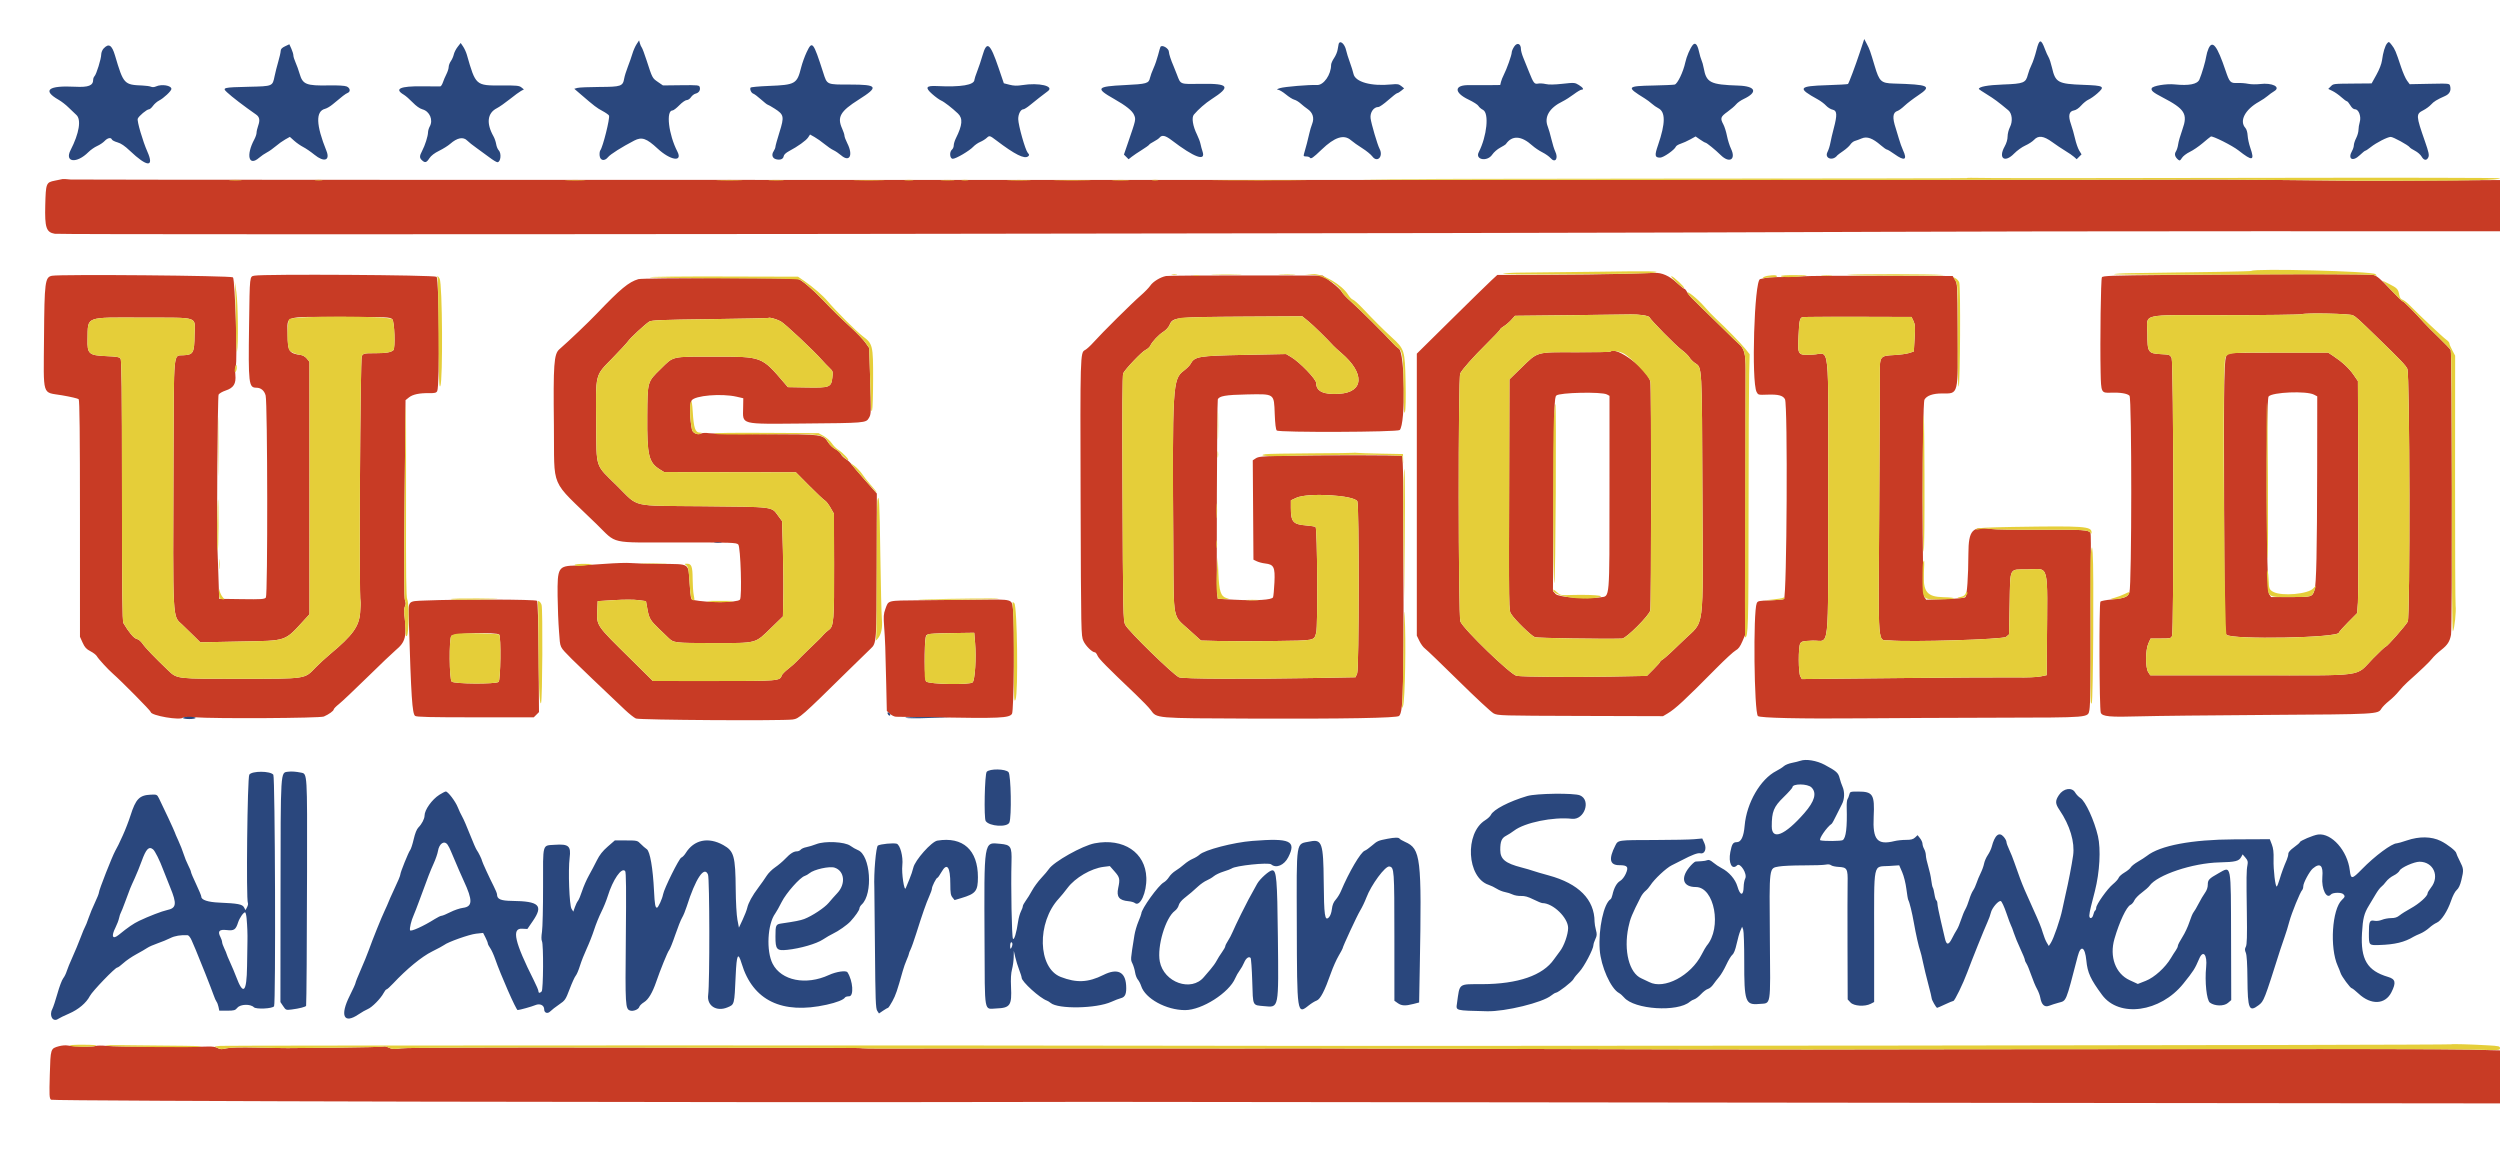
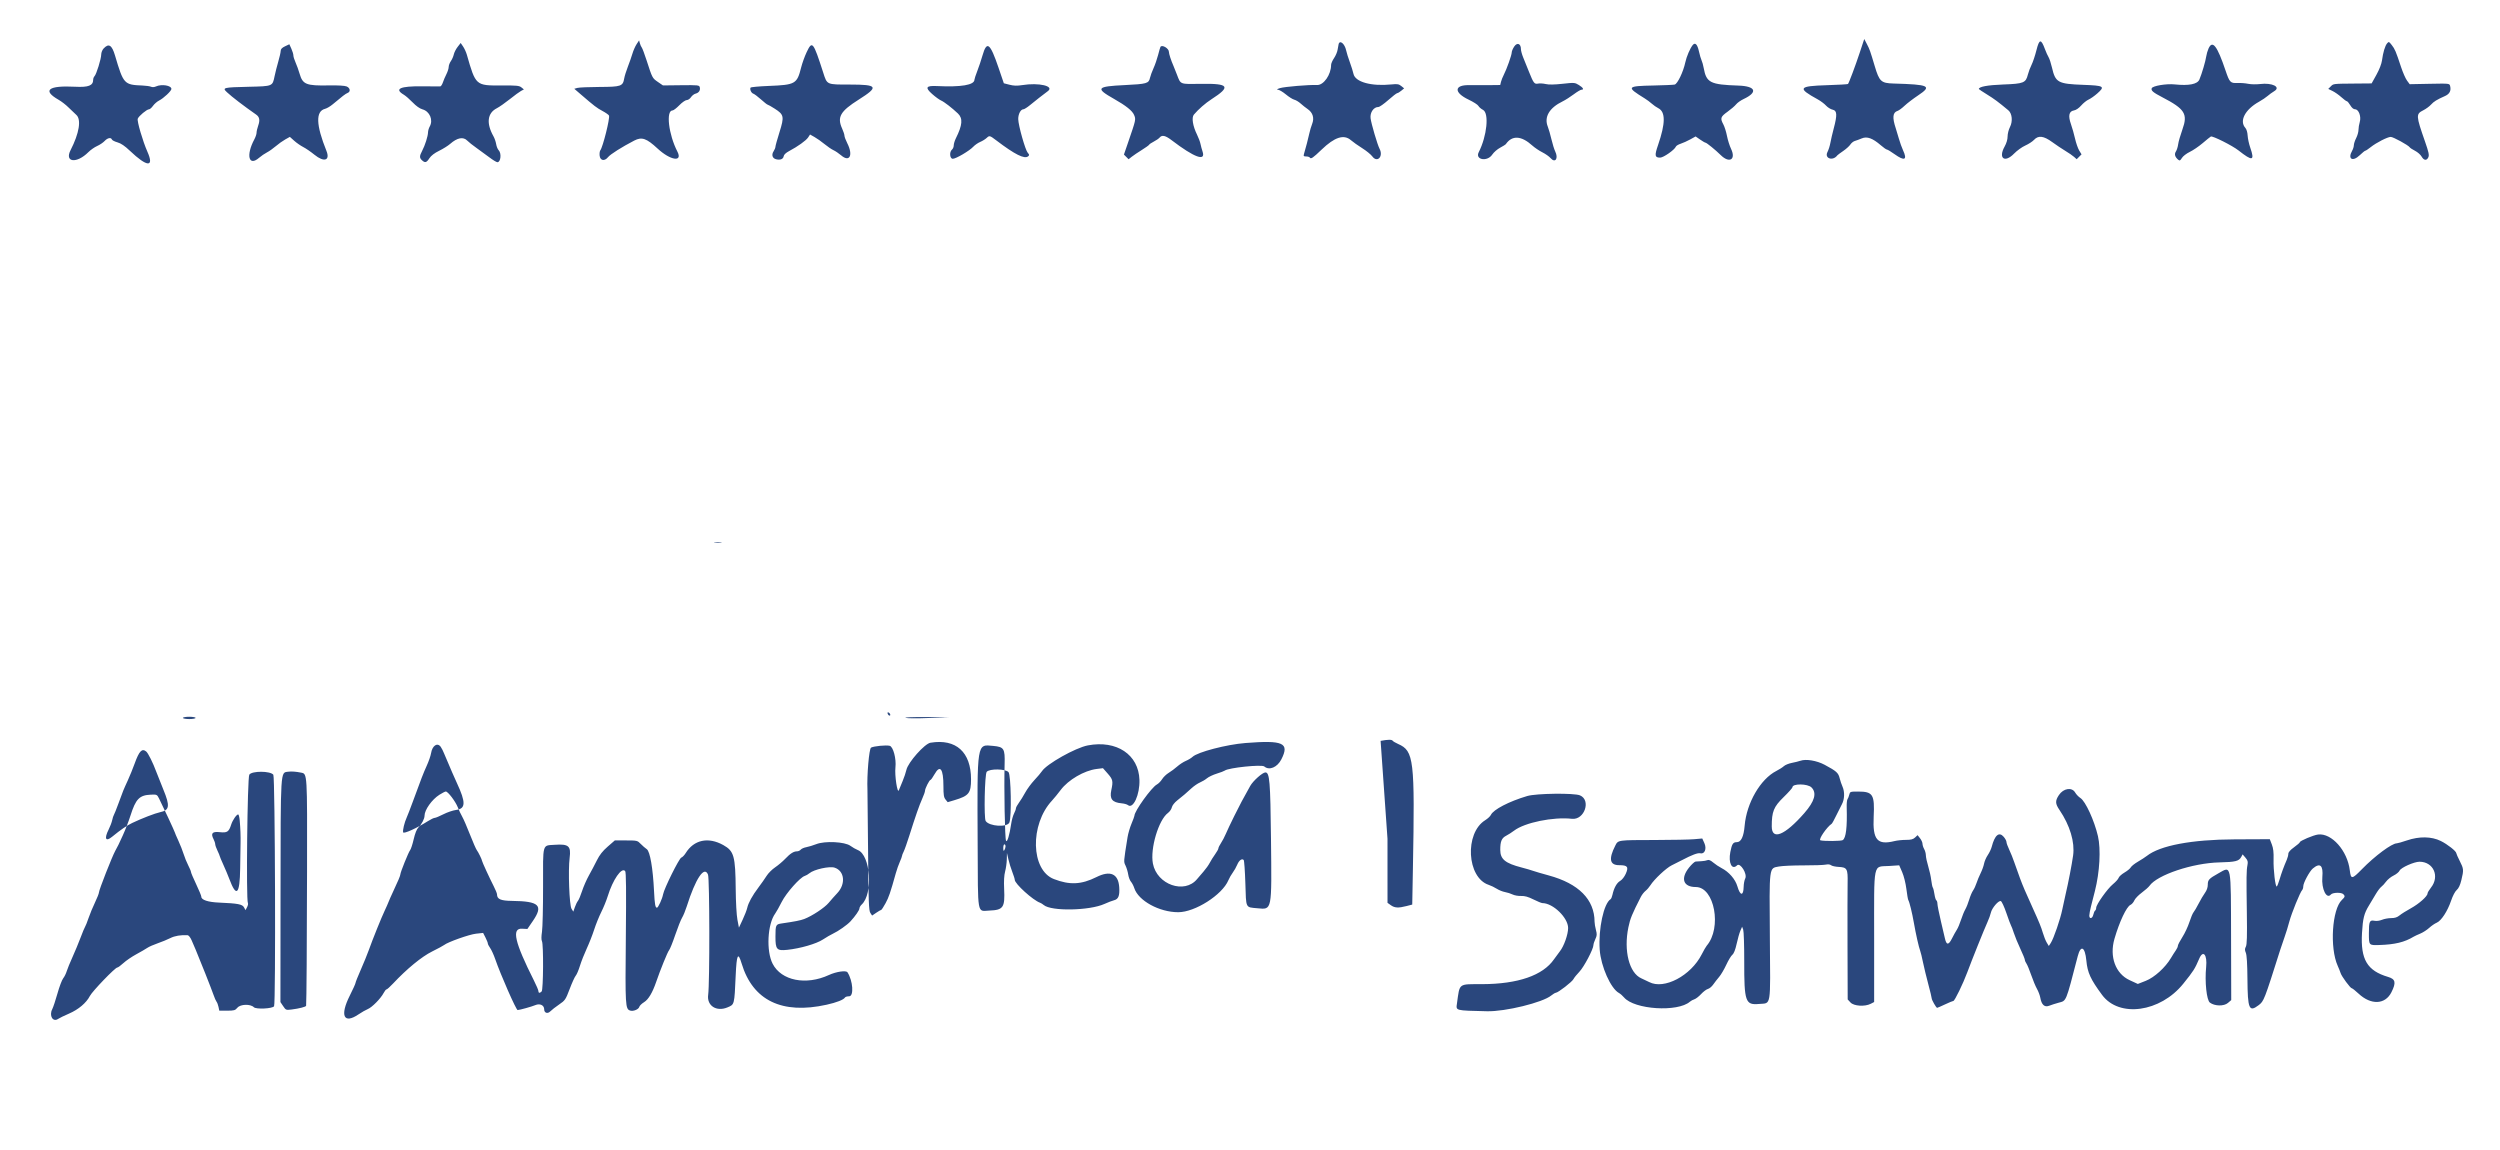
<svg xmlns="http://www.w3.org/2000/svg" xmlns:ns1="http://sodipodi.sourceforge.net/DTD/sodipodi-0.dtd" xmlns:ns2="http://www.inkscape.org/namespaces/inkscape" id="svg" version="1.1" width="400" height="184" viewBox="0, 0, 400,184" ns1:docname="image2vector.svg" ns2:version="0.92.4 (5da689c313, 2019-01-14)">
  <defs id="defs10" />
  <ns1:namedview pagecolor="#ffffff" bordercolor="#666666" borderopacity="1" objecttolerance="10" gridtolerance="10" guidetolerance="10" ns2:pageopacity="0" ns2:pageshadow="2" ns2:window-width="1366" ns2:window-height="705" id="namedview8" showgrid="false" ns2:zoom="1.0040916" ns2:cx="169.81912" ns2:cy="73.564697" ns2:window-x="-8" ns2:window-y="-8" ns2:window-maximized="1" ns2:current-layer="svg" />
-   <path style="fill:#c83b25;fill-rule:evenodd;stroke:none" ns2:connector-curvature="0" d="m 10.015,28.649 c -0.092,0.024 -0.643,0.138 -1.226,0.253 -1.411,0.278 -1.457,0.395 -1.548,3.941 -0.092,3.565 0.157,4.317 1.507,4.559 1.207,0.216 234.03,-0.031 292.218,-0.309 11.289,-0.054 38.19,-0.097 59.78,-0.096 L 400,37 v -4.096 -4.096 l -10.446,0.064 c -12.362,0.075 -10.157,0.08 -24.068,-0.064 C 359.31,28.744 353.925,28.705 353.52,28.72 351.009,28.816 12.212,28.819 11.304,28.723 10.687,28.658 10.107,28.625 10.015,28.649 M 259.549,43.82 c -2.48,0.068 -7.991,0.135 -12.246,0.149 l -7.737,0.025 -0.947,0.875 c -0.521,0.481 -3.418,3.314 -6.438,6.295 l -5.49,5.421 v 22.559 22.559 l 0.422,0.871 c 0.231,0.479 0.631,1.018 0.887,1.196 0.257,0.179 2.676,2.505 5.377,5.169 2.701,2.664 5.225,5.008 5.609,5.208 0.674,0.352 1.144,0.365 13.898,0.403 l 13.2,0.038 0.708,-0.419 c 1.267,-0.748 2.748,-2.122 7.841,-7.274 1.361,-1.377 2.743,-2.648 3.071,-2.825 0.44,-0.236 0.722,-0.619 1.081,-1.463 l 0.486,-1.143 0.008,-19.945 c 0.005,-10.97 0.011,-21.025 0.015,-22.344 0.007,-2.625 -0.195,-3.38 -1.119,-4.183 -0.261,-0.227 -1.308,-1.241 -2.327,-2.254 -1.019,-1.012 -2.307,-2.269 -2.863,-2.792 -0.556,-0.523 -1.105,-1.061 -1.219,-1.196 -0.115,-0.135 -0.511,-0.524 -0.88,-0.864 -0.37,-0.341 -0.796,-0.858 -0.947,-1.151 -0.151,-0.292 -0.351,-0.532 -0.444,-0.532 -0.093,0 -0.65,-0.445 -1.238,-0.989 -1.159,-1.073 -2.375,-1.611 -3.514,-1.553 -0.376,0.019 -2.714,0.09 -5.194,0.159 m 87.108,0.174 c -8.778,0.08 -10.201,0.13 -10.352,0.369 -0.178,0.283 -0.314,10.167 -0.208,15.186 0.07,3.288 0.095,3.339 1.629,3.281 1.517,-0.057 2.632,0.124 2.993,0.485 0.38,0.379 0.369,30.294 -0.012,31.45 -0.25,0.761 -0.692,0.941 -2.812,1.143 -0.899,0.086 -1.721,0.242 -1.826,0.347 -0.239,0.239 -0.187,17.142 0.055,17.777 0.234,0.617 1.442,0.729 6.26,0.581 2.177,-0.067 11.413,-0.169 20.524,-0.226 17.502,-0.109 17.568,-0.113 18.105,-0.994 0.171,-0.283 0.724,-0.841 1.228,-1.24 0.504,-0.399 1.206,-1.09 1.56,-1.536 0.355,-0.445 0.971,-1.1 1.37,-1.456 2.229,-1.99 3.56,-3.262 3.968,-3.794 0.254,-0.329 0.894,-0.937 1.423,-1.35 1.04,-0.813 1.402,-1.37 1.601,-2.466 0.211,-1.166 0.162,-45.142 -0.051,-45.54 -0.103,-0.192 -0.958,-1.09 -1.901,-1.995 -0.942,-0.905 -2.004,-1.971 -2.359,-2.369 -1.428,-1.599 -3.232,-3.416 -3.394,-3.417 -0.094,-10e-4 -1.031,-0.911 -2.083,-2.023 -1.459,-1.542 -2.072,-2.063 -2.589,-2.199 -0.695,-0.182 -13.914,-0.187 -33.129,-0.014 M 8.312,44.124 c -1.106,0.217 -1.203,0.962 -1.268,9.811 -0.072,9.753 -0.378,8.76 2.876,9.313 1.355,0.231 2.556,0.512 2.669,0.625 0.147,0.147 0.205,5.482 0.205,19.109 l 10e-4,18.905 0.426,0.944 c 0.34,0.752 0.595,1.031 1.255,1.37 0.455,0.234 0.918,0.595 1.028,0.801 0.211,0.394 1.757,2.082 2.522,2.752 1.435,1.26 6.088,5.968 6.088,6.162 0,0.581 4.827,1.408 5.181,0.888 0.071,-0.105 0.799,-0.121 1.833,-0.04 3.182,0.249 20.07,0.151 20.69,-0.12 0.81,-0.354 1.563,-0.896 1.576,-1.135 0.006,-0.115 0.379,-0.499 0.83,-0.854 0.451,-0.354 2.496,-2.287 4.545,-4.295 2.049,-2.008 4.084,-3.949 4.521,-4.313 1.61,-1.34 1.824,-2.205 1.403,-5.685 -0.07,-0.58 -0.033,-1.1 0.095,-1.341 0.157,-0.293 0.158,-0.543 0.002,-0.985 C 64.637,95.6 64.622,91.303 64.735,79.734 l 0.152,-15.71 0.549,-0.438 c 0.612,-0.487 1.679,-0.71 3.274,-0.684 0.855,0.014 1.097,-0.049 1.243,-0.323 C 70.378,61.786 70.28,44.72 69.848,44.288 69.552,43.992 42.146,43.821 40.72,44.106 c -0.792,0.159 -0.758,-0.15 -0.868,7.896 -0.13,9.44 -0.061,10.032 1.169,10.032 0.725,0 1.281,0.469 1.482,1.249 0.31,1.203 0.347,31.95 0.039,32.32 -0.226,0.273 -0.675,0.303 -3.865,0.259 l -3.61,-0.05 -0.128,-3.957 c -0.071,-2.177 -0.141,-4.165 -0.157,-4.418 -0.129,-2.058 0.043,-24.019 0.191,-24.295 0.1,-0.187 0.604,-0.481 1.119,-0.652 1.298,-0.431 1.703,-1.089 1.565,-2.541 C 37.6,59.359 37.626,58.737 37.714,58.568 38.019,57.983 37.609,44.709 37.276,44.376 36.996,44.096 9.672,43.859 8.312,44.124 m 178.25,0.04 c -0.902,0.174 -2.091,0.902 -2.514,1.538 -0.218,0.326 -0.922,1.049 -1.565,1.606 -1.358,1.176 -6.174,5.955 -7.518,7.458 -0.506,0.567 -1.125,1.129 -1.375,1.25 -0.75,0.362 -0.766,0.887 -0.693,23.782 0.069,21.644 0.074,21.915 0.449,22.753 0.351,0.785 1.4,1.821 1.845,1.821 0.104,0 0.289,0.239 0.411,0.532 0.207,0.501 1.488,1.8 6.089,6.179 1.059,1.009 2.147,2.137 2.417,2.509 0.991,1.362 0.548,1.324 15.984,1.381 14.991,0.055 23.437,-0.095 23.763,-0.42 0.738,-0.738 0.8,-4.363 0.645,-37.639 -0.01,-2.092 -0.087,-3.873 -0.171,-3.958 -0.149,-0.149 -12.791,-0.159 -19.569,-0.016 -2.782,0.058 -3.421,0.123 -3.828,0.39 l -0.489,0.321 0.055,7.949 0.054,7.949 0.541,0.259 c 0.297,0.142 0.893,0.298 1.324,0.347 1.404,0.158 1.61,0.577 1.494,3.028 -0.054,1.142 -0.155,2.215 -0.223,2.383 -0.171,0.417 -2.663,0.573 -6.173,0.388 l -2.669,-0.142 -0.107,-0.92 c -0.122,-1.056 -0.018,-30.618 0.11,-30.979 0.194,-0.55 1.28,-0.739 4.63,-0.803 4.508,-0.086 4.352,-0.195 4.479,3.122 0.061,1.606 0.17,2.49 0.328,2.647 0.342,0.342 19.329,0.269 19.67,-0.076 0.954,-0.968 0.84,-12.385 -0.131,-13.013 -0.246,-0.16 -0.696,-0.569 -0.999,-0.911 -1.11,-1.247 -5.558,-5.666 -6.692,-6.647 -0.642,-0.555 -1.285,-1.238 -1.429,-1.518 -0.145,-0.279 -0.897,-0.985 -1.671,-1.568 l -1.408,-1.059 -12.256,-0.016 c -6.74,-0.008 -12.504,0.034 -12.808,0.093 m 101.887,0.046 c -0.658,0.067 -2.149,0.121 -3.313,0.12 -1.896,-0.003 -2.478,0.052 -3.524,0.332 -0.924,0.248 -1.416,16.445 -0.548,18.066 0.247,0.463 0.271,0.469 1.721,0.416 1.744,-0.064 2.503,0.135 2.815,0.739 0.458,0.884 0.301,31.501 -0.164,31.967 -0.08,0.08 -1.056,0.174 -2.167,0.209 -1.866,0.058 -2.035,0.093 -2.192,0.46 -0.59,1.385 -0.42,17.437 0.192,18.05 0.306,0.306 6.816,0.451 16.476,0.366 4.657,-0.041 14.5,-0.087 21.873,-0.103 14.948,-0.031 14.44,0.011 14.689,-1.23 0.15,-0.755 0.222,-5.382 0.189,-12.267 -0.013,-2.835 0.002,-7.575 0.035,-10.532 0.033,-2.958 0.011,-5.452 -0.048,-5.541 -0.315,-0.481 -1.156,-0.534 -7.93,-0.502 -3.898,0.019 -7.5,-0.035 -8.006,-0.121 -2.963,-0.5 -3.588,0.186 -3.601,3.948 -0.013,3.669 -0.227,6.708 -0.491,6.972 -0.116,0.116 -1.452,0.239 -3.232,0.298 l -3.034,0.1 -0.293,-0.447 c -0.378,-0.576 -0.357,-30.88 0.021,-31.565 0.353,-0.639 1.344,-0.991 2.796,-0.991 2.695,0 2.575,0.491 2.518,-10.308 -0.037,-7.01 -0.052,-7.293 -0.421,-7.878 l -0.383,-0.608 -11.391,-0.037 c -6.264,-0.02 -11.929,0.019 -12.587,0.087 m -186.303,0.453 c -1.548,0.458 -2.856,1.541 -6.642,5.498 -1.421,1.486 -4.378,4.305 -6.007,5.727 -0.867,0.758 -0.983,2.38 -0.871,12.129 0.121,10.556 -0.798,8.42 6.818,15.838 3.362,3.276 1.875,2.937 12.924,2.937 8.8,0 9.449,0.022 9.756,0.329 0.376,0.374 0.62,8.475 0.266,8.828 -0.492,0.493 -5.119,0.518 -7.495,0.042 -0.351,-0.071 -0.392,-0.27 -0.557,-2.678 -0.227,-3.3 0.159,-3.042 -4.623,-3.088 -2.106,-0.02 -4.284,-0.082 -4.841,-0.138 -0.556,-0.056 -2.379,0.002 -4.049,0.128 -1.671,0.126 -3.77,0.247 -4.666,0.268 -2.848,0.069 -2.987,0.299 -2.942,4.869 0.017,1.772 0.12,4.34 0.229,5.706 0.22,2.772 -0.016,2.27 2.074,4.418 0.562,0.578 5.218,5.029 8.477,8.102 0.681,0.643 1.471,1.267 1.755,1.386 0.573,0.242 23.362,0.387 25.07,0.16 1.035,-0.137 1.449,-0.502 8.866,-7.807 1.697,-1.67 3.336,-3.268 3.642,-3.55 0.916,-0.841 0.935,-1.108 0.951,-13.357 l 0.015,-11.439 -1.908,-2.164 c -1.05,-1.19 -2.044,-2.36 -2.21,-2.599 -0.166,-0.239 -0.558,-0.591 -0.871,-0.782 -0.313,-0.191 -0.656,-0.535 -0.761,-0.765 -0.105,-0.231 -0.494,-0.583 -0.865,-0.783 -0.37,-0.2 -0.868,-0.654 -1.105,-1.008 -0.936,-1.398 -0.791,-1.378 -9.981,-1.403 -4.505,-0.013 -8.617,-0.082 -9.139,-0.155 -0.59,-0.082 -1.089,-0.056 -1.324,0.069 -0.492,0.264 -1.293,-0.085 -1.412,-0.614 -0.369,-1.649 -0.403,-4.137 -0.063,-4.684 0.499,-0.803 4.782,-1.164 7.206,-0.608 l 1.065,0.245 -0.025,1.504 c -0.045,2.78 -0.635,2.625 9.641,2.541 9.852,-0.081 10.018,-0.095 10.474,-0.876 0.381,-0.653 0.382,-0.69 0.188,-6.88 l -0.136,-4.326 -0.576,-0.828 c -0.317,-0.456 -1.341,-1.532 -2.276,-2.393 -1.893,-1.743 -2.836,-2.668 -4.618,-4.531 -1.569,-1.64 -3.387,-3.172 -3.903,-3.289 -0.917,-0.208 -24.844,-0.188 -25.551,0.021 m 274.328,5.785 c 0.492,0.254 0.908,0.63 3.808,3.448 3.878,3.767 4.618,4.542 4.898,5.127 0.394,0.825 0.458,39.694 0.066,40.43 -0.335,0.63 -3.296,3.998 -3.515,3.998 -0.096,0 -1.015,0.858 -2.043,1.907 -2.949,3.008 -0.685,2.695 -19.529,2.695 h -16.11 l -0.326,-0.498 c -0.475,-0.724 -0.461,-3.543 0.023,-4.616 l 0.35,-0.776 h 1.634 c 1.535,0 1.643,-0.026 1.794,-0.423 0.315,-0.829 0.253,-43.851 -0.064,-44.465 -0.264,-0.511 -0.348,-0.542 -1.663,-0.608 -2.108,-0.107 -2.217,-0.268 -2.217,-3.284 0,-3.323 -1.551,-2.952 12.354,-2.955 6.48,-0.002 12.025,-0.072 12.323,-0.156 0.826,-0.233 7.71,-0.086 8.217,0.176 M 262.853,50.422 c 0.552,0.079 1.033,0.233 1.07,0.343 0.13,0.389 4.199,4.52 5.14,5.217 0.524,0.389 1.09,0.938 1.256,1.22 0.167,0.281 0.575,0.69 0.907,0.908 1.114,0.73 1.082,0.15 1.161,20.767 0.089,22.949 0.447,20.174 -3.052,23.61 -1.484,1.458 -2.927,2.786 -3.205,2.952 -0.279,0.165 -0.506,0.364 -0.506,0.441 0,0.077 -0.477,0.619 -1.059,1.203 l -1.058,1.062 -5.799,0.109 c -5.998,0.113 -14,0.049 -15.049,-0.121 -0.933,-0.151 -8.453,-7.411 -9,-8.689 -0.338,-0.791 -0.363,-39.063 -0.025,-39.693 0.391,-0.732 2.04,-2.586 4.215,-4.741 1.203,-1.191 2.188,-2.235 2.188,-2.318 0,-0.083 0.255,-0.301 0.567,-0.486 0.313,-0.184 0.845,-0.637 1.183,-1.006 l 0.614,-0.671 8.804,-0.096 c 4.842,-0.053 9.218,-0.109 9.725,-0.125 0.506,-0.015 1.371,0.036 1.923,0.114 M 62.761,51.073 c 0.365,0.33 0.518,4.658 0.175,4.957 -0.404,0.351 -1.168,0.482 -2.818,0.482 -1.834,0 -1.957,0.024 -2.224,0.432 -0.261,0.397 -0.465,38.847 -0.209,39.302 0.037,0.065 0.01,0.864 -0.061,1.775 -0.17,2.212 -1.203,3.641 -4.792,6.627 -0.73,0.607 -1.779,1.572 -2.331,2.144 -1.809,1.875 -1.361,1.807 -11.97,1.817 -10.344,0.01 -10.183,0.029 -11.621,-1.342 -2.132,-2.032 -3.668,-3.631 -4.086,-4.254 -0.274,-0.409 -0.657,-0.726 -0.952,-0.788 -0.45,-0.094 -1.276,-1.076 -2.127,-2.528 -0.177,-0.301 -0.228,-5.018 -0.23,-21.199 -0.002,-16.357 -0.052,-20.878 -0.233,-21.122 -0.183,-0.248 -0.629,-0.328 -2.2,-0.392 -2.893,-0.12 -3.136,-0.336 -3.078,-2.736 0.089,-3.707 -0.562,-3.458 8.978,-3.43 9.069,0.027 8.2,-0.269 8.15,2.768 -0.047,2.925 -0.19,3.177 -1.845,3.257 -1.566,0.075 -1.463,-1.017 -1.527,16.173 -0.101,27.106 -0.189,25.424 1.422,26.953 0.472,0.447 1.31,1.261 1.864,1.809 l 1.007,0.995 6.36,-0.128 c 7.703,-0.155 7.021,0.081 10.414,-3.608 l 0.69,-0.75 L 49.516,78.09 49.515,57.892 49.102,57.381 c -0.241,-0.298 -0.644,-0.541 -0.966,-0.582 -1.873,-0.24 -2.117,-0.608 -2.117,-3.205 0,-3.206 -0.952,-2.881 8.427,-2.881 7.597,0 7.933,0.015 8.315,0.36 m 146.574,0.332 c 0.822,0.674 2.94,2.744 4.038,3.946 0.168,0.183 0.739,0.705 1.271,1.161 3.761,3.222 3.596,6.238 -0.355,6.494 -2.535,0.164 -3.705,-0.383 -3.705,-1.732 0,-0.613 -2.636,-3.343 -4.015,-4.158 l -0.795,-0.469 -6.717,0.135 c -7.373,0.149 -7.924,0.244 -8.586,1.476 -0.125,0.232 -0.6,0.704 -1.055,1.049 -1.801,1.364 -1.852,2.244 -1.682,28.774 0.074,11.408 -0.147,10.281 2.477,12.651 l 1.943,1.754 2.891,0.077 c 1.59,0.043 5.576,0.043 8.857,0 6.625,-0.087 6.334,-0.027 6.696,-1.372 0.268,-0.994 0.17,-16.66 -0.106,-16.874 -0.101,-0.079 -0.78,-0.191 -1.509,-0.249 -2.104,-0.168 -2.448,-0.567 -2.448,-2.836 v -1.179 l 0.874,-0.404 c 1.857,-0.857 9.268,-0.429 9.769,0.565 0.303,0.602 0.279,26.783 -0.026,27.512 l -0.265,0.635 -6.679,0.122 c -10.765,0.197 -20.988,0.142 -21.562,-0.116 -0.951,-0.427 -8.045,-7.342 -8.603,-8.386 -0.341,-0.639 -0.363,-1.71 -0.45,-22.576 -0.049,-11.544 -0.01,-17.426 0.115,-17.672 0.365,-0.715 2.975,-3.449 3.558,-3.727 0.325,-0.155 0.676,-0.467 0.779,-0.694 0.296,-0.649 1.331,-1.747 2.109,-2.239 0.411,-0.259 0.826,-0.72 0.98,-1.089 0.513,-1.227 0.806,-1.26 11.975,-1.325 l 9.252,-0.053 0.974,0.799 m 96.82,-0.047 c 0.262,0.543 0.291,0.974 0.184,2.76 l -0.126,2.117 -0.737,0.243 c -0.405,0.134 -1.482,0.282 -2.393,0.329 -2.285,0.117 -2.334,0.183 -2.307,3.101 0.011,1.22 -0.034,11.081 -0.1,21.914 -0.137,22.647 -0.314,20.466 1.672,20.645 3.293,0.296 18.151,-0.155 18.628,-0.566 l 0.467,-0.401 0.097,-4.916 c 0.117,-5.948 -0.14,-5.45 2.828,-5.479 3.597,-0.037 3.233,-1.472 3.137,12.379 l -0.031,4.543 -0.998,0.207 c -0.571,0.119 -2.205,0.183 -3.82,0.151 -1.552,-0.03 -9.916,0.017 -18.588,0.105 l -15.766,0.161 -0.248,-0.437 c -0.322,-0.565 -0.337,-4.678 -0.019,-5.247 0.194,-0.347 0.418,-0.4 1.977,-0.468 2.797,-0.123 2.471,2.854 2.495,-22.85 0.025,-25.876 0.323,-23.045 -2.418,-22.913 -2.486,0.12 -2.465,0.146 -2.326,-2.939 0.116,-2.56 0.195,-2.929 0.656,-3.053 0.168,-0.045 4.158,-0.07 8.866,-0.056 l 8.559,0.025 0.311,0.645 m -181.259,0.045 c 0.641,0.321 5.369,4.761 6.706,6.297 0.26,0.299 0.75,0.808 1.087,1.132 0.596,0.57 0.61,0.618 0.484,1.625 -0.189,1.514 -0.429,1.603 -4.153,1.537 l -2.958,-0.052 -0.551,-0.644 c -3.656,-4.276 -3.546,-4.234 -11.093,-4.234 -7.135,0 -6.563,-0.129 -8.702,1.962 -2.154,2.105 -2.113,1.961 -2.154,7.582 -0.045,6.249 0.228,7.397 2.025,8.507 l 0.672,0.415 10.541,0.017 10.541,0.017 2.144,2.16 c 1.179,1.188 2.301,2.244 2.491,2.346 0.191,0.102 0.597,0.622 0.902,1.156 l 0.555,0.97 0.024,8.097 c 0.027,8.949 -0.052,9.924 -0.848,10.489 -0.285,0.203 -0.688,0.566 -0.894,0.808 -0.389,0.455 -0.491,0.557 -2.493,2.479 -0.658,0.632 -1.418,1.393 -1.69,1.692 -0.272,0.299 -0.912,0.866 -1.423,1.261 -0.511,0.395 -0.978,0.872 -1.038,1.06 -0.275,0.867 -0.525,0.887 -10.883,0.883 l -9.724,-0.004 -1.565,-1.551 c -0.86,-0.853 -1.715,-1.699 -1.899,-1.88 -5.712,-5.625 -5.534,-5.364 -5.428,-7.969 l 0.056,-1.381 2.647,-0.164 c 1.549,-0.096 3.151,-0.096 3.864,0 l 1.218,0.164 0.23,1.272 c 0.269,1.496 0.464,1.828 1.856,3.16 0.575,0.551 1.239,1.188 1.474,1.415 0.888,0.854 0.931,0.859 7.211,0.862 7.117,0.003 6.616,0.136 9.296,-2.469 l 1.841,-1.788 0.063,-2.975 c 0.035,-1.636 0.005,-5.068 -0.067,-7.627 l -0.13,-4.653 -0.67,-0.911 c -1.04,-1.416 -0.565,-1.358 -11.898,-1.467 -11.889,-0.114 -10.251,0.272 -13.837,-3.26 -3.568,-3.515 -3.271,-2.627 -3.337,-9.971 -0.074,-8.159 -0.22,-7.569 2.592,-10.451 1.224,-1.255 2.362,-2.489 2.528,-2.742 0.318,-0.485 2.664,-2.658 3.367,-3.119 0.344,-0.225 1.977,-0.291 9.705,-0.391 5.11,-0.066 9.328,-0.155 9.374,-0.196 0.145,-0.133 1.178,0.152 1.941,0.534 m 132.754,4.86 c -0.065,0.065 -2.539,0.11 -5.497,0.099 -6.446,-0.023 -6.055,-0.135 -8.757,2.5 l -1.887,1.84 -0.03,11.757 c -0.069,26.43 -0.087,25.147 0.36,25.854 0.561,0.887 3.17,3.422 3.749,3.642 0.373,0.142 10.917,0.309 13.943,0.221 0.663,-0.02 4.365,-3.72 4.514,-4.513 0.162,-0.864 0.178,-35.775 0.017,-36.595 -0.38,-1.929 -5.472,-5.745 -6.412,-4.805 m 98.696,0.46 c -0.502,0.503 -0.546,2.644 -0.488,24.126 0.052,19.273 0.073,20.398 0.384,20.709 0.827,0.828 17.987,0.503 17.987,-0.34 0,-0.101 0.655,-0.843 1.456,-1.649 l 1.456,-1.465 0.124,-1.698 c 0.068,-0.934 0.096,-9.288 0.062,-18.565 l -0.061,-16.867 -0.696,-1.011 c -0.719,-1.044 -1.831,-2.073 -3.248,-3.006 l -0.815,-0.537 h -7.928 c -7.121,0 -7.96,0.031 -8.233,0.303 m -99.236,6.39 0.414,0.223 -0.003,15.318 c -0.003,17.569 0.069,16.711 -1.406,16.912 -2.322,0.316 -6.752,-0.004 -7.211,-0.522 l -0.429,-0.483 0.097,-14.837 c 0.099,-15.119 0.127,-16.117 0.448,-16.438 0.482,-0.482 7.246,-0.627 8.09,-0.173 m 113.131,0.032 0.521,0.27 -0.015,11.873 c -0.016,12.898 -0.13,18.166 -0.414,19.099 -0.343,1.125 -0.424,1.149 -3.844,1.149 h -3.112 l -0.326,-0.498 c -0.443,-0.675 -0.513,-31.066 -0.073,-31.596 0.582,-0.701 6.049,-0.925 7.263,-0.297 M 68.071,96.082 c -2.939,0.124 -2.761,-0.101 -2.656,3.338 0.37,12.143 0.542,14.742 0.999,15.121 0.216,0.179 2.393,0.231 9.633,0.231 h 9.355 l 0.419,-0.419 0.419,-0.42 -0.062,-8.784 C 86.137,99.366 86.05,96.285 85.922,96.131 85.723,95.89 73.459,95.857 68.071,96.082 m 79.165,-0.037 c -5.42,0.054 -5.048,-0.039 -5.582,1.404 -0.284,0.769 -0.312,1.185 -0.19,2.853 0.163,2.23 0.2,3.246 0.331,9.171 l 0.095,4.273 0.504,0.467 c 0.277,0.257 0.719,0.467 0.983,0.466 0.264,0 3.089,0.044 6.278,0.099 10.317,0.179 11.82,0.11 12.263,-0.566 0.305,-0.465 0.436,-14.138 0.16,-16.702 -0.18,-1.678 0.005,-1.624 -5.379,-1.564 -2.507,0.027 -6.766,0.072 -9.463,0.099 m -67.364,5.486 c 0.315,0.314 0.223,7.34 -0.098,7.575 -0.519,0.379 -7.125,0.332 -7.511,-0.053 -0.38,-0.381 -0.432,-6.814 -0.059,-7.308 0.331,-0.437 7.25,-0.63 7.668,-0.214 m 76.143,1.322 c 0.202,2.423 -0.013,5.902 -0.39,6.318 -0.398,0.441 -6.963,0.322 -7.443,-0.134 -0.276,-0.263 -0.332,-5.773 -0.072,-7.096 0.112,-0.568 0.281,-0.59 5.256,-0.662 l 2.514,-0.036 0.135,1.61 M 9.436,167.393 c -1.357,0.378 -1.349,0.354 -1.468,4.555 -0.096,3.356 -0.074,3.783 0.199,4.009 0.274,0.228 108.161,0.475 156.214,0.357 5.113,-0.012 9.834,-0.02 10.492,-0.017 0.659,0.003 51.581,0.06 113.162,0.127 L 400,176.545 v -4.241 -4.241 l -1.058,-0.022 c -0.583,-0.012 -2.219,-0.061 -3.636,-0.109 -2.266,-0.076 -24.62,-0.106 -53.382,-0.07 -5.164,0.007 -17.589,0.016 -27.612,0.021 -10.023,0.005 -18.514,0.018 -18.868,0.028 -0.354,0.01 -3.088,0.015 -6.074,0.01 -2.987,-0.005 -12.223,-0.015 -20.525,-0.022 -8.302,-0.007 -26.194,-0.052 -39.761,-0.099 -13.566,-0.047 -25.246,-0.071 -25.955,-0.054 -0.708,0.017 -6.88,0.021 -13.713,0.01 -6.834,-0.011 -20.088,-0.014 -29.453,-0.006 -9.365,0.007 -18.062,0.014 -19.328,0.015 -1.265,0 -2.467,-0.02 -2.669,-0.045 -0.511,-0.062 -1.558,-0.066 -39.024,-0.117 -20.904,-0.029 -33.846,0.021 -34.733,0.134 -1.18,0.15 -1.512,0.132 -2.001,-0.112 -0.323,-0.161 -0.668,-0.243 -0.767,-0.182 -0.098,0.061 -3.547,0.146 -7.662,0.188 -9.06,0.092 -7.42,0.094 -12.454,-0.017 -2.935,-0.064 -4.507,-0.026 -5.125,0.125 -0.744,0.182 -0.973,0.172 -1.381,-0.059 -0.316,-0.18 -0.878,-0.263 -1.593,-0.235 -2.873,0.11 -14.883,0.04 -16.107,-0.095 -0.801,-0.088 -1.587,-0.081 -1.872,0.017 -0.473,0.163 -3.335,0.102 -4.478,-0.095 -0.304,-0.053 -0.904,0.002 -1.333,0.121" id="path0" />
-   <path style="fill:#2a477d;fill-rule:evenodd;stroke:none" ns2:connector-curvature="0" d="m 297.561,8.412 c -0.698,2.112 -1.72,4.84 -1.882,5.026 -0.044,0.05 -1.566,0.137 -3.382,0.193 -4.567,0.14 -4.768,0.454 -1.455,2.271 0.456,0.25 1.053,0.698 1.327,0.996 0.274,0.297 0.751,0.591 1.059,0.652 0.706,0.142 0.746,0.835 0.171,2.991 -0.213,0.801 -0.455,1.842 -0.538,2.313 -0.083,0.471 -0.291,1.128 -0.462,1.459 -0.534,1.033 0.847,1.511 1.572,0.544 0.051,-0.068 0.473,-0.382 0.939,-0.699 0.465,-0.316 0.981,-0.781 1.145,-1.032 0.165,-0.251 0.488,-0.509 0.719,-0.573 0.23,-0.064 0.729,-0.249 1.109,-0.41 0.842,-0.358 1.733,-0.037 3.044,1.097 0.439,0.379 0.882,0.69 0.985,0.69 0.103,0 0.65,0.331 1.215,0.736 1.61,1.153 2.085,0.932 1.356,-0.632 -0.191,-0.411 -0.49,-1.245 -0.663,-1.853 -0.173,-0.607 -0.397,-1.353 -0.498,-1.656 -0.575,-1.729 -0.49,-2.536 0.291,-2.784 0.21,-0.066 0.715,-0.437 1.122,-0.825 0.408,-0.387 1.383,-1.132 2.168,-1.655 2.267,-1.511 1.803,-1.734 -3.939,-1.898 -1.982,-0.056 -2.274,-0.325 -3.003,-2.773 -0.742,-2.489 -0.817,-2.7 -1.267,-3.559 L 298.28,6.239 297.561,8.412 M 101.855,7.071 c -0.22,0.336 -0.521,1.019 -0.668,1.517 -0.148,0.498 -0.478,1.441 -0.733,2.095 -0.255,0.654 -0.515,1.489 -0.578,1.855 -0.216,1.263 -0.49,1.358 -3.945,1.374 -1.685,0.008 -3.285,0.077 -3.554,0.154 l -0.491,0.14 1.043,0.898 c 2.201,1.894 2.543,2.156 3.471,2.654 0.525,0.282 0.994,0.614 1.042,0.737 0.168,0.438 -0.984,5.042 -1.392,5.561 -0.094,0.12 -0.144,0.493 -0.112,0.828 0.079,0.825 0.789,0.961 1.35,0.258 0.361,-0.453 2.217,-1.626 4.192,-2.65 1.211,-0.627 1.953,-0.373 3.738,1.282 2.057,1.907 4.054,2.208 3.162,0.477 -1.407,-2.732 -1.86,-6.58 -0.773,-6.58 0.152,0 0.638,-0.372 1.081,-0.828 0.443,-0.456 0.976,-0.828 1.185,-0.828 0.21,0 0.517,-0.208 0.684,-0.463 0.166,-0.254 0.501,-0.512 0.743,-0.572 0.525,-0.132 0.79,-0.542 0.663,-1.026 -0.086,-0.33 -0.276,-0.35 -2.991,-0.318 l -2.899,0.034 -0.825,-0.567 c -0.875,-0.603 -0.875,-0.602 -1.792,-3.439 -0.327,-1.012 -0.675,-1.939 -0.773,-2.059 -0.097,-0.12 -0.234,-0.427 -0.303,-0.682 l -0.125,-0.463 -0.4,0.611 m 223.979,0.951 c -0.219,0.875 -0.573,1.932 -0.784,2.347 -0.212,0.415 -0.478,1.123 -0.592,1.572 -0.334,1.323 -0.669,1.457 -3.946,1.579 -2.512,0.094 -3.899,0.352 -3.899,0.726 0,0.034 0.59,0.426 1.311,0.87 1.152,0.709 1.802,1.192 3.414,2.536 0.606,0.506 0.727,1.769 0.254,2.681 -0.207,0.402 -0.377,1.074 -0.377,1.496 0,0.48 -0.176,1.082 -0.473,1.612 -1.06,1.897 0.005,2.686 1.52,1.127 0.461,-0.474 1.263,-1.051 1.782,-1.282 0.52,-0.231 1.145,-0.637 1.391,-0.901 0.704,-0.757 1.536,-0.658 2.918,0.348 0.626,0.455 1.575,1.09 2.108,1.411 0.534,0.32 1.159,0.751 1.389,0.957 l 0.419,0.374 0.388,-0.388 0.389,-0.389 -0.373,-0.614 c -0.205,-0.338 -0.504,-1.194 -0.664,-1.903 -0.16,-0.708 -0.455,-1.752 -0.656,-2.318 -0.475,-1.34 -0.32,-2.06 0.473,-2.192 0.337,-0.056 0.793,-0.365 1.165,-0.791 0.336,-0.384 0.868,-0.811 1.182,-0.949 0.314,-0.138 0.938,-0.575 1.386,-0.971 1.295,-1.143 1.101,-1.263 -2.236,-1.385 -4.055,-0.148 -4.456,-0.37 -5.007,-2.764 -0.158,-0.686 -0.402,-1.431 -0.542,-1.657 -0.141,-0.226 -0.4,-0.8 -0.576,-1.276 -0.629,-1.702 -0.908,-1.673 -1.364,0.144 m 56.102,-1.081 c -0.329,0.388 -0.644,1.436 -0.817,2.723 -0.074,0.554 -0.429,1.47 -0.891,2.301 l -0.767,1.381 -2.662,0.023 c -3.571,0.032 -3.437,0.016 -3.884,0.463 l -0.395,0.394 0.684,0.333 c 0.376,0.182 1.009,0.626 1.407,0.986 0.398,0.36 0.798,0.654 0.889,0.654 0.091,0 0.336,0.29 0.546,0.644 0.241,0.409 0.52,0.644 0.763,0.644 0.589,0 1.016,1.157 0.752,2.038 -0.112,0.371 -0.203,0.937 -0.203,1.258 0,0.322 -0.165,0.909 -0.368,1.306 -0.202,0.397 -0.371,0.912 -0.374,1.143 -0.004,0.232 -0.125,0.629 -0.27,0.882 -0.76,1.331 0.067,1.821 1.214,0.72 0.412,-0.396 0.814,-0.72 0.893,-0.72 0.079,0 0.465,-0.257 0.859,-0.571 0.903,-0.72 2.7,-1.638 3.209,-1.638 0.398,0 2.828,1.333 3.032,1.662 0.063,0.101 0.446,0.354 0.853,0.561 0.406,0.208 0.877,0.62 1.046,0.917 0.369,0.649 0.821,0.697 1.086,0.116 0.157,-0.345 0.055,-0.825 -0.541,-2.531 -1.451,-4.157 -1.463,-4.383 -0.272,-4.985 0.424,-0.214 0.977,-0.618 1.23,-0.899 0.458,-0.506 0.93,-0.797 2.257,-1.387 0.729,-0.325 0.996,-0.852 0.809,-1.599 -0.104,-0.413 -0.116,-0.414 -3.288,-0.352 l -3.183,0.063 -0.427,-0.579 c -0.236,-0.319 -0.666,-1.3 -0.957,-2.18 -0.832,-2.513 -0.979,-2.86 -1.48,-3.5 C 382.241,6.644 382.2,6.63 381.936,6.941 M 73.222,7.503 c -0.269,0.345 -0.546,0.889 -0.615,1.21 -0.07,0.321 -0.282,0.803 -0.472,1.072 -0.189,0.268 -0.345,0.686 -0.345,0.927 0,0.241 -0.164,0.76 -0.364,1.153 -0.2,0.393 -0.455,0.99 -0.566,1.327 -0.112,0.338 -0.3,0.623 -0.419,0.635 -0.118,0.011 -1.417,0.004 -2.885,-0.015 -3.55,-0.048 -4.536,0.405 -2.938,1.349 0.293,0.173 0.929,0.727 1.413,1.231 0.546,0.568 1.139,0.987 1.559,1.101 1.17,0.321 1.758,1.714 1.163,2.756 -0.145,0.253 -0.266,0.673 -0.27,0.933 -0.008,0.601 -0.481,2.088 -0.941,2.957 -0.441,0.834 -0.444,1.125 -0.017,1.511 0.49,0.444 0.715,0.381 1.18,-0.332 0.271,-0.414 0.814,-0.831 1.557,-1.193 0.627,-0.307 1.422,-0.804 1.766,-1.106 1.133,-0.995 2.1,-1.177 2.739,-0.516 0.22,0.228 0.872,0.746 1.449,1.151 0.578,0.405 1.513,1.088 2.078,1.519 0.565,0.43 1.147,0.782 1.292,0.782 0.533,0 0.683,-1.435 0.2,-1.918 -0.158,-0.158 -0.337,-0.597 -0.399,-0.975 -0.061,-0.379 -0.253,-0.939 -0.426,-1.245 -1.181,-2.093 -0.988,-3.724 0.533,-4.5 0.401,-0.204 1.338,-0.859 2.081,-1.454 0.744,-0.595 1.554,-1.189 1.801,-1.319 l 0.449,-0.236 -0.402,-0.326 C 83.075,13.7 82.641,13.659 80.213,13.673 76.115,13.699 76.109,13.693 74.695,8.75 74.58,8.349 74.312,7.763 74.098,7.448 L 73.71,6.876 73.222,7.503 M 214.184,7.041 c -0.039,0.127 -0.112,0.526 -0.161,0.887 -0.05,0.362 -0.306,0.974 -0.568,1.36 -0.263,0.387 -0.478,0.877 -0.478,1.088 0,1.57 -1.194,3.28 -2.253,3.227 -1.246,-0.062 -5.196,0.268 -5.92,0.494 -0.455,0.143 -0.598,0.241 -0.36,0.249 0.217,0.006 0.796,0.346 1.288,0.754 0.492,0.409 1.102,0.792 1.355,0.852 0.253,0.06 0.709,0.334 1.012,0.609 0.304,0.275 0.816,0.68 1.138,0.9 0.814,0.558 1.077,1.428 0.711,2.352 -0.155,0.391 -0.361,1.084 -0.457,1.54 -0.166,0.782 -0.573,2.349 -0.85,3.267 -0.106,0.354 -0.056,0.415 0.346,0.415 0.259,0 0.52,0.079 0.58,0.176 0.176,0.284 0.491,0.072 1.892,-1.274 2.087,-2.007 3.565,-2.481 4.687,-1.507 0.333,0.289 1.145,0.864 1.806,1.279 0.66,0.414 1.387,1.006 1.616,1.315 0.803,1.087 1.816,0.004 1.154,-1.235 -0.327,-0.61 -1.325,-4.006 -1.429,-4.862 -0.114,-0.931 0.492,-1.808 1.25,-1.808 0.183,0 0.892,-0.497 1.576,-1.104 0.685,-0.608 1.331,-1.107 1.436,-1.111 0.105,-0.003 0.397,-0.177 0.648,-0.387 l 0.458,-0.38 -0.458,-0.37 c -0.388,-0.315 -0.624,-0.354 -1.561,-0.258 -3.246,0.332 -5.82,-0.386 -6.088,-1.699 -0.07,-0.338 -0.329,-1.166 -0.576,-1.841 -0.248,-0.674 -0.516,-1.534 -0.596,-1.912 -0.221,-1.046 -0.989,-1.697 -1.198,-1.016 m 28.104,0.39 c -0.226,0.329 -0.41,0.758 -0.41,0.952 0,0.421 -0.799,2.674 -1.269,3.582 -0.184,0.354 -0.388,0.868 -0.454,1.141 l -0.12,0.497 -1.886,0.022 c -1.037,0.013 -2.428,0.012 -3.09,-10e-4 -2.416,-0.049 -2.462,1.188 -0.086,2.316 0.762,0.361 1.47,0.815 1.573,1.008 0.104,0.193 0.434,0.479 0.735,0.634 1.005,0.52 0.634,4.191 -0.684,6.775 -0.622,1.221 1.375,1.567 2.166,0.376 0.245,-0.368 0.812,-0.863 1.259,-1.098 0.447,-0.236 0.862,-0.498 0.92,-0.583 0.993,-1.432 2.47,-1.351 4.223,0.232 0.381,0.345 1.103,0.833 1.604,1.084 0.501,0.252 1.096,0.67 1.322,0.93 0.746,0.858 1.295,0.061 0.74,-1.074 -0.153,-0.313 -0.425,-1.191 -0.605,-1.951 -0.179,-0.759 -0.439,-1.66 -0.576,-2.001 -0.624,-1.549 0.236,-3.015 2.38,-4.055 0.426,-0.207 1.219,-0.71 1.76,-1.118 0.542,-0.407 1.101,-0.741 1.243,-0.741 0.454,0 0.276,-0.326 -0.41,-0.75 -0.646,-0.4 -0.728,-0.406 -2.623,-0.199 -1.285,0.141 -2.204,0.155 -2.681,0.041 -0.399,-0.095 -0.942,-0.13 -1.207,-0.077 -0.608,0.122 -0.738,-0.043 -1.469,-1.868 -0.325,-0.81 -0.748,-1.861 -0.941,-2.335 -0.194,-0.475 -0.352,-1.062 -0.352,-1.306 0,-0.879 -0.591,-1.12 -1.062,-0.433 M 45.605,7.408 c -0.491,0.232 -0.692,0.445 -0.695,0.739 -0.003,0.227 -0.176,0.992 -0.383,1.701 -0.208,0.709 -0.475,1.762 -0.593,2.341 -0.333,1.623 -0.287,1.605 -4.087,1.693 -4.159,0.097 -4.323,0.138 -3.528,0.881 0.797,0.745 2.709,2.208 4.665,3.571 0.543,0.378 0.638,0.89 0.328,1.768 -0.145,0.41 -0.263,0.922 -0.263,1.139 0,0.216 -0.16,0.693 -0.356,1.059 -1.369,2.554 -0.893,4.388 0.764,2.944 0.333,-0.29 0.895,-0.674 1.249,-0.855 0.354,-0.181 0.99,-0.627 1.412,-0.992 0.423,-0.365 1.104,-0.851 1.515,-1.081 l 0.746,-0.417 0.695,0.623 c 0.382,0.343 1.031,0.794 1.444,1.003 0.412,0.208 1.224,0.766 1.804,1.238 1.527,1.244 2.531,0.922 1.913,-0.613 -1.684,-4.182 -1.753,-6.357 -0.212,-6.743 0.283,-0.072 0.828,-0.393 1.209,-0.715 1.535,-1.294 2.061,-1.696 2.387,-1.822 0.515,-0.2 0.419,-0.803 -0.166,-1.043 -0.306,-0.125 -1.416,-0.189 -2.807,-0.162 -3.65,0.072 -4.209,-0.149 -4.705,-1.861 C 47.776,11.235 47.483,10.421 47.29,9.996 47.098,9.572 46.94,9.063 46.94,8.866 46.94,8.669 46.795,8.187 46.618,7.795 L 46.295,7.081 45.605,7.408 M 270.829,7.217 c -0.421,0.525 -0.984,1.844 -1.18,2.763 -0.323,1.521 -1.248,3.448 -1.704,3.551 -0.214,0.048 -1.714,0.115 -3.334,0.148 -4.378,0.089 -4.462,0.21 -1.442,2.075 0.342,0.211 0.848,0.588 1.124,0.837 0.276,0.25 0.739,0.572 1.029,0.717 1.176,0.588 1.167,2.408 -0.029,5.886 -0.588,1.709 -0.536,2.025 0.337,2.025 0.523,0 2.313,-1.252 2.506,-1.753 0.053,-0.14 0.401,-0.352 0.771,-0.47 0.371,-0.119 1.06,-0.43 1.531,-0.69 l 0.858,-0.475 0.717,0.497 c 0.395,0.274 0.782,0.498 0.86,0.498 0.177,0 1.617,1.172 2.431,1.978 1.39,1.379 2.484,0.737 1.668,-0.978 -0.238,-0.499 -0.534,-1.439 -0.659,-2.087 -0.125,-0.649 -0.386,-1.476 -0.58,-1.838 -0.527,-0.984 -0.449,-1.22 0.665,-2.018 0.56,-0.401 1.18,-0.934 1.377,-1.185 0.197,-0.25 0.73,-0.63 1.185,-0.844 2.344,-1.101 1.978,-2.067 -0.819,-2.161 -4.511,-0.151 -5.123,-0.461 -5.551,-2.816 -0.084,-0.465 -0.236,-1.01 -0.338,-1.213 -0.102,-0.202 -0.295,-0.865 -0.43,-1.473 -0.247,-1.114 -0.602,-1.462 -0.993,-0.974 M 129.06,8.357 c -0.311,0.659 -0.707,1.761 -0.88,2.449 -0.659,2.628 -0.915,2.774 -5.177,2.944 -1.547,0.061 -2.857,0.183 -2.911,0.269 -0.163,0.265 0.11,0.866 0.442,0.972 0.172,0.055 0.727,0.472 1.233,0.927 0.506,0.455 0.981,0.829 1.055,0.83 0.074,0.002 0.579,0.288 1.123,0.636 1.497,0.957 1.559,1.26 0.774,3.763 -0.358,1.142 -0.651,2.197 -0.651,2.344 0,0.148 -0.131,0.468 -0.291,0.713 -0.373,0.569 -0.196,1.129 0.405,1.28 0.659,0.165 1.141,-0.031 1.209,-0.49 0.036,-0.245 0.359,-0.551 0.859,-0.815 1.387,-0.732 2.724,-1.689 3.047,-2.181 l 0.311,-0.475 0.722,0.406 c 0.398,0.224 1.113,0.729 1.591,1.124 0.477,0.394 1.121,0.833 1.431,0.975 0.311,0.142 0.867,0.517 1.237,0.834 1.351,1.158 1.951,-0.021 0.983,-1.93 -0.253,-0.498 -0.459,-1.048 -0.459,-1.222 0,-0.174 -0.164,-0.678 -0.364,-1.119 -0.843,-1.858 -0.314,-2.783 2.665,-4.664 3.243,-2.048 3.035,-2.397 -1.429,-2.397 -3.766,0 -3.636,0.058 -4.27,-1.91 -1.603,-4.977 -1.756,-5.165 -2.655,-3.263 M 353.365,7.766 c -0.152,0.335 -0.317,0.899 -0.366,1.254 -0.107,0.76 -0.697,2.761 -1.091,3.699 -0.318,0.757 -1.672,1.025 -3.963,0.786 -1.329,-0.139 -3.52,0.228 -3.668,0.615 -0.142,0.37 0.207,0.668 1.682,1.435 3.635,1.891 4.121,2.666 3.229,5.159 -0.325,0.908 -0.633,1.981 -0.684,2.384 -0.051,0.403 -0.212,0.915 -0.358,1.138 -0.283,0.432 -0.153,0.888 0.378,1.329 0.222,0.184 0.326,0.132 0.582,-0.291 0.171,-0.284 0.737,-0.719 1.258,-0.969 0.521,-0.249 1.445,-0.876 2.052,-1.393 0.607,-0.518 1.2,-0.997 1.317,-1.066 0.257,-0.151 3.448,1.45 4.425,2.221 2.254,1.778 2.626,1.693 1.888,-0.431 -0.208,-0.597 -0.398,-1.475 -0.423,-1.951 -0.026,-0.501 -0.176,-1.01 -0.358,-1.211 -1.01,-1.115 -0.062,-2.944 2.171,-4.19 0.506,-0.282 1.127,-0.699 1.38,-0.925 0.253,-0.226 0.73,-0.572 1.06,-0.769 1.11,-0.663 -0.306,-1.382 -2.256,-1.144 -0.608,0.074 -1.471,0.058 -1.918,-0.037 -0.447,-0.094 -1.216,-0.152 -1.709,-0.13 -1.124,0.051 -1.263,-0.093 -1.893,-1.958 -1.351,-4.003 -2.095,-4.97 -2.735,-3.555 m -336.791,0 c -0.206,0.222 -0.376,0.656 -0.378,0.966 -0.003,0.679 -0.772,3.161 -1.072,3.461 -0.118,0.118 -0.214,0.367 -0.214,0.554 0,0.949 -0.749,1.243 -2.887,1.132 -4.311,-0.225 -5.311,0.57 -2.635,2.093 0.455,0.26 1.165,0.81 1.577,1.224 0.412,0.413 0.971,0.947 1.243,1.185 0.832,0.731 0.474,2.94 -0.913,5.641 -1.008,1.963 0.975,2.192 2.839,0.328 0.358,-0.358 0.992,-0.802 1.409,-0.986 0.417,-0.184 0.956,-0.547 1.199,-0.805 0.473,-0.504 1.018,-0.615 1.163,-0.238 0.049,0.128 0.451,0.333 0.894,0.457 0.557,0.155 1.167,0.569 1.979,1.341 2.785,2.649 3.943,2.706 2.802,0.138 -0.732,-1.648 -1.679,-4.887 -1.538,-5.262 0.161,-0.429 1.455,-1.508 1.809,-1.508 0.131,0 0.416,-0.249 0.633,-0.555 0.218,-0.305 0.658,-0.687 0.979,-0.848 0.72,-0.362 1.965,-1.534 1.965,-1.849 0,-0.563 -1.557,-0.819 -2.465,-0.405 -0.274,0.125 -0.591,0.146 -0.791,0.052 -0.184,-0.086 -0.79,-0.174 -1.346,-0.196 C 19.851,13.569 19.76,13.47 18.404,8.884 17.902,7.188 17.399,6.881 16.574,7.766 M 185.673,7.501 c -0.045,0.076 -0.215,0.659 -0.377,1.297 -0.162,0.637 -0.492,1.589 -0.733,2.116 -0.24,0.528 -0.496,1.229 -0.569,1.559 -0.191,0.876 -0.532,0.972 -4.022,1.14 -4.544,0.217 -4.761,0.497 -1.717,2.218 1.887,1.067 2.916,1.889 3.194,2.553 0.311,0.743 0.321,0.697 -0.993,4.521 l -0.628,1.827 0.373,0.374 0.373,0.373 0.509,-0.402 c 0.28,-0.221 1.006,-0.71 1.614,-1.087 0.607,-0.377 1.133,-0.754 1.167,-0.837 0.035,-0.084 0.372,-0.311 0.749,-0.503 0.377,-0.192 0.794,-0.48 0.926,-0.639 0.382,-0.461 0.921,-0.342 1.927,0.425 3.646,2.782 5.511,3.459 4.938,1.793 -0.108,-0.316 -0.254,-0.855 -0.324,-1.198 -0.07,-0.343 -0.317,-1.006 -0.548,-1.473 -0.69,-1.395 -0.905,-2.754 -0.51,-3.221 0.726,-0.856 1.854,-1.842 2.811,-2.457 3.157,-2.028 2.82,-2.536 -1.639,-2.465 -3.469,0.054 -3.266,0.13 -3.873,-1.45 -0.213,-0.557 -0.461,-1.178 -0.55,-1.381 -0.408,-0.927 -0.748,-1.971 -0.748,-2.294 0,-0.552 -1.105,-1.198 -1.35,-0.789 m -28.476,1.381 c -0.21,0.734 -0.585,1.854 -0.833,2.488 -0.248,0.635 -0.452,1.256 -0.453,1.381 -0.011,0.848 -2.114,1.205 -5.997,1.017 -1.759,-0.085 -1.948,0.225 -0.771,1.27 0.518,0.46 1.167,0.931 1.442,1.047 0.472,0.198 1.763,1.196 2.687,2.077 0.813,0.775 0.723,1.849 -0.332,3.966 -0.187,0.376 -0.34,0.883 -0.34,1.128 0,0.245 -0.124,0.548 -0.276,0.674 -0.458,0.38 -0.363,1.473 0.127,1.473 0.505,0 2.663,-1.272 3.278,-1.932 0.254,-0.271 0.749,-0.614 1.102,-0.762 0.353,-0.148 0.823,-0.44 1.045,-0.648 0.433,-0.406 0.491,-0.391 1.535,0.402 2.988,2.269 4.511,3.029 5.096,2.544 0.21,-0.175 0.2,-0.267 -0.067,-0.562 -0.395,-0.436 -1.51,-4.39 -1.522,-5.398 -0.01,-0.787 0.395,-1.56 0.818,-1.56 0.14,0 0.631,-0.31 1.092,-0.69 0.833,-0.687 2.021,-1.618 2.832,-2.219 1.084,-0.803 -1.439,-1.394 -4.107,-0.962 -0.81,0.131 -1.35,0.116 -2.022,-0.057 l -0.918,-0.236 -0.842,-2.474 c -1.362,-3.998 -1.877,-4.392 -2.574,-1.967 m -42.839,77.95 c 0.278,0.042 0.734,0.042 1.012,0 0.279,-0.042 0.051,-0.076 -0.506,-0.076 -0.557,0 -0.784,0.034 -0.506,0.076 m 27.677,27.373 c 0.062,0.16 0.193,0.291 0.292,0.291 0.242,0 0.09,-0.418 -0.185,-0.51 -0.134,-0.045 -0.176,0.039 -0.107,0.219 m -112.767,0.659 c 0,0.101 0.456,0.184 1.013,0.184 0.557,0 1.012,-0.083 1.012,-0.184 0,-0.101 -0.455,-0.184 -1.012,-0.184 -0.557,0 -1.013,0.083 -1.013,0.184 m 115.636,-0.003 c 0.273,0.083 1.971,0.088 3.774,0.013 l 3.278,-0.136 -3.774,-0.013 c -2.197,-0.008 -3.566,0.049 -3.278,0.136 m 143.148,6.862 c -0.237,0.088 -0.841,0.239 -1.342,0.335 -0.501,0.095 -1.081,0.331 -1.289,0.523 -0.207,0.192 -0.75,0.538 -1.206,0.77 -2.547,1.297 -4.76,5.118 -5.071,8.759 -0.149,1.752 -0.569,2.635 -1.254,2.635 -0.602,0 -0.783,0.275 -1.037,1.575 -0.344,1.756 0.259,2.951 1.077,2.133 0.505,-0.505 1.685,1.399 1.306,2.107 -0.129,0.242 -0.243,0.849 -0.253,1.349 -0.029,1.481 -0.556,1.44 -0.995,-0.077 -0.334,-1.154 -1.35,-2.329 -2.544,-2.94 -0.39,-0.199 -0.987,-0.598 -1.327,-0.886 -0.418,-0.355 -0.716,-0.479 -0.92,-0.386 -0.166,0.076 -0.592,0.153 -0.947,0.17 -0.354,0.017 -0.782,0.043 -0.95,0.057 -0.169,0.015 -0.645,0.452 -1.059,0.971 -1.396,1.754 -0.921,3.106 1.092,3.106 2.987,0 4.196,6.519 1.741,9.388 -0.13,0.151 -0.489,0.773 -0.797,1.38 -1.74,3.429 -6.019,5.686 -8.41,4.436 -0.3,-0.156 -0.862,-0.424 -1.251,-0.594 -1.946,-0.853 -2.851,-4.414 -2.075,-8.168 0.286,-1.387 0.579,-2.104 1.992,-4.868 0.173,-0.338 0.509,-0.769 0.748,-0.957 0.238,-0.188 0.589,-0.59 0.78,-0.894 0.597,-0.953 2.545,-2.78 3.406,-3.195 0.454,-0.219 1.198,-0.595 1.654,-0.835 1.569,-0.827 2.538,-1.191 2.91,-1.094 0.707,0.185 1.078,-0.712 0.669,-1.619 l -0.338,-0.748 -1.298,0.116 c -0.714,0.064 -3.535,0.121 -6.269,0.126 -6.004,0.012 -5.89,-0.005 -6.346,0.89 -1.095,2.147 -0.898,3.138 0.624,3.138 1.337,0 1.54,0.266 1.05,1.373 -0.216,0.489 -0.596,0.971 -0.904,1.148 -0.538,0.309 -0.99,1.127 -1.226,2.217 -0.071,0.328 -0.204,0.642 -0.295,0.699 -1.097,0.678 -1.979,4.773 -1.744,8.092 0.19,2.675 1.772,6.224 3.09,6.929 0.211,0.113 0.572,0.429 0.802,0.702 1.636,1.944 8.588,2.393 10.543,0.681 0.163,-0.143 0.486,-0.318 0.717,-0.388 0.231,-0.071 0.713,-0.446 1.073,-0.834 0.359,-0.388 0.848,-0.755 1.086,-0.815 0.238,-0.06 0.62,-0.377 0.848,-0.706 0.228,-0.329 0.655,-0.878 0.949,-1.221 0.293,-0.342 0.806,-1.212 1.139,-1.932 0.333,-0.721 0.772,-1.447 0.976,-1.614 0.243,-0.198 0.48,-0.801 0.686,-1.748 0.173,-0.796 0.44,-1.736 0.594,-2.09 l 0.28,-0.645 0.173,0.46 c 0.096,0.254 0.17,2.532 0.166,5.063 -0.011,6.474 0.182,7.034 2.359,6.835 1.99,-0.182 1.832,0.78 1.742,-10.611 -0.091,-11.558 -0.152,-11.079 1.436,-11.381 0.541,-0.102 2.318,-0.184 3.95,-0.18 1.632,0.003 3.23,-0.052 3.551,-0.122 0.368,-0.081 0.684,-0.045 0.854,0.096 0.149,0.123 0.698,0.245 1.221,0.27 1.346,0.065 1.477,0.301 1.428,2.575 -0.022,1.013 -0.029,5.619 -0.015,10.236 l 0.026,8.394 0.452,0.487 c 0.539,0.583 2.295,0.695 3.239,0.207 l 0.543,-0.281 v -10.097 c 0,-12.649 -0.24,-11.493 2.419,-11.671 l 1.591,-0.107 0.475,1.094 c 0.271,0.624 0.56,1.782 0.673,2.691 0.109,0.879 0.245,1.673 0.302,1.765 0.191,0.309 0.619,2.051 0.894,3.633 0.31,1.787 0.802,3.968 1.017,4.51 0.081,0.202 0.283,1.031 0.449,1.841 0.167,0.81 0.548,2.383 0.847,3.497 0.299,1.114 0.542,2.124 0.54,2.245 -0.004,0.256 0.721,1.529 0.872,1.529 0.056,0 0.628,-0.249 1.27,-0.553 0.643,-0.303 1.241,-0.552 1.33,-0.552 0.208,0 1.559,-2.781 2.225,-4.579 0.704,-1.906 2.71,-6.898 3.226,-8.03 0.231,-0.506 0.476,-1.181 0.543,-1.5 0.16,-0.751 1.234,-2.005 1.598,-1.866 0.149,0.058 0.55,0.921 0.889,1.919 0.34,0.999 0.675,1.898 0.745,1.999 0.071,0.101 0.269,0.626 0.441,1.165 0.172,0.54 0.64,1.681 1.04,2.535 0.401,0.854 0.728,1.658 0.728,1.785 0,0.127 0.115,0.396 0.256,0.597 0.14,0.201 0.482,1.027 0.76,1.835 0.277,0.809 0.691,1.802 0.92,2.207 0.229,0.405 0.469,1.041 0.534,1.414 0.201,1.145 0.684,1.582 1.426,1.289 0.338,-0.133 1.013,-0.35 1.502,-0.482 1.28,-0.347 1.116,0.05 3.065,-7.449 0.483,-1.859 1.165,-1.51 1.376,0.705 0.184,1.936 0.662,2.981 2.514,5.491 2.727,3.698 9.32,2.787 13.001,-1.796 1.651,-2.056 1.836,-2.347 2.546,-4.004 0.623,-1.455 1.306,-0.632 1.107,1.335 -0.237,2.348 0.071,5.301 0.596,5.697 0.77,0.58 2.244,0.609 2.888,0.055 l 0.528,-0.454 -0.026,-9.978 c -0.031,-12.057 0.081,-11.488 -2.023,-10.307 -1.521,0.854 -1.702,1.049 -1.702,1.827 0,0.432 -0.165,0.908 -0.455,1.306 -0.25,0.344 -0.705,1.115 -1.011,1.714 -0.306,0.599 -0.67,1.22 -0.81,1.381 -0.139,0.16 -0.439,0.871 -0.666,1.58 -0.227,0.709 -0.734,1.791 -1.128,2.406 -0.394,0.614 -0.716,1.238 -0.716,1.385 0,0.148 -0.145,0.471 -0.322,0.719 -0.177,0.248 -0.529,0.801 -0.782,1.229 -0.904,1.53 -2.652,3.113 -4.037,3.657 l -1.267,0.497 -1.308,-0.603 c -2.266,-1.045 -3.26,-3.755 -2.429,-6.621 0.79,-2.725 1.929,-5.141 2.559,-5.426 0.218,-0.098 0.495,-0.416 0.615,-0.705 0.12,-0.29 0.655,-0.849 1.188,-1.243 0.534,-0.395 1.091,-0.888 1.237,-1.097 1.223,-1.747 6.9,-3.651 11.183,-3.752 2.594,-0.061 3.141,-0.199 3.509,-0.886 l 0.213,-0.399 0.452,0.525 c 0.373,0.434 0.429,0.64 0.324,1.186 -0.17,0.888 -0.182,1.839 -0.098,7.655 0.055,3.761 0.016,5.075 -0.159,5.401 -0.185,0.344 -0.186,0.542 -0.004,0.982 0.151,0.364 0.238,1.772 0.257,4.171 0.038,4.841 0.262,5.369 1.786,4.213 0.847,-0.642 0.893,-0.759 3.465,-8.876 0.193,-0.608 0.516,-1.56 0.719,-2.117 0.203,-0.557 0.534,-1.634 0.735,-2.393 0.36,-1.354 1.727,-4.708 2.06,-5.053 0.093,-0.096 0.169,-0.364 0.169,-0.594 0,-0.536 1.004,-2.401 1.53,-2.842 1.166,-0.976 1.687,-0.507 1.521,1.37 -0.167,1.892 0.679,3.622 1.367,2.793 0.277,-0.334 1.67,-0.372 1.988,-0.055 0.312,0.312 0.28,0.445 -0.226,0.922 -1.58,1.49 -1.972,7.662 -0.67,10.546 0.183,0.405 0.392,0.93 0.466,1.166 0.164,0.53 1.562,2.423 1.789,2.423 0.091,0 0.575,0.383 1.075,0.851 1.997,1.868 4.268,1.773 5.266,-0.219 0.775,-1.547 0.656,-2.097 -0.529,-2.447 -3.354,-0.991 -4.426,-2.792 -4.181,-7.029 0.135,-2.335 0.337,-3.136 1.11,-4.398 0.283,-0.462 0.765,-1.267 1.071,-1.79 0.307,-0.524 0.711,-1.062 0.898,-1.197 0.188,-0.135 0.538,-0.515 0.779,-0.844 0.241,-0.33 0.782,-0.766 1.203,-0.969 0.42,-0.204 0.85,-0.558 0.954,-0.786 0.218,-0.48 2.324,-1.42 3.181,-1.42 2.237,0 3.275,2.336 1.84,4.142 -0.303,0.382 -0.552,0.804 -0.552,0.938 0,0.444 -1.364,1.656 -2.669,2.372 -0.709,0.388 -1.523,0.9 -1.809,1.137 -0.374,0.309 -0.751,0.431 -1.34,0.431 -0.451,0 -1.111,0.121 -1.467,0.27 -0.379,0.158 -0.878,0.223 -1.209,0.157 -0.771,-0.154 -0.888,0.104 -0.888,1.966 0,1.978 -0.014,1.963 1.651,1.913 2.508,-0.075 4.058,-0.451 5.522,-1.34 0.152,-0.092 0.624,-0.311 1.048,-0.486 0.424,-0.175 1.065,-0.587 1.424,-0.915 0.359,-0.329 0.901,-0.701 1.203,-0.826 0.726,-0.301 1.735,-1.845 2.303,-3.522 0.264,-0.782 0.638,-1.492 0.902,-1.715 0.304,-0.256 0.547,-0.775 0.743,-1.589 0.393,-1.622 0.378,-1.792 -0.257,-3.045 -0.303,-0.597 -0.551,-1.159 -0.553,-1.249 -0.004,-0.325 -1.403,-1.428 -2.487,-1.961 -1.49,-0.733 -3.433,-0.763 -5.43,-0.084 -0.744,0.254 -1.468,0.461 -1.607,0.461 -0.788,0 -3.508,2.017 -5.582,4.141 -1.598,1.636 -1.76,1.651 -1.937,0.177 -0.375,-3.137 -2.9,-5.989 -5.071,-5.728 -0.739,0.089 -2.922,1.01 -2.922,1.233 0,0.078 -0.415,0.44 -0.921,0.803 -0.602,0.433 -0.92,0.795 -0.92,1.048 0,0.213 -0.113,0.648 -0.251,0.967 -0.483,1.114 -0.83,2.061 -1.144,3.117 -0.174,0.585 -0.377,1.102 -0.451,1.148 -0.227,0.14 -0.562,-2.672 -0.515,-4.329 0.032,-1.139 -0.044,-1.793 -0.28,-2.402 l -0.324,-0.838 -5.651,0.026 c -6.859,0.032 -11.905,0.985 -14.017,2.646 -0.258,0.203 -0.9,0.619 -1.427,0.925 -0.527,0.307 -1.043,0.715 -1.147,0.908 -0.103,0.194 -0.557,0.568 -1.008,0.832 -0.451,0.265 -0.872,0.645 -0.936,0.846 -0.064,0.2 -0.474,0.658 -0.912,1.017 -0.89,0.729 -2.678,3.251 -2.678,3.777 0,0.187 -0.077,0.388 -0.17,0.445 -0.094,0.058 -0.224,0.353 -0.291,0.656 -0.141,0.642 -0.645,0.749 -0.641,0.136 0.002,-0.228 0.119,-0.87 0.261,-1.427 0.143,-0.557 0.427,-1.675 0.633,-2.485 0.771,-3.033 0.974,-6.692 0.488,-8.79 -0.581,-2.505 -1.992,-5.574 -2.802,-6.098 -0.295,-0.19 -0.672,-0.583 -0.839,-0.874 -0.521,-0.907 -1.88,-0.696 -2.609,0.406 -0.61,0.921 -0.592,1.365 0.097,2.378 1.673,2.463 2.477,5.153 2.178,7.285 -0.205,1.465 -0.774,4.407 -1.188,6.153 -0.157,0.658 -0.401,1.776 -0.542,2.485 -0.305,1.523 -1.378,4.65 -1.835,5.348 l -0.322,0.491 -0.328,-0.54 c -0.181,-0.297 -0.465,-1.008 -0.631,-1.58 -0.258,-0.888 -0.58,-1.678 -1.59,-3.903 -1.24,-2.732 -1.581,-3.529 -2.051,-4.786 -0.303,-0.81 -0.718,-1.97 -0.922,-2.577 -0.205,-0.608 -0.57,-1.52 -0.813,-2.028 -0.243,-0.507 -0.441,-1.062 -0.441,-1.232 0,-0.17 -0.198,-0.539 -0.441,-0.821 -0.74,-0.86 -1.428,-0.287 -1.916,1.596 -0.092,0.354 -0.376,0.952 -0.632,1.328 -0.256,0.376 -0.523,0.993 -0.594,1.371 -0.071,0.377 -0.318,1.063 -0.549,1.525 -0.231,0.461 -0.525,1.169 -0.655,1.574 -0.129,0.405 -0.379,0.944 -0.556,1.197 -0.178,0.253 -0.455,0.908 -0.618,1.455 -0.162,0.547 -0.443,1.251 -0.624,1.564 -0.182,0.314 -0.49,1.067 -0.686,1.675 -0.195,0.607 -0.493,1.311 -0.66,1.564 -0.168,0.254 -0.533,0.912 -0.811,1.464 -0.53,1.052 -0.869,1.027 -1.11,-0.083 -0.044,-0.202 -0.33,-1.427 -0.636,-2.721 -0.306,-1.295 -0.557,-2.553 -0.557,-2.797 0,-0.243 -0.078,-0.491 -0.173,-0.55 -0.096,-0.059 -0.23,-0.499 -0.3,-0.977 -0.069,-0.479 -0.187,-0.953 -0.261,-1.054 -0.075,-0.102 -0.188,-0.64 -0.253,-1.197 -0.064,-0.557 -0.281,-1.551 -0.483,-2.209 -0.202,-0.658 -0.371,-1.445 -0.376,-1.749 -0.004,-0.303 -0.126,-0.759 -0.271,-1.012 -0.144,-0.253 -0.266,-0.635 -0.269,-0.849 -0.004,-0.215 -0.182,-0.613 -0.397,-0.886 l -0.391,-0.496 -0.403,0.379 c -0.311,0.292 -0.647,0.379 -1.461,0.379 -0.582,0 -1.405,0.087 -1.829,0.192 -2.752,0.684 -3.51,-0.2 -3.331,-3.882 0.174,-3.573 -0.113,-4.041 -2.488,-4.041 -1.263,0 -1.3,0.014 -1.418,0.506 -0.066,0.279 -0.193,0.599 -0.281,0.712 -0.089,0.113 -0.147,0.693 -0.129,1.289 0.094,3.22 -0.113,4.93 -0.638,5.264 -0.257,0.164 -2.983,0.188 -3.567,0.031 -0.366,-0.098 1.002,-2.11 1.804,-2.652 0.078,-0.052 0.399,-0.632 0.713,-1.288 0.314,-0.656 0.729,-1.483 0.923,-1.837 0.424,-0.778 0.466,-1.979 0.098,-2.801 -0.15,-0.332 -0.359,-0.952 -0.465,-1.377 -0.213,-0.852 -0.512,-1.118 -2.393,-2.128 -1.267,-0.68 -3.017,-0.968 -3.895,-0.641 m -130.177,1.761 c -0.324,0.358 -0.47,7.412 -0.164,7.875 0.573,0.866 3.451,1.045 3.791,0.235 0.374,-0.891 0.257,-7.618 -0.141,-8.058 -0.487,-0.539 -3.011,-0.577 -3.486,-0.052 M 46.111,123.475 c -1.257,0.167 -1.207,-0.641 -1.227,19.783 l -0.016,17.074 0.438,0.651 c 0.426,0.634 0.46,0.648 1.358,0.537 1.197,-0.148 2.297,-0.432 2.313,-0.598 0.066,-0.709 0.127,-9.524 0.15,-21.533 0.03,-15.815 0.045,-15.567 -0.948,-15.766 -0.845,-0.17 -1.532,-0.219 -2.068,-0.148 m -6.223,0.473 c -0.31,0.474 -0.524,20.06 -0.224,20.546 0.062,0.1 10e-4,0.395 -0.135,0.656 l -0.248,0.474 -0.239,-0.446 c -0.267,-0.5 -0.963,-0.632 -4.005,-0.763 -1.757,-0.075 -2.823,-0.427 -2.823,-0.932 0,-0.15 -0.373,-1.054 -0.829,-2.01 -0.455,-0.955 -0.828,-1.834 -0.828,-1.953 0,-0.119 -0.199,-0.6 -0.443,-1.069 -0.243,-0.469 -0.574,-1.281 -0.734,-1.803 -0.161,-0.523 -0.542,-1.489 -0.846,-2.147 -0.305,-0.658 -0.554,-1.24 -0.554,-1.293 0,-0.101 -1.973,-4.345 -2.538,-5.458 -0.315,-0.622 -0.36,-0.643 -1.285,-0.605 -1.847,0.077 -2.433,0.675 -3.28,3.347 -0.277,0.871 -0.824,2.288 -1.217,3.148 -0.697,1.528 -0.794,1.726 -1.215,2.485 -0.509,0.92 -2.614,6.285 -2.614,6.664 0,0.161 -0.283,0.881 -0.629,1.6 -0.346,0.72 -0.813,1.847 -1.037,2.505 -0.224,0.658 -0.471,1.279 -0.548,1.38 -0.078,0.102 -0.405,0.888 -0.728,1.749 -0.323,0.861 -0.907,2.269 -1.299,3.129 -0.392,0.861 -0.804,1.87 -0.916,2.244 -0.111,0.373 -0.366,0.887 -0.567,1.142 -0.2,0.254 -0.612,1.344 -0.914,2.422 -0.303,1.077 -0.677,2.205 -0.832,2.505 -0.545,1.052 0.108,2.136 0.94,1.56 0.2,-0.138 0.984,-0.52 1.744,-0.848 1.513,-0.653 2.762,-1.709 3.336,-2.82 0.393,-0.761 4.038,-4.548 4.378,-4.548 0.115,0 0.559,-0.322 0.987,-0.716 0.428,-0.393 1.358,-1.029 2.067,-1.412 0.709,-0.384 1.501,-0.843 1.761,-1.022 0.26,-0.179 1.006,-0.507 1.657,-0.731 0.651,-0.223 1.557,-0.596 2.012,-0.828 0.715,-0.364 1.685,-0.526 2.78,-0.462 0.162,0.009 0.445,0.368 0.63,0.799 0.186,0.43 0.48,1.114 0.654,1.519 0.57,1.326 2.584,6.423 2.873,7.271 0.155,0.455 0.367,0.932 0.47,1.059 0.103,0.128 0.243,0.5 0.311,0.829 l 0.124,0.597 h 1.251 c 1.119,0 1.293,-0.05 1.647,-0.474 0.484,-0.578 2.085,-0.626 2.632,-0.079 0.362,0.362 2.99,0.234 3.236,-0.157 0.28,-0.445 0.164,-36.651 -0.118,-37.038 -0.458,-0.626 -3.437,-0.639 -3.845,-0.016 m 249.95,2.045 c 0.884,0.884 0.513,2.21 -1.152,4.113 -3.109,3.554 -5.207,4.41 -5.207,2.125 0,-2.374 0.309,-3.139 1.886,-4.674 0.785,-0.765 1.427,-1.483 1.427,-1.596 0,-0.61 2.429,-0.585 3.046,0.032 m -219.552,1.185 c -1.183,0.75 -2.361,2.413 -2.361,3.333 0,0.497 -0.439,1.342 -0.976,1.879 -0.274,0.274 -0.54,0.936 -0.76,1.894 -0.187,0.81 -0.445,1.597 -0.574,1.749 -0.244,0.288 -1.556,3.539 -1.556,3.856 0,0.21 -0.363,1.076 -1.162,2.771 -0.31,0.658 -0.64,1.404 -0.734,1.657 -0.094,0.253 -0.368,0.874 -0.609,1.38 -0.519,1.086 -1.956,4.652 -2.56,6.351 -0.234,0.658 -0.805,2.057 -1.27,3.11 -0.464,1.052 -0.844,2.005 -0.844,2.117 0,0.112 -0.416,1.031 -0.925,2.044 -1.61,3.206 -0.955,4.589 1.41,2.981 0.493,-0.335 1.162,-0.716 1.487,-0.848 0.672,-0.272 2.074,-1.697 2.523,-2.564 0.165,-0.32 0.375,-0.582 0.467,-0.582 0.092,0 0.566,-0.425 1.054,-0.945 2.2,-2.346 4.578,-4.298 6.235,-5.119 0.906,-0.449 1.771,-0.915 1.923,-1.036 0.599,-0.479 4.018,-1.692 5.1,-1.811 l 1.143,-0.125 0.376,0.737 c 0.207,0.406 0.376,0.832 0.376,0.947 0,0.115 0.17,0.447 0.377,0.739 0.208,0.292 0.572,1.092 0.809,1.777 0.86,2.492 3.353,8.157 3.584,8.143 0.379,-0.023 2.248,-0.545 2.83,-0.79 0.739,-0.312 1.42,0.014 1.42,0.682 0,0.576 0.549,0.754 0.976,0.317 0.222,-0.227 0.857,-0.721 1.411,-1.098 0.96,-0.654 1.04,-0.772 1.692,-2.491 0.376,-0.993 0.811,-1.945 0.966,-2.117 0.155,-0.171 0.458,-0.883 0.674,-1.581 0.216,-0.699 0.703,-1.938 1.084,-2.753 0.38,-0.816 0.916,-2.179 1.19,-3.03 0.274,-0.85 0.788,-2.122 1.142,-2.826 0.354,-0.703 0.814,-1.83 1.022,-2.503 0.827,-2.68 2.233,-4.715 2.797,-4.049 0.155,0.183 0.183,2.985 0.108,10.649 -0.107,10.953 -0.079,11.428 0.702,11.676 0.493,0.156 1.347,-0.195 1.452,-0.598 0.047,-0.181 0.395,-0.521 0.773,-0.754 0.686,-0.424 1.34,-1.523 1.928,-3.237 0.655,-1.915 1.835,-4.815 2.061,-5.067 0.139,-0.154 0.583,-1.255 0.987,-2.447 0.405,-1.192 0.898,-2.432 1.096,-2.757 0.198,-0.324 0.53,-1.128 0.739,-1.786 1.422,-4.491 2.822,-6.588 3.411,-5.108 0.262,0.657 0.284,17.362 0.025,19.239 -0.237,1.73 1.319,2.742 3.084,2.004 1.135,-0.474 1.104,-0.356 1.32,-5.131 0.152,-3.367 0.374,-3.808 0.95,-1.892 1.781,5.917 6.456,8.184 13.601,6.595 1.62,-0.36 2.715,-0.793 2.944,-1.164 0.063,-0.102 0.358,-0.185 0.656,-0.185 0.781,0 0.613,-2.469 -0.262,-3.834 -0.22,-0.343 -1.795,-0.116 -2.97,0.427 -3.671,1.697 -7.614,0.911 -9.006,-1.794 -1.054,-2.048 -0.831,-6.358 0.416,-8.053 0.187,-0.253 0.65,-1.081 1.03,-1.84 0.716,-1.43 2.938,-3.937 3.69,-4.164 0.205,-0.062 0.538,-0.253 0.74,-0.425 0.726,-0.616 3.219,-1.17 4.042,-0.898 1.59,0.526 1.807,2.61 0.424,4.074 -0.399,0.423 -1.022,1.125 -1.383,1.56 -0.646,0.779 -2.647,2.101 -3.911,2.584 -0.585,0.224 -1.526,0.409 -3.589,0.705 -0.96,0.138 -1.007,0.236 -1.01,2.103 -0.004,2.065 0.203,2.298 1.881,2.123 2.083,-0.217 4.662,-0.963 5.706,-1.65 0.533,-0.351 1.26,-0.773 1.614,-0.937 0.843,-0.389 2.275,-1.396 2.803,-1.97 0.782,-0.851 1.431,-1.791 1.431,-2.074 0,-0.154 0.165,-0.435 0.367,-0.623 1.846,-1.72 1.409,-7.91 -0.615,-8.706 -0.319,-0.126 -0.858,-0.433 -1.197,-0.683 -0.89,-0.655 -4.079,-0.812 -5.458,-0.268 -0.506,0.199 -1.223,0.417 -1.592,0.485 -0.37,0.067 -0.773,0.244 -0.897,0.393 -0.124,0.149 -0.386,0.271 -0.583,0.271 -0.544,0 -1.087,0.342 -1.898,1.196 -0.405,0.426 -1.133,1.041 -1.617,1.367 -0.484,0.326 -1.096,0.938 -1.361,1.362 -0.265,0.423 -0.851,1.259 -1.304,1.857 -0.984,1.302 -1.624,2.469 -1.802,3.284 -0.072,0.329 -0.399,1.171 -0.727,1.871 l -0.596,1.273 -0.242,-1.273 c -0.139,-0.729 -0.255,-2.805 -0.273,-4.862 -0.047,-5.316 -0.271,-6.117 -1.98,-7.073 -2.407,-1.345 -4.704,-0.857 -6.026,1.283 -0.21,0.339 -0.523,0.662 -0.696,0.716 -0.349,0.111 -2.752,4.951 -2.918,5.879 -0.128,0.715 -0.78,2.14 -0.98,2.14 -0.268,0 -0.364,-0.543 -0.466,-2.631 -0.179,-3.695 -0.643,-6.378 -1.162,-6.731 -0.245,-0.166 -0.684,-0.549 -0.976,-0.85 -0.516,-0.534 -0.576,-0.548 -2.331,-0.552 l -1.802,-0.005 -1.136,0.989 c -0.818,0.711 -1.306,1.33 -1.741,2.209 -0.332,0.671 -0.906,1.759 -1.276,2.417 -0.369,0.658 -0.859,1.776 -1.089,2.485 -0.229,0.709 -0.527,1.418 -0.661,1.577 -0.134,0.158 -0.356,0.611 -0.492,1.005 l -0.249,0.717 -0.285,-0.453 c -0.354,-0.561 -0.561,-6.141 -0.303,-8.159 0.242,-1.895 -0.154,-2.24 -2.395,-2.082 -2.01,0.142 -1.867,-0.369 -1.858,6.659 0.005,3.341 -0.073,6.605 -0.172,7.255 -0.115,0.746 -0.117,1.3 -0.007,1.506 0.267,0.5 0.225,7.773 -0.046,8.045 -0.299,0.299 -0.516,0.278 -0.516,-0.05 0,-0.148 -0.324,-0.914 -0.721,-1.702 -3.081,-6.123 -3.6,-8.375 -1.908,-8.288 l 0.861,0.044 0.883,-1.288 c 1.704,-2.489 1.011,-3.153 -3.349,-3.205 -1.812,-0.022 -2.393,-0.278 -2.393,-1.057 0,-0.145 -0.242,-0.736 -0.539,-1.314 -0.63,-1.229 -1.854,-3.887 -1.854,-4.028 0,-0.184 -0.614,-1.442 -0.839,-1.717 -0.123,-0.152 -0.613,-1.27 -1.089,-2.485 -0.475,-1.215 -1.031,-2.498 -1.237,-2.853 -0.205,-0.354 -0.531,-1.044 -0.724,-1.533 -0.369,-0.936 -1.57,-2.517 -1.912,-2.517 -0.111,0 -0.579,0.24 -1.041,0.533 m 174.077,0.189 c -2.914,0.864 -5.426,2.168 -5.823,3.024 -0.101,0.218 -0.512,0.601 -0.914,0.851 -3.321,2.069 -2.935,9.19 0.56,10.34 0.36,0.118 0.944,0.4 1.299,0.627 0.354,0.227 0.946,0.464 1.316,0.528 0.369,0.064 0.914,0.238 1.21,0.385 0.296,0.148 0.905,0.255 1.353,0.238 0.592,-0.022 1.134,0.129 1.984,0.555 0.643,0.322 1.287,0.586 1.431,0.586 1.697,0 4.118,2.342 4.118,3.985 0,1.032 -0.668,2.919 -1.323,3.737 -0.234,0.292 -0.655,0.863 -0.935,1.27 -1.776,2.579 -5.768,3.96 -11.492,3.976 -3.879,0.011 -3.572,-0.222 -4.032,3.068 -0.167,1.198 -0.368,1.145 4.805,1.268 2.93,0.07 8.903,-1.395 10.276,-2.52 0.287,-0.234 0.618,-0.432 0.737,-0.44 0.377,-0.023 2.6,-1.742 2.819,-2.181 0.116,-0.231 0.544,-0.764 0.952,-1.184 0.722,-0.744 2.243,-3.633 2.243,-4.26 0,-0.172 0.139,-0.605 0.308,-0.962 0.26,-0.549 0.275,-0.775 0.092,-1.457 -0.119,-0.445 -0.217,-1.035 -0.218,-1.312 -0.015,-3.566 -2.533,-6.11 -7.343,-7.418 -1.073,-0.292 -2.199,-0.622 -2.503,-0.734 -0.304,-0.112 -1.132,-0.354 -1.841,-0.537 -2.606,-0.673 -3.398,-1.325 -3.402,-2.801 -0.004,-1.373 0.219,-1.907 0.955,-2.283 0.334,-0.171 0.896,-0.532 1.251,-0.803 1.698,-1.299 6.269,-2.237 9.259,-1.9 2.004,0.226 3.105,-2.991 1.285,-3.752 -0.944,-0.395 -6.996,-0.318 -8.427,0.106 m -22.366,6.841 c -1.485,0.284 -1.626,0.346 -2.47,1.076 -0.458,0.397 -0.98,0.769 -1.16,0.827 -0.647,0.21 -2.53,3.408 -3.827,6.499 -0.18,0.428 -0.552,1.031 -0.827,1.34 -0.352,0.394 -0.535,0.844 -0.614,1.513 -0.069,0.584 -0.254,1.092 -0.477,1.316 -0.656,0.655 -0.781,-0.215 -0.831,-5.776 -0.054,-6.08 -0.282,-6.754 -2.154,-6.37 -2.36,0.483 -2.183,-0.619 -2.151,13.419 0.034,14.228 0.047,14.315 1.912,12.818 0.4,-0.32 0.965,-0.667 1.257,-0.771 0.596,-0.212 1.293,-1.552 2.304,-4.431 0.314,-0.895 0.861,-2.121 1.215,-2.725 0.354,-0.605 0.644,-1.144 0.644,-1.199 0,-0.255 2.308,-5.23 2.803,-6.042 0.307,-0.504 0.754,-1.436 0.993,-2.07 0.777,-2.065 3.032,-5.116 3.687,-4.99 0.77,0.148 0.795,0.501 0.798,11.23 l 0.003,10.25 0.534,0.381 c 0.616,0.438 1.209,0.47 2.503,0.135 l 0.92,-0.238 0.106,-5.759 c 0.321,-17.476 0.162,-18.82 -2.351,-19.931 -0.427,-0.189 -0.826,-0.425 -0.887,-0.523 -0.129,-0.209 -0.77,-0.202 -1.93,0.021 m -72.016,0.294 c -0.936,0.153 -3.584,3.133 -3.853,4.336 -0.097,0.431 -0.369,1.24 -0.604,1.797 -0.235,0.557 -0.508,1.22 -0.607,1.473 -0.239,0.613 -0.69,-2.397 -0.547,-3.655 0.158,-1.383 -0.357,-3.317 -0.92,-3.458 -0.565,-0.142 -2.529,0.05 -2.981,0.292 -0.314,0.168 -0.682,4.452 -0.577,6.729 0.013,0.303 0.059,4.766 0.101,9.916 0.065,8.032 0.116,9.425 0.359,9.796 l 0.284,0.432 0.669,-0.454 c 0.369,-0.25 0.722,-0.454 0.786,-0.454 0.064,0 0.376,-0.477 0.694,-1.059 0.525,-0.961 0.772,-1.684 1.652,-4.832 0.155,-0.557 0.44,-1.363 0.633,-1.792 0.193,-0.43 0.351,-0.858 0.351,-0.952 0,-0.094 0.12,-0.406 0.266,-0.692 0.146,-0.287 0.552,-1.433 0.903,-2.546 0.991,-3.144 1.599,-4.884 2.075,-5.942 0.241,-0.534 0.438,-1.097 0.438,-1.25 0,-0.353 0.699,-1.736 0.878,-1.736 0.074,0 0.365,-0.411 0.646,-0.912 0.89,-1.585 1.421,-0.869 1.421,1.916 0,1.398 0.063,1.795 0.342,2.138 l 0.341,0.422 1.085,-0.323 c 2.305,-0.688 2.648,-1.119 2.649,-3.334 0.002,-4.359 -2.399,-6.527 -6.484,-5.856 m 50.387,0.048 c -3.029,0.238 -7.64,1.442 -8.456,2.208 -0.211,0.199 -0.696,0.492 -1.076,0.651 -0.381,0.159 -1.001,0.562 -1.379,0.896 -0.377,0.334 -0.992,0.791 -1.367,1.017 -0.374,0.226 -0.848,0.681 -1.052,1.012 -0.204,0.33 -0.579,0.711 -0.833,0.847 -0.866,0.464 -3.6,4.271 -3.6,5.013 0,0.087 -0.209,0.653 -0.463,1.258 -0.255,0.605 -0.539,1.576 -0.632,2.158 -0.651,4.07 -0.638,3.893 -0.317,4.567 0.167,0.35 0.357,0.988 0.421,1.417 0.065,0.429 0.263,0.945 0.44,1.148 0.177,0.202 0.415,0.662 0.53,1.021 0.643,2.013 4.004,3.857 7.029,3.857 2.693,0 7.05,-2.776 8.027,-5.113 0.152,-0.364 0.468,-0.916 0.702,-1.226 0.234,-0.31 0.554,-0.876 0.711,-1.257 0.293,-0.709 0.756,-1.048 1.037,-0.758 0.086,0.089 0.206,1.774 0.267,3.743 0.125,4.075 -0.009,3.798 1.922,3.979 2.369,0.222 2.305,0.546 2.179,-11.109 -0.099,-9.2 -0.219,-10.625 -0.894,-10.625 -0.457,0 -1.968,1.343 -2.424,2.155 -1.18,2.1 -1.655,2.996 -2.569,4.84 -0.552,1.114 -1.159,2.398 -1.349,2.854 -0.19,0.455 -0.534,1.109 -0.763,1.452 -0.229,0.343 -0.417,0.724 -0.417,0.847 0,0.122 -0.239,0.553 -0.532,0.958 -0.294,0.405 -0.677,1.018 -0.853,1.362 -0.177,0.345 -0.62,0.969 -0.986,1.387 -0.366,0.418 -0.835,0.965 -1.042,1.215 -2.015,2.44 -6.417,0.892 -7.065,-2.484 -0.46,-2.398 0.907,-6.992 2.413,-8.105 0.276,-0.204 0.553,-0.604 0.615,-0.89 0.067,-0.302 0.432,-0.771 0.876,-1.122 0.983,-0.779 1.352,-1.092 2.249,-1.916 0.404,-0.372 1.025,-0.797 1.379,-0.945 0.353,-0.148 0.859,-0.452 1.125,-0.675 0.265,-0.223 0.97,-0.557 1.566,-0.741 0.596,-0.184 1.17,-0.402 1.277,-0.485 0.583,-0.455 5.913,-1.01 6.321,-0.658 0.791,0.683 2.081,0.142 2.736,-1.148 1.331,-2.624 0.319,-3.082 -5.753,-2.605 m -128.751,0.615 c 0.158,0.224 0.399,0.698 0.534,1.052 0.136,0.355 0.483,1.168 0.771,1.808 0.289,0.64 0.525,1.194 0.525,1.231 0,0.038 0.339,0.798 0.754,1.69 1.454,3.126 1.424,4.116 -0.13,4.314 -0.495,0.063 -1.408,0.373 -2.028,0.69 -0.619,0.316 -1.245,0.576 -1.39,0.576 -0.145,0 -0.636,0.236 -1.092,0.525 -1.768,1.121 -3.851,2.067 -3.955,1.795 -0.112,-0.289 0.198,-1.578 0.579,-2.412 0.139,-0.304 0.555,-1.381 0.926,-2.394 1.408,-3.849 1.713,-4.637 2.268,-5.863 0.315,-0.694 0.625,-1.592 0.69,-1.996 0.196,-1.226 1.02,-1.767 1.548,-1.016 m 103.533,-0.234 c -1.973,0.377 -6.576,2.964 -7.334,4.121 -0.165,0.251 -0.712,0.897 -1.216,1.434 -0.504,0.538 -1.163,1.433 -1.465,1.99 -0.301,0.557 -0.76,1.298 -1.019,1.646 -0.259,0.349 -0.471,0.747 -0.471,0.884 0,0.137 -0.136,0.511 -0.301,0.831 -0.165,0.32 -0.367,1.04 -0.448,1.601 -0.262,1.812 -0.636,3.059 -0.828,2.761 -0.19,-0.296 -0.341,-8.348 -0.23,-12.284 0.069,-2.472 -0.1,-2.742 -1.806,-2.902 -2.665,-0.25 -2.582,-0.768 -2.508,15.687 0.053,11.7 -0.117,10.737 1.877,10.657 2.236,-0.089 2.505,-0.484 2.361,-3.471 -0.06,-1.244 -0.007,-2.17 0.158,-2.791 0.136,-0.512 0.257,-1.386 0.269,-1.943 l 0.021,-1.012 0.231,1.012 c 0.127,0.557 0.408,1.468 0.625,2.025 0.217,0.557 0.395,1.124 0.395,1.26 0,0.629 2.917,3.271 4.049,3.669 0.152,0.054 0.417,0.218 0.588,0.365 1.196,1.024 7.323,0.913 9.721,-0.176 0.557,-0.253 1.238,-0.515 1.513,-0.582 0.71,-0.173 0.931,-0.717 0.845,-2.074 -0.138,-2.17 -1.424,-2.751 -3.638,-1.643 -2.424,1.213 -4.29,1.301 -6.82,0.32 -3.692,-1.431 -3.867,-8.715 -0.301,-12.552 0.329,-0.354 0.955,-1.118 1.389,-1.698 1.222,-1.629 3.768,-3.116 5.762,-3.365 l 1.004,-0.125 0.767,0.871 c 0.82,0.932 0.879,1.202 0.57,2.64 -0.302,1.409 0.141,1.975 1.652,2.111 0.411,0.037 0.864,0.165 1.008,0.284 0.835,0.693 1.918,-1.68 1.842,-4.036 -0.129,-4.045 -3.652,-6.395 -8.262,-5.515 m -150.667,0.97 c 0.32,0.258 1.084,1.792 1.627,3.261 0.205,0.557 0.71,1.828 1.122,2.825 1.091,2.644 0.999,3.317 -0.498,3.627 -0.788,0.163 -2.977,1.007 -4.461,1.719 -0.937,0.451 -1.759,1.014 -3.262,2.236 -1.011,0.821 -1.26,0.278 -0.534,-1.163 0.241,-0.477 0.499,-1.158 0.574,-1.512 0.074,-0.355 0.194,-0.727 0.266,-0.829 0.071,-0.101 0.402,-0.929 0.735,-1.84 0.768,-2.104 0.784,-2.141 1.491,-3.682 0.325,-0.709 0.826,-1.941 1.113,-2.738 0.711,-1.972 1.162,-2.442 1.827,-1.904 m 14.971,11.039 c 0.112,1.222 0.162,2.572 0.136,3.635 -0.011,0.456 -0.039,2.26 -0.063,4.011 -0.056,4.227 -0.602,4.758 -1.743,1.696 -0.208,-0.557 -0.635,-1.574 -0.949,-2.26 -0.315,-0.686 -0.575,-1.307 -0.578,-1.38 -0.003,-0.074 -0.166,-0.465 -0.362,-0.87 -0.196,-0.405 -0.358,-0.872 -0.362,-1.038 -0.003,-0.165 -0.121,-0.523 -0.262,-0.794 -0.489,-0.942 -0.208,-1.264 0.986,-1.129 1.191,0.135 1.457,-0.041 1.834,-1.216 0.231,-0.718 0.853,-1.622 1.118,-1.622 0.086,0 0.197,0.435 0.245,0.967 m 122.531,4.141 c -0.001,0.178 -0.083,0.447 -0.181,0.599 -0.135,0.209 -0.179,0.132 -0.181,-0.322 -0.002,-0.329 0.08,-0.599 0.181,-0.599 0.101,0 0.183,0.145 0.181,0.322" id="path2" />
-   <path style="fill:#e5ce39;fill-rule:evenodd;stroke:none" ns2:connector-curvature="0" d="m 314.682,28.499 c -0.04,0.04 -21.592,0.077 -47.892,0.082 -26.301,0.004 -48.278,0.065 -48.837,0.134 -0.776,0.095 132.651,0.093 135.66,-0.002 0.354,-0.012 5.697,0.031 11.873,0.095 6.175,0.064 11.767,0.115 12.425,0.112 0.658,-0.002 4.8,-0.004 9.204,-0.004 8.387,0 12.885,-0.135 12.885,-0.387 0,-0.083 -16.215,-0.116 -36.033,-0.073 -32.877,0.069 -46.627,0.069 -48.513,-0.003 -0.384,-0.015 -0.732,0.006 -0.772,0.046 M 36.867,28.852 c 0.484,0.038 1.23,0.037 1.657,-0.001 0.427,-0.039 0.031,-0.07 -0.88,-0.07 -0.911,0.001 -1.261,0.033 -0.777,0.071 m 13.616,-0.004 c 0.279,0.042 0.734,0.042 1.013,0 0.278,-0.042 0.05,-0.077 -0.507,-0.077 -0.556,0 -0.784,0.035 -0.506,0.077 m 40.221,0.005 c 0.734,0.035 1.935,0.035 2.669,0 0.734,-0.035 0.134,-0.064 -1.334,-0.064 -1.468,0 -2.069,0.029 -1.335,0.064 m 24.298,0 c 0.937,0.034 2.469,0.034 3.406,0 0.936,-0.033 0.17,-0.061 -1.703,-0.061 -1.873,0 -2.639,0.028 -1.703,0.061 m 8.198,-0.001 c 0.586,0.037 1.497,0.037 2.025,0 0.528,-0.038 0.049,-0.067 -1.065,-0.067 -1.114,0 -1.545,0.031 -0.96,0.067 m 13.789,0.001 c 1.083,0.033 2.905,0.033 4.05,10e-4 1.145,-0.033 0.259,-0.059 -1.969,-0.059 -2.227,-0.001 -3.163,0.026 -2.081,0.058 m 7.834,-0.004 c 0.329,0.041 0.867,0.041 1.196,0 0.329,-0.041 0.06,-0.074 -0.598,-0.074 -0.658,0 -0.927,0.033 -0.598,0.074 m 5.896,0.003 c 0.535,0.037 1.364,0.037 1.841,-0.001 0.478,-0.038 0.04,-0.068 -0.972,-0.068 -1.013,10e-4 -1.403,0.032 -0.869,0.069 m 3.218,-0.004 c 0.28,0.042 0.694,0.041 0.921,-0.002 0.226,-0.044 -0.003,-0.079 -0.509,-0.077 -0.506,0.001 -0.692,0.037 -0.412,0.079 m 7.554,0.005 c 0.891,0.034 2.299,0.034 3.129,0 0.83,-0.034 0.102,-0.062 -1.62,-0.062 -1.721,0.001 -2.4,0.028 -1.509,0.062 m 7.63,10e-4 c 1.341,0.031 3.537,0.031 4.878,0 1.342,-0.032 0.244,-0.058 -2.439,-0.058 -2.683,0 -3.78,0.026 -2.439,0.058 m 9.02,-0.002 c 0.633,0.036 1.668,0.036 2.301,0 0.633,-0.036 0.115,-0.065 -1.151,-0.065 -1.265,0 -1.783,0.029 -1.15,0.065 m 6.258,-0.006 c 0.228,0.044 0.601,0.044 0.829,0 0.228,-0.044 0.041,-0.08 -0.414,-0.08 -0.456,0 -0.642,0.036 -0.415,0.08 m 10.966,0.008 c 3.425,0.028 8.975,0.028 12.334,0 3.359,-0.028 0.557,-0.051 -6.226,-0.051 -6.784,0 -9.532,0.023 -6.108,0.051 m 59.49,14.631 c -5.163,0.074 -10.382,0.135 -11.597,0.134 -1.215,0 -2.457,0.084 -2.761,0.187 -0.64,0.218 22.649,0.068 24.022,-0.155 1.658,-0.269 -0.227,-0.301 -9.664,-0.166 m 105.356,-0.138 c -0.075,0.076 -7.501,0.213 -19.155,0.356 -1.49,0.018 -2.774,0.098 -2.853,0.178 -0.08,0.08 9.098,0.099 20.394,0.041 13.008,-0.066 20.767,-0.039 21.16,0.074 0.586,0.168 0.604,0.161 0.306,-0.137 -0.462,-0.462 -19.412,-0.951 -19.852,-0.512 m -172.68,0.594 c 0.229,0.044 0.56,0.042 0.736,-0.004 0.176,-0.046 -0.011,-0.082 -0.416,-0.08 -0.405,0.002 -0.549,0.04 -0.32,0.084 m 6.717,0.007 c 1.088,0.032 2.869,0.032 3.957,0 1.089,-0.033 0.198,-0.059 -1.979,-0.059 -2.176,0 -3.067,0.026 -1.978,0.059 m 10.591,-10e-4 c 0.637,0.036 1.631,0.036 2.209,-0.001 0.578,-0.036 0.057,-0.066 -1.158,-0.065 -1.214,0 -1.687,0.03 -1.051,0.066 m 5.402,0.037 c 1.541,0.129 3.849,1.541 4.464,2.73 0.144,0.28 0.787,0.963 1.429,1.518 1.134,0.981 5.582,5.4 6.692,6.647 0.303,0.342 0.753,0.751 0.999,0.911 0.589,0.381 0.722,1.579 0.756,6.796 0.02,3.04 0.07,3.808 0.216,3.314 0.118,-0.403 0.154,-2.231 0.095,-4.878 -0.111,-5.009 -0.163,-5.17 -2.25,-7.08 -1.368,-1.252 -2.765,-2.647 -4.658,-4.651 -0.638,-0.675 -1.317,-1.278 -1.509,-1.339 -0.193,-0.061 -0.533,-0.406 -0.756,-0.768 -1.008,-1.632 -4.013,-3.387 -5.727,-3.346 l -1.156,0.028 1.405,0.118 m 85.387,-0.005 c -0.557,0.059 2.964,0.116 7.823,0.126 4.86,0.011 8.169,-0.039 7.353,-0.11 -1.786,-0.156 -13.746,-0.168 -15.176,-0.016 m -104.602,0.145 c 0.228,0.044 0.601,0.044 0.829,0 0.227,-0.043 0.041,-0.079 -0.415,-0.079 -0.455,0 -0.642,0.036 -0.414,0.079 m 91.809,0.004 c -0.304,0.044 -0.635,0.167 -0.737,0.274 -0.128,0.135 -0.044,0.16 0.277,0.08 0.253,-0.063 0.817,-0.115 1.253,-0.117 0.481,-0.001 0.748,-0.075 0.679,-0.186 -0.114,-0.185 -0.447,-0.197 -1.472,-0.051 m 2.117,0.051 c 0,0.21 1.921,0.214 3.589,0.007 0.93,-0.116 0.734,-0.142 -1.242,-0.164 -1.46,-0.017 -2.347,0.042 -2.347,0.157 m 6.585,-0.05 c 0.433,0.039 1.096,0.039 1.473,-10e-4 0.377,-0.039 0.023,-0.071 -0.787,-0.07 -0.81,0 -1.119,0.033 -0.686,0.071 M 70.022,44.501 c 0.053,0.177 0.117,4.238 0.142,9.024 0.039,7.278 0.086,8.627 0.286,8.245 0.433,-0.826 0.336,-16.356 -0.106,-17.177 -0.265,-0.492 -0.46,-0.548 -0.322,-0.092 m 33.982,-0.142 c 0.253,0.083 5.678,0.162 12.057,0.176 8.723,0.019 11.693,0.08 11.984,0.248 0.655,0.379 2.28,1.818 3.553,3.148 1.794,1.872 2.733,2.793 4.62,4.531 0.935,0.861 1.959,1.937 2.276,2.393 l 0.576,0.828 0.135,4.326 c 0.074,2.379 0.146,4.699 0.162,5.154 0.02,0.616 0.065,0.734 0.175,0.461 0.081,-0.203 0.151,-2.439 0.156,-4.971 0.01,-5.411 -0.048,-5.651 -1.669,-6.867 -0.986,-0.739 -4.262,-4.007 -5.572,-5.558 -0.799,-0.946 -2.317,-2.262 -3.771,-3.268 L 127.69,44.271 115.617,44.24 c -6.641,-0.017 -11.866,0.036 -11.613,0.119 m 164.263,0.849 c 0.593,0.559 1.131,0.963 1.196,0.896 0.147,-0.15 -1.76,-1.928 -2.058,-1.919 -0.119,0.004 0.269,0.464 0.862,1.023 m 44.614,-0.269 c 0.362,0.601 0.373,0.88 0.35,8.848 -0.016,5.486 0.038,8.167 0.161,8.045 0.236,-0.236 0.323,-16.033 0.091,-16.642 -0.091,-0.24 -0.348,-0.534 -0.571,-0.654 l -0.406,-0.217 0.375,0.62 m 69.831,1.616 c 0.848,0.92 1.627,1.674 1.73,1.675 0.175,0.001 1.932,1.762 3.41,3.417 0.355,0.398 1.417,1.464 2.359,2.369 0.943,0.905 1.799,1.803 1.901,1.995 0.124,0.231 0.186,7.975 0.183,22.836 -0.002,14.794 0.059,22.378 0.177,22.167 0.254,-0.448 0.54,-3.212 0.425,-4.097 -0.053,-0.405 -0.091,-9.574 -0.085,-20.375 l 0.011,-19.639 -0.461,-0.867 c -0.254,-0.477 -0.461,-0.976 -0.461,-1.108 0,-0.132 -0.218,-0.389 -0.485,-0.571 -0.497,-0.339 -4.28,-3.894 -5.768,-5.42 -0.459,-0.471 -1.018,-0.911 -1.242,-0.977 -0.29,-0.086 -0.443,-0.317 -0.53,-0.801 -0.163,-0.904 -0.321,-1.073 -1.61,-1.724 l -1.098,-0.554 1.544,1.674 M 37.653,47.014 c 0.046,1.104 0.093,3.755 0.105,5.891 0.012,2.192 0.083,3.642 0.162,3.331 0.239,-0.941 0.17,-7.608 -0.098,-9.48 l -0.251,-1.749 0.082,2.007 m 232.375,-0.099 c 0.105,0.196 0.492,0.634 0.86,0.973 0.368,0.339 0.763,0.727 0.878,0.862 0.114,0.135 0.663,0.673 1.219,1.196 0.556,0.523 1.844,1.78 2.863,2.792 1.019,1.013 2.066,2.027 2.327,2.254 0.923,0.802 1.126,1.559 1.12,4.183 -0.003,1.319 -0.036,11.49 -0.074,22.601 -0.037,11.111 -0.043,20.203 -0.012,20.203 0.506,0.001 0.55,-1.572 0.561,-20.065 0.007,-10.377 0.049,-20.3 0.094,-22.051 l 0.083,-3.183 -0.673,-0.846 c -0.69,-0.867 -3.126,-3.362 -4.738,-4.853 -0.498,-0.459 -1.337,-1.34 -1.864,-1.956 -1.012,-1.182 -2.993,-2.763 -2.644,-2.11 m 98.229,3.357 c -0.298,0.084 -5.843,0.154 -12.323,0.156 -13.905,0.003 -12.354,-0.368 -12.354,2.955 0,3.016 0.109,3.177 2.217,3.284 1.315,0.066 1.399,0.097 1.663,0.608 0.317,0.614 0.379,43.636 0.064,44.465 -0.151,0.397 -0.259,0.423 -1.794,0.423 h -1.634 l -0.35,0.776 c -0.484,1.073 -0.498,3.892 -0.023,4.616 l 0.326,0.498 h 16.11 c 18.844,0 16.58,0.313 19.529,-2.695 1.028,-1.049 1.947,-1.907 2.043,-1.907 0.219,0 3.18,-3.368 3.515,-3.998 0.392,-0.736 0.328,-39.605 -0.066,-40.43 -0.28,-0.585 -1.02,-1.36 -4.898,-5.127 -2.9,-2.818 -3.316,-3.194 -3.808,-3.448 -0.507,-0.262 -7.391,-0.409 -8.217,-0.176 m -117.052,0.161 -8.804,0.096 -0.614,0.671 c -0.338,0.369 -0.87,0.822 -1.183,1.006 -0.312,0.185 -0.567,0.403 -0.567,0.486 0,0.083 -0.985,1.127 -2.188,2.318 -2.175,2.155 -3.824,4.009 -4.215,4.741 -0.338,0.63 -0.313,38.902 0.025,39.693 0.547,1.278 8.067,8.538 9,8.689 1.049,0.17 9.051,0.234 15.049,0.121 l 5.799,-0.109 1.058,-1.062 c 0.582,-0.584 1.059,-1.126 1.059,-1.203 0,-0.077 0.227,-0.276 0.506,-0.441 0.278,-0.166 1.721,-1.494 3.205,-2.952 3.499,-3.436 3.141,-0.661 3.052,-23.61 -0.079,-20.617 -0.047,-20.037 -1.161,-20.767 -0.332,-0.218 -0.74,-0.627 -0.907,-0.908 -0.166,-0.282 -0.732,-0.831 -1.256,-1.22 -0.941,-0.697 -5.01,-4.828 -5.14,-5.217 -0.081,-0.243 -1.733,-0.495 -2.993,-0.457 -0.507,0.016 -4.883,0.072 -9.725,0.125 M 46.274,51.076 c -0.398,0.567 -0.358,4.57 0.05,4.978 0.364,0.364 1.056,0.648 1.812,0.745 0.322,0.041 0.725,0.284 0.966,0.582 l 0.413,0.511 10e-4,20.198 0.001,20.197 -0.69,0.75 c -3.393,3.689 -2.711,3.453 -10.414,3.608 l -6.36,0.128 -1.007,-0.995 c -0.554,-0.548 -1.392,-1.362 -1.864,-1.809 -1.611,-1.529 -1.523,0.153 -1.422,-26.953 0.064,-17.19 -0.039,-16.098 1.527,-16.173 1.655,-0.08 1.798,-0.332 1.845,-3.257 0.05,-3.037 0.919,-2.741 -8.15,-2.768 -9.54,-0.028 -8.889,-0.277 -8.978,3.43 -0.058,2.4 0.185,2.616 3.078,2.736 1.571,0.064 2.017,0.144 2.2,0.392 0.181,0.244 0.231,4.765 0.233,21.122 0.002,16.181 0.053,20.898 0.23,21.199 0.851,1.452 1.677,2.434 2.127,2.528 0.295,0.062 0.678,0.379 0.952,0.788 0.418,0.623 1.954,2.222 4.086,4.254 1.438,1.371 1.277,1.352 11.621,1.342 10.609,-0.01 10.161,0.058 11.97,-1.817 0.552,-0.572 1.601,-1.537 2.331,-2.144 3.589,-2.986 4.622,-4.415 4.792,-6.627 0.071,-0.911 0.098,-1.71 0.061,-1.775 -0.256,-0.455 -0.052,-38.905 0.209,-39.302 0.267,-0.408 0.39,-0.432 2.224,-0.432 1.65,0 2.414,-0.131 2.818,-0.482 0.343,-0.299 0.19,-4.627 -0.175,-4.957 -0.624,-0.564 -16.091,-0.561 -16.487,0.003 m 142.856,-0.24 c -1.26,0.213 -1.715,0.474 -1.996,1.148 -0.154,0.369 -0.569,0.83 -0.98,1.089 -0.778,0.492 -1.813,1.59 -2.109,2.239 -0.103,0.227 -0.454,0.539 -0.779,0.694 -0.583,0.278 -3.193,3.012 -3.558,3.727 -0.125,0.246 -0.164,6.128 -0.115,17.672 0.087,20.866 0.109,21.937 0.45,22.576 0.558,1.044 7.652,7.959 8.603,8.386 0.574,0.258 10.797,0.313 21.562,0.116 l 6.679,-0.122 0.265,-0.635 c 0.305,-0.729 0.329,-26.91 0.026,-27.512 -0.501,-0.994 -7.912,-1.422 -9.769,-0.565 l -0.874,0.404 v 1.179 c 0,2.269 0.344,2.668 2.448,2.836 0.729,0.058 1.408,0.17 1.509,0.249 0.276,0.214 0.374,15.88 0.106,16.874 -0.362,1.345 -0.071,1.285 -6.696,1.372 -3.281,0.043 -7.267,0.043 -8.857,0 l -2.891,-0.077 -1.943,-1.754 c -2.624,-2.37 -2.403,-1.243 -2.477,-12.651 -0.17,-26.53 -0.119,-27.41 1.682,-28.774 0.455,-0.345 0.93,-0.817 1.055,-1.049 0.662,-1.232 1.213,-1.327 8.586,-1.476 l 6.717,-0.135 0.795,0.469 c 1.379,0.815 4.015,3.545 4.015,4.158 0,1.349 1.17,1.896 3.705,1.732 3.951,-0.256 4.116,-3.272 0.355,-6.494 -0.532,-0.456 -1.103,-0.978 -1.271,-1.161 -1.098,-1.202 -3.216,-3.272 -4.038,-3.946 l -0.974,-0.799 -9.252,0.053 c -5.089,0.03 -9.579,0.11 -9.979,0.177 m 99.289,-0.092 c -0.461,0.124 -0.54,0.493 -0.656,3.053 -0.139,3.085 -0.16,3.059 2.326,2.939 2.741,-0.132 2.443,-2.963 2.418,22.913 -0.024,25.704 0.302,22.727 -2.495,22.85 -1.559,0.068 -1.783,0.121 -1.977,0.468 -0.318,0.569 -0.303,4.682 0.019,5.247 l 0.248,0.437 15.766,-0.161 c 8.672,-0.088 17.036,-0.135 18.588,-0.105 1.615,0.032 3.249,-0.032 3.82,-0.151 l 0.998,-0.207 0.031,-4.543 c 0.096,-13.851 0.46,-12.416 -3.137,-12.379 -2.968,0.029 -2.711,-0.469 -2.828,5.479 l -0.097,4.916 -0.467,0.401 c -0.477,0.411 -15.335,0.862 -18.628,0.566 -1.986,-0.179 -1.809,2.002 -1.672,-20.645 0.066,-10.833 0.111,-20.694 0.1,-21.914 -0.027,-2.918 0.022,-2.984 2.307,-3.101 0.911,-0.047 1.988,-0.195 2.393,-0.329 l 0.737,-0.243 0.126,-2.117 c 0.107,-1.786 0.078,-2.217 -0.184,-2.76 l -0.311,-0.645 -8.559,-0.025 c -4.708,-0.014 -8.698,0.011 -8.866,0.056 m -165.464,0.125 c -0.046,0.041 -4.264,0.13 -9.374,0.196 -7.728,0.1 -9.361,0.166 -9.705,0.391 -0.703,0.461 -3.049,2.634 -3.367,3.119 -0.166,0.253 -1.304,1.487 -2.528,2.742 -2.812,2.882 -2.666,2.292 -2.592,10.451 0.066,7.344 -0.231,6.456 3.337,9.971 3.586,3.532 1.948,3.146 13.837,3.26 11.333,0.109 10.858,0.051 11.898,1.467 l 0.67,0.911 0.13,4.653 c 0.072,2.559 0.102,5.991 0.067,7.627 l -0.063,2.975 -1.841,1.788 c -2.68,2.605 -2.179,2.472 -9.296,2.469 -6.28,-0.003 -6.323,-0.008 -7.211,-0.862 -0.235,-0.227 -0.899,-0.864 -1.474,-1.415 -1.392,-1.332 -1.587,-1.664 -1.856,-3.16 l -0.23,-1.272 -1.218,-0.164 c -0.713,-0.096 -2.315,-0.096 -3.864,0 l -2.647,0.164 -0.056,1.381 c -0.106,2.605 -0.284,2.344 5.428,7.969 0.184,0.181 1.039,1.027 1.899,1.88 l 1.565,1.551 9.724,0.004 c 10.358,0.004 10.608,-0.016 10.883,-0.883 0.06,-0.188 0.527,-0.665 1.038,-1.06 0.511,-0.395 1.151,-0.962 1.423,-1.261 0.272,-0.299 1.032,-1.06 1.69,-1.692 2.002,-1.922 2.104,-2.024 2.493,-2.479 0.206,-0.242 0.609,-0.605 0.894,-0.808 0.796,-0.565 0.875,-1.54 0.848,-10.489 l -0.024,-8.097 -0.555,-0.97 c -0.305,-0.534 -0.711,-1.054 -0.902,-1.156 -0.19,-0.102 -1.312,-1.158 -2.491,-2.346 l -2.144,-2.16 -10.541,-0.017 -10.541,-0.017 -0.672,-0.415 c -1.797,-1.11 -2.07,-2.258 -2.025,-8.507 0.041,-5.621 0,-5.477 2.154,-7.582 2.139,-2.091 1.567,-1.962 8.702,-1.962 7.547,0 7.437,-0.042 11.093,4.234 l 0.551,0.644 2.958,0.052 c 3.724,0.066 3.964,-0.023 4.153,-1.537 0.126,-1.007 0.112,-1.055 -0.484,-1.625 -0.337,-0.324 -0.827,-0.833 -1.087,-1.132 -1.337,-1.536 -6.065,-5.976 -6.706,-6.297 -0.763,-0.382 -1.796,-0.667 -1.941,-0.534 m 136.694,5.621 c 1.163,0.528 4.245,3.725 4.413,4.578 0.161,0.82 0.145,35.731 -0.017,36.595 -0.149,0.793 -3.851,4.493 -4.514,4.513 -3.026,0.088 -13.57,-0.079 -13.943,-0.221 -0.579,-0.22 -3.188,-2.755 -3.749,-3.642 -0.447,-0.707 -0.429,0.576 -0.36,-25.854 l 0.03,-11.757 1.887,-1.84 c 2.702,-2.635 2.311,-2.523 8.757,-2.5 2.958,0.011 5.432,-0.034 5.497,-0.099 0.227,-0.227 1.258,-0.11 1.999,0.227 m 113.673,0.467 c 1.417,0.933 2.529,1.962 3.248,3.006 l 0.696,1.011 0.061,16.867 c 0.034,9.277 0.006,17.631 -0.062,18.565 l -0.124,1.698 -1.456,1.465 c -0.801,0.806 -1.456,1.548 -1.456,1.649 0,0.843 -17.16,1.168 -17.987,0.34 -0.344,-0.344 -0.627,-38.377 -0.319,-42.81 0.178,-2.554 -0.662,-2.328 8.656,-2.328 h 7.928 l 0.815,0.537 M 37.688,58.598 c -0.227,0.56 -0.173,1.218 0.066,0.808 0.104,-0.18 0.163,-0.512 0.13,-0.737 -0.053,-0.368 -0.073,-0.375 -0.196,-0.071 m -2.813,12.824 c 0,4.202 0.024,5.92 0.053,3.82 0.03,-2.101 0.03,-5.539 0,-7.64 -0.029,-2.1 -0.053,-0.382 -0.053,3.82 m 75.69,-7.211 c -0.255,0.395 -0.161,3.144 0.155,4.556 0.111,0.496 0.93,0.883 1.35,0.638 0.272,-0.159 0.262,-0.181 -0.082,-0.186 -0.756,-0.011 -0.989,-0.701 -1.154,-3.411 -0.068,-1.128 -0.173,-1.746 -0.269,-1.597 m 197.181,2.609 c -0.192,4.42 -0.152,22.101 0.048,21.414 0.098,-0.337 0.15,-5.573 0.123,-12.425 -0.03,-7.474 -0.093,-10.79 -0.171,-8.989 m -112.915,1.197 c 0,2.024 0.027,2.878 0.06,1.896 0.033,-0.982 0.033,-2.638 0,-3.681 -0.033,-1.044 -0.06,-0.24 -0.06,1.785 m 167.814,9.035 c 0.008,7.399 0.08,12.532 0.174,12.318 0.152,-0.349 0.04,-24.763 -0.115,-24.928 -0.039,-0.042 -0.066,5.632 -0.059,12.61 m -297.92,3.112 c -0.094,11.384 -0.073,15.656 0.078,15.939 0.155,0.289 0.152,0.521 -0.012,0.915 -0.136,0.329 -0.17,0.86 -0.092,1.41 0.07,0.485 0.141,1.479 0.158,2.21 0.024,1.037 0.079,1.279 0.252,1.104 0.313,-0.315 0.356,-5.274 0.051,-5.844 -0.173,-0.323 -0.218,-4.002 -0.193,-15.854 0.017,-8.488 -0.001,-15.433 -0.04,-15.433 -0.04,0 -0.13,6.999 -0.202,15.553 m 183.9,-13.315 c -0.2,3.712 -0.136,26.799 0.073,26.441 0.198,-0.339 0.352,-28.679 0.157,-28.679 -0.061,0 -0.164,1.007 -0.23,2.238 m -134.313,2.55 c 0.185,0.127 2.877,0.158 8.157,0.094 8.932,-0.109 9.244,-0.069 10.053,1.303 0.202,0.342 0.64,0.784 0.973,0.98 0.333,0.197 0.674,0.44 0.758,0.539 0.674,0.799 1.237,1.316 1.434,1.316 0.299,0 -0.859,-1.224 -1.585,-1.677 -0.303,-0.189 -0.763,-0.655 -1.021,-1.036 -0.258,-0.381 -0.839,-0.9 -1.29,-1.153 l -0.82,-0.46 -8.468,-0.048 c -5.871,-0.034 -8.382,0.01 -8.191,0.142 m 80.492,3.312 c 0,0.455 0.036,0.642 0.08,0.414 0.044,-0.228 0.044,-0.601 0,-0.829 -0.044,-0.227 -0.08,-0.041 -0.08,0.415 m 21.811,-0.263 c -0.03,0.029 -3.076,0.068 -6.77,0.086 -3.693,0.018 -7.004,0.078 -7.357,0.133 -1.281,0.201 0.035,0.376 2.298,0.306 5.806,-0.181 14.799,-0.26 17.064,-0.15 l 2.522,0.122 0.075,0.757 c 0.065,0.654 0.072,0.634 0.055,-0.147 l -0.02,-0.905 -3.497,-0.067 c -1.924,-0.037 -3.682,-0.095 -3.908,-0.128 -0.225,-0.033 -0.433,-0.036 -0.462,-0.007 m -80.398,1.832 c 0.595,0.77 3.911,4.505 4,4.505 0.12,0 -0.217,-0.44 -1.076,-1.402 -0.373,-0.417 -0.897,-1.089 -1.165,-1.495 -0.268,-0.405 -0.836,-1.013 -1.261,-1.352 -0.426,-0.338 -0.65,-0.453 -0.498,-0.256 m 88.353,2.572 c -0.052,1.316 -0.052,6.162 0.001,10.769 l 0.095,8.375 0.092,-9.204 c 0.097,-9.649 10e-4,-14.701 -0.188,-9.94 m -84.191,3.257 c -0.066,0.331 -0.114,5.37 -0.108,11.199 0.007,5.829 -0.04,10.759 -0.103,10.956 -0.099,0.307 -0.061,0.297 0.265,-0.072 0.563,-0.637 0.8,-1.753 0.667,-3.14 -0.064,-0.668 -0.174,-5.288 -0.245,-10.266 -0.122,-8.607 -0.201,-10.051 -0.476,-8.677 M 34.755,83.801 c -0.031,2.152 0,4.078 0.07,4.28 0.069,0.202 0.132,-1.558 0.138,-3.912 0.006,-2.354 -0.025,-4.279 -0.07,-4.279 -0.045,0 -0.107,1.76 -0.138,3.911 M 194.638,81.73 c 0,1.063 0.03,1.498 0.067,0.967 0.038,-0.532 0.038,-1.402 0,-1.933 -0.037,-0.532 -0.067,-0.097 -0.067,0.966 m 127.552,2.577 c -4.032,0.065 -5.807,0.157 -5.959,0.308 -0.164,0.165 -0.031,0.174 0.564,0.04 0.459,-0.103 1.168,-0.11 1.725,-0.018 0.521,0.086 4.135,0.141 8.033,0.123 6.894,-0.033 7.608,0.016 7.959,0.541 0.083,0.126 0.136,0.082 0.138,-0.114 0.008,-0.978 -1.164,-1.061 -12.46,-0.88 m -127.565,2.762 c 0,0.556 0.034,0.784 0.077,0.506 0.042,-0.279 0.042,-0.734 0,-1.013 -0.043,-0.278 -0.077,-0.05 -0.077,0.507 m 139.96,1.012 c -0.083,0.404 -0.134,2.351 -0.114,4.325 0.047,4.515 0.059,13.085 0.025,17.304 -0.021,2.588 0.016,3.131 0.19,2.761 0.223,-0.476 0.351,-21.402 0.146,-23.93 -0.096,-1.181 -0.099,-1.187 -0.247,-0.46 M 35.035,90.29 c 0.001,0.709 0.034,0.976 0.074,0.594 0.04,-0.382 0.039,-0.962 -0.001,-1.288 -0.041,-0.327 -0.074,-0.015 -0.073,0.694 m 159.669,1.196 c -0.077,1.266 -0.076,2.757 0.001,3.314 l 0.141,1.012 1.012,0.035 c 0.932,0.033 0.964,0.021 0.401,-0.146 -0.941,-0.28 -1.2,-1.073 -1.318,-4.03 l -0.098,-2.486 -0.139,2.301 m 112.995,-1.534 c -0.064,0.168 -0.108,1.39 -0.097,2.715 0.027,3.343 -0.066,3.237 2.859,3.237 2.589,0 3.008,-0.298 0.496,-0.353 -2.667,-0.057 -3.293,-0.859 -3.132,-4.013 0.098,-1.926 0.082,-2.129 -0.126,-1.586 m -204.938,0.199 c 0.987,0.033 2.603,0.033 3.59,0 0.987,-0.033 0.179,-0.06 -1.795,-0.06 -1.974,0 -2.782,0.027 -1.795,0.06 m -10.814,0.231 c -0.136,0.219 1.094,0.224 2.301,0.009 0.746,-0.132 0.679,-0.149 -0.68,-0.17 -0.833,-0.013 -1.559,0.059 -1.621,0.161 m 17.86,0.073 c 0.301,0.22 0.378,0.634 0.53,2.847 0.136,1.979 0.241,2.613 0.446,2.692 0.377,0.145 0.387,0.103 0.208,-0.826 -0.088,-0.456 -0.164,-1.6 -0.168,-2.543 -0.01,-1.962 -0.178,-2.427 -0.878,-2.427 -0.464,0 -0.471,0.013 -0.138,0.257 m 252.936,2.32 c 0.152,2.885 -0.014,2.762 3.713,2.758 3.405,-0.003 3.407,-0.003 3.808,-0.964 0.38,-0.908 0.359,-0.978 -0.131,-0.43 -0.816,0.916 -5.001,1.29 -6.39,0.572 -0.635,-0.328 -0.738,-0.586 -0.761,-1.905 -0.01,-0.574 -0.091,-1.251 -0.179,-1.504 -0.101,-0.286 -0.123,0.269 -0.06,1.473 m -327.71,2.117 c 0.03,0.83 0.079,0.927 0.493,0.985 0.454,0.064 0.455,0.059 0.117,-0.315 -0.189,-0.208 -0.411,-0.652 -0.493,-0.985 -0.132,-0.535 -0.146,-0.498 -0.117,0.315 m 213.471,-0.505 c 0,1 4.329,1.736 7.147,1.216 1.704,-0.315 -1.132,-0.522 -5.157,-0.376 -0.727,0.026 -0.952,-0.054 -1.426,-0.509 -0.31,-0.296 -0.564,-0.446 -0.564,-0.331 m 65.997,0.583 c -0.068,0.213 -0.339,0.429 -0.615,0.49 -0.853,0.187 -0.883,0.231 -0.168,0.246 0.642,0.013 1.32,-0.702 0.984,-1.038 -0.044,-0.044 -0.135,0.092 -0.201,0.302 m 25.426,0.076 c -0.389,0.194 -1.093,0.459 -1.564,0.589 -0.809,0.223 -0.823,0.237 -0.248,0.253 0.978,0.026 2.237,-0.364 2.449,-0.759 0.259,-0.485 0.189,-0.494 -0.637,-0.083 m -54.659,0.604 c -0.063,0.062 -0.76,0.18 -1.55,0.261 l -1.435,0.147 1.504,-0.031 c 1.376,-0.029 1.926,-0.159 1.686,-0.399 -0.05,-0.05 -0.143,-0.041 -0.205,0.022 M 72.094,95.858 c -0.047,0.076 1.377,0.117 3.165,0.09 5.284,-0.079 5.752,-0.154 1.19,-0.192 -2.348,-0.02 -4.308,0.026 -4.355,0.102 m 75.72,0.057 c -2.148,0.065 -0.41,0.087 4.034,0.052 4.295,-0.034 7.85,-0.104 7.9,-0.155 0.113,-0.112 -6.782,-0.053 -11.934,0.103 m 51.777,0.125 c 0.484,0.038 1.23,0.037 1.657,-0.001 0.427,-0.039 0.031,-0.07 -0.88,-0.069 -0.911,0 -1.261,0.032 -0.777,0.07 M 86.044,96.254 c 0.055,0.088 0.103,2.717 0.106,5.842 0.008,7.171 0.164,11 0.422,10.368 0.216,-0.53 0.293,-14.921 0.084,-15.665 -0.075,-0.267 -0.266,-0.536 -0.424,-0.596 -0.158,-0.061 -0.242,-0.038 -0.188,0.051 m 27.781,0.043 c 0.726,0.093 1.861,0.094 2.67,0.001 1.306,-0.15 1.216,-0.162 -1.263,-0.162 -2.369,-10e-4 -2.527,0.017 -1.407,0.161 m 48.254,1.161 c 0.071,0.702 0.132,4.388 0.136,8.191 0.005,6.208 0.033,6.85 0.272,6.281 0.451,-1.069 0.273,-14.969 -0.197,-15.421 -0.332,-0.319 -0.338,-0.293 -0.211,0.949 m 62.524,2.607 c -0.069,7.113 -0.191,12.539 -0.293,13.051 -0.085,0.431 -0.044,0.39 0.185,-0.185 0.315,-0.787 0.489,-10.849 0.248,-14.266 -0.091,-1.294 -0.115,-1.052 -0.14,1.4 m -151.064,1.298 c -0.742,0.052 -1.18,0.177 -1.335,0.382 -0.373,0.494 -0.321,6.927 0.059,7.308 0.386,0.385 6.992,0.432 7.511,0.053 0.321,-0.235 0.413,-7.261 0.098,-7.575 -0.142,-0.142 -4.904,-0.268 -6.333,-0.168 m 75.991,0.016 c -1.602,0.077 -1.497,-0.208 -1.571,4.228 -0.044,2.625 -0.006,3.212 0.223,3.43 0.48,0.456 7.045,0.575 7.443,0.134 0.377,-0.416 0.592,-3.895 0.39,-6.318 l -0.135,-1.61 -2.514,0.036 c -1.383,0.02 -3.109,0.065 -3.836,0.1 m 242.67,65.709 c -0.143,0.143 -169.142,0.326 -206.282,0.223 -26.518,-0.073 -149.963,-0.053 -150.667,0.025 l -0.921,0.102 0.514,0.253 c 0.412,0.203 0.686,0.211 1.381,0.042 0.587,-0.144 2.23,-0.182 5.1,-0.119 5.034,0.111 3.394,0.109 12.454,0.017 4.115,-0.042 7.564,-0.127 7.662,-0.188 0.099,-0.061 0.444,0.021 0.767,0.182 0.489,0.244 0.821,0.262 2.001,0.112 0.887,-0.113 13.829,-0.163 34.733,-0.134 37.466,0.051 38.513,0.055 39.024,0.117 0.202,0.025 1.404,0.045 2.669,0.045 1.266,-10e-4 9.963,-0.008 19.328,-0.015 9.365,-0.008 22.619,-0.005 29.453,0.006 6.833,0.011 13.005,0.007 13.713,-0.01 0.709,-0.017 12.389,0.007 25.955,0.054 13.567,0.047 31.459,0.092 39.761,0.099 8.302,0.007 17.538,0.017 20.525,0.022 2.986,0.005 5.72,0 6.074,-0.01 0.354,-0.01 8.845,-0.023 18.868,-0.028 10.023,-0.005 22.448,-0.014 27.612,-0.02 35.765,-0.044 50.932,-0.02 54.256,0.084 3.682,0.115 3.82,0.107 3.82,-0.233 0,-0.317 -0.188,-0.363 -1.887,-0.458 -2.869,-0.162 -5.835,-0.246 -5.913,-0.168 m -380.971,0.238 c 0.338,0.219 3.632,0.219 4.141,0 0.232,-0.099 -0.518,-0.162 -2.024,-0.168 -1.609,-0.007 -2.303,0.048 -2.117,0.168 m 5.89,-0.003 c 1.465,0.197 14.842,0.317 15.025,0.134 0.072,-0.072 -1.105,-0.131 -2.615,-0.131 -1.51,0 -5.189,-0.037 -8.176,-0.082 -3.54,-0.054 -5.014,-0.026 -4.234,0.079" id="path3" />
+   <path style="fill:#2a477d;fill-rule:evenodd;stroke:none" ns2:connector-curvature="0" d="m 297.561,8.412 c -0.698,2.112 -1.72,4.84 -1.882,5.026 -0.044,0.05 -1.566,0.137 -3.382,0.193 -4.567,0.14 -4.768,0.454 -1.455,2.271 0.456,0.25 1.053,0.698 1.327,0.996 0.274,0.297 0.751,0.591 1.059,0.652 0.706,0.142 0.746,0.835 0.171,2.991 -0.213,0.801 -0.455,1.842 -0.538,2.313 -0.083,0.471 -0.291,1.128 -0.462,1.459 -0.534,1.033 0.847,1.511 1.572,0.544 0.051,-0.068 0.473,-0.382 0.939,-0.699 0.465,-0.316 0.981,-0.781 1.145,-1.032 0.165,-0.251 0.488,-0.509 0.719,-0.573 0.23,-0.064 0.729,-0.249 1.109,-0.41 0.842,-0.358 1.733,-0.037 3.044,1.097 0.439,0.379 0.882,0.69 0.985,0.69 0.103,0 0.65,0.331 1.215,0.736 1.61,1.153 2.085,0.932 1.356,-0.632 -0.191,-0.411 -0.49,-1.245 -0.663,-1.853 -0.173,-0.607 -0.397,-1.353 -0.498,-1.656 -0.575,-1.729 -0.49,-2.536 0.291,-2.784 0.21,-0.066 0.715,-0.437 1.122,-0.825 0.408,-0.387 1.383,-1.132 2.168,-1.655 2.267,-1.511 1.803,-1.734 -3.939,-1.898 -1.982,-0.056 -2.274,-0.325 -3.003,-2.773 -0.742,-2.489 -0.817,-2.7 -1.267,-3.559 L 298.28,6.239 297.561,8.412 M 101.855,7.071 c -0.22,0.336 -0.521,1.019 -0.668,1.517 -0.148,0.498 -0.478,1.441 -0.733,2.095 -0.255,0.654 -0.515,1.489 -0.578,1.855 -0.216,1.263 -0.49,1.358 -3.945,1.374 -1.685,0.008 -3.285,0.077 -3.554,0.154 l -0.491,0.14 1.043,0.898 c 2.201,1.894 2.543,2.156 3.471,2.654 0.525,0.282 0.994,0.614 1.042,0.737 0.168,0.438 -0.984,5.042 -1.392,5.561 -0.094,0.12 -0.144,0.493 -0.112,0.828 0.079,0.825 0.789,0.961 1.35,0.258 0.361,-0.453 2.217,-1.626 4.192,-2.65 1.211,-0.627 1.953,-0.373 3.738,1.282 2.057,1.907 4.054,2.208 3.162,0.477 -1.407,-2.732 -1.86,-6.58 -0.773,-6.58 0.152,0 0.638,-0.372 1.081,-0.828 0.443,-0.456 0.976,-0.828 1.185,-0.828 0.21,0 0.517,-0.208 0.684,-0.463 0.166,-0.254 0.501,-0.512 0.743,-0.572 0.525,-0.132 0.79,-0.542 0.663,-1.026 -0.086,-0.33 -0.276,-0.35 -2.991,-0.318 l -2.899,0.034 -0.825,-0.567 c -0.875,-0.603 -0.875,-0.602 -1.792,-3.439 -0.327,-1.012 -0.675,-1.939 -0.773,-2.059 -0.097,-0.12 -0.234,-0.427 -0.303,-0.682 l -0.125,-0.463 -0.4,0.611 m 223.979,0.951 c -0.219,0.875 -0.573,1.932 -0.784,2.347 -0.212,0.415 -0.478,1.123 -0.592,1.572 -0.334,1.323 -0.669,1.457 -3.946,1.579 -2.512,0.094 -3.899,0.352 -3.899,0.726 0,0.034 0.59,0.426 1.311,0.87 1.152,0.709 1.802,1.192 3.414,2.536 0.606,0.506 0.727,1.769 0.254,2.681 -0.207,0.402 -0.377,1.074 -0.377,1.496 0,0.48 -0.176,1.082 -0.473,1.612 -1.06,1.897 0.005,2.686 1.52,1.127 0.461,-0.474 1.263,-1.051 1.782,-1.282 0.52,-0.231 1.145,-0.637 1.391,-0.901 0.704,-0.757 1.536,-0.658 2.918,0.348 0.626,0.455 1.575,1.09 2.108,1.411 0.534,0.32 1.159,0.751 1.389,0.957 l 0.419,0.374 0.388,-0.388 0.389,-0.389 -0.373,-0.614 c -0.205,-0.338 -0.504,-1.194 -0.664,-1.903 -0.16,-0.708 -0.455,-1.752 -0.656,-2.318 -0.475,-1.34 -0.32,-2.06 0.473,-2.192 0.337,-0.056 0.793,-0.365 1.165,-0.791 0.336,-0.384 0.868,-0.811 1.182,-0.949 0.314,-0.138 0.938,-0.575 1.386,-0.971 1.295,-1.143 1.101,-1.263 -2.236,-1.385 -4.055,-0.148 -4.456,-0.37 -5.007,-2.764 -0.158,-0.686 -0.402,-1.431 -0.542,-1.657 -0.141,-0.226 -0.4,-0.8 -0.576,-1.276 -0.629,-1.702 -0.908,-1.673 -1.364,0.144 m 56.102,-1.081 c -0.329,0.388 -0.644,1.436 -0.817,2.723 -0.074,0.554 -0.429,1.47 -0.891,2.301 l -0.767,1.381 -2.662,0.023 c -3.571,0.032 -3.437,0.016 -3.884,0.463 l -0.395,0.394 0.684,0.333 c 0.376,0.182 1.009,0.626 1.407,0.986 0.398,0.36 0.798,0.654 0.889,0.654 0.091,0 0.336,0.29 0.546,0.644 0.241,0.409 0.52,0.644 0.763,0.644 0.589,0 1.016,1.157 0.752,2.038 -0.112,0.371 -0.203,0.937 -0.203,1.258 0,0.322 -0.165,0.909 -0.368,1.306 -0.202,0.397 -0.371,0.912 -0.374,1.143 -0.004,0.232 -0.125,0.629 -0.27,0.882 -0.76,1.331 0.067,1.821 1.214,0.72 0.412,-0.396 0.814,-0.72 0.893,-0.72 0.079,0 0.465,-0.257 0.859,-0.571 0.903,-0.72 2.7,-1.638 3.209,-1.638 0.398,0 2.828,1.333 3.032,1.662 0.063,0.101 0.446,0.354 0.853,0.561 0.406,0.208 0.877,0.62 1.046,0.917 0.369,0.649 0.821,0.697 1.086,0.116 0.157,-0.345 0.055,-0.825 -0.541,-2.531 -1.451,-4.157 -1.463,-4.383 -0.272,-4.985 0.424,-0.214 0.977,-0.618 1.23,-0.899 0.458,-0.506 0.93,-0.797 2.257,-1.387 0.729,-0.325 0.996,-0.852 0.809,-1.599 -0.104,-0.413 -0.116,-0.414 -3.288,-0.352 l -3.183,0.063 -0.427,-0.579 c -0.236,-0.319 -0.666,-1.3 -0.957,-2.18 -0.832,-2.513 -0.979,-2.86 -1.48,-3.5 C 382.241,6.644 382.2,6.63 381.936,6.941 M 73.222,7.503 c -0.269,0.345 -0.546,0.889 -0.615,1.21 -0.07,0.321 -0.282,0.803 -0.472,1.072 -0.189,0.268 -0.345,0.686 -0.345,0.927 0,0.241 -0.164,0.76 -0.364,1.153 -0.2,0.393 -0.455,0.99 -0.566,1.327 -0.112,0.338 -0.3,0.623 -0.419,0.635 -0.118,0.011 -1.417,0.004 -2.885,-0.015 -3.55,-0.048 -4.536,0.405 -2.938,1.349 0.293,0.173 0.929,0.727 1.413,1.231 0.546,0.568 1.139,0.987 1.559,1.101 1.17,0.321 1.758,1.714 1.163,2.756 -0.145,0.253 -0.266,0.673 -0.27,0.933 -0.008,0.601 -0.481,2.088 -0.941,2.957 -0.441,0.834 -0.444,1.125 -0.017,1.511 0.49,0.444 0.715,0.381 1.18,-0.332 0.271,-0.414 0.814,-0.831 1.557,-1.193 0.627,-0.307 1.422,-0.804 1.766,-1.106 1.133,-0.995 2.1,-1.177 2.739,-0.516 0.22,0.228 0.872,0.746 1.449,1.151 0.578,0.405 1.513,1.088 2.078,1.519 0.565,0.43 1.147,0.782 1.292,0.782 0.533,0 0.683,-1.435 0.2,-1.918 -0.158,-0.158 -0.337,-0.597 -0.399,-0.975 -0.061,-0.379 -0.253,-0.939 -0.426,-1.245 -1.181,-2.093 -0.988,-3.724 0.533,-4.5 0.401,-0.204 1.338,-0.859 2.081,-1.454 0.744,-0.595 1.554,-1.189 1.801,-1.319 l 0.449,-0.236 -0.402,-0.326 C 83.075,13.7 82.641,13.659 80.213,13.673 76.115,13.699 76.109,13.693 74.695,8.75 74.58,8.349 74.312,7.763 74.098,7.448 L 73.71,6.876 73.222,7.503 M 214.184,7.041 c -0.039,0.127 -0.112,0.526 -0.161,0.887 -0.05,0.362 -0.306,0.974 -0.568,1.36 -0.263,0.387 -0.478,0.877 -0.478,1.088 0,1.57 -1.194,3.28 -2.253,3.227 -1.246,-0.062 -5.196,0.268 -5.92,0.494 -0.455,0.143 -0.598,0.241 -0.36,0.249 0.217,0.006 0.796,0.346 1.288,0.754 0.492,0.409 1.102,0.792 1.355,0.852 0.253,0.06 0.709,0.334 1.012,0.609 0.304,0.275 0.816,0.68 1.138,0.9 0.814,0.558 1.077,1.428 0.711,2.352 -0.155,0.391 -0.361,1.084 -0.457,1.54 -0.166,0.782 -0.573,2.349 -0.85,3.267 -0.106,0.354 -0.056,0.415 0.346,0.415 0.259,0 0.52,0.079 0.58,0.176 0.176,0.284 0.491,0.072 1.892,-1.274 2.087,-2.007 3.565,-2.481 4.687,-1.507 0.333,0.289 1.145,0.864 1.806,1.279 0.66,0.414 1.387,1.006 1.616,1.315 0.803,1.087 1.816,0.004 1.154,-1.235 -0.327,-0.61 -1.325,-4.006 -1.429,-4.862 -0.114,-0.931 0.492,-1.808 1.25,-1.808 0.183,0 0.892,-0.497 1.576,-1.104 0.685,-0.608 1.331,-1.107 1.436,-1.111 0.105,-0.003 0.397,-0.177 0.648,-0.387 l 0.458,-0.38 -0.458,-0.37 c -0.388,-0.315 -0.624,-0.354 -1.561,-0.258 -3.246,0.332 -5.82,-0.386 -6.088,-1.699 -0.07,-0.338 -0.329,-1.166 -0.576,-1.841 -0.248,-0.674 -0.516,-1.534 -0.596,-1.912 -0.221,-1.046 -0.989,-1.697 -1.198,-1.016 m 28.104,0.39 c -0.226,0.329 -0.41,0.758 -0.41,0.952 0,0.421 -0.799,2.674 -1.269,3.582 -0.184,0.354 -0.388,0.868 -0.454,1.141 l -0.12,0.497 -1.886,0.022 c -1.037,0.013 -2.428,0.012 -3.09,-10e-4 -2.416,-0.049 -2.462,1.188 -0.086,2.316 0.762,0.361 1.47,0.815 1.573,1.008 0.104,0.193 0.434,0.479 0.735,0.634 1.005,0.52 0.634,4.191 -0.684,6.775 -0.622,1.221 1.375,1.567 2.166,0.376 0.245,-0.368 0.812,-0.863 1.259,-1.098 0.447,-0.236 0.862,-0.498 0.92,-0.583 0.993,-1.432 2.47,-1.351 4.223,0.232 0.381,0.345 1.103,0.833 1.604,1.084 0.501,0.252 1.096,0.67 1.322,0.93 0.746,0.858 1.295,0.061 0.74,-1.074 -0.153,-0.313 -0.425,-1.191 -0.605,-1.951 -0.179,-0.759 -0.439,-1.66 -0.576,-2.001 -0.624,-1.549 0.236,-3.015 2.38,-4.055 0.426,-0.207 1.219,-0.71 1.76,-1.118 0.542,-0.407 1.101,-0.741 1.243,-0.741 0.454,0 0.276,-0.326 -0.41,-0.75 -0.646,-0.4 -0.728,-0.406 -2.623,-0.199 -1.285,0.141 -2.204,0.155 -2.681,0.041 -0.399,-0.095 -0.942,-0.13 -1.207,-0.077 -0.608,0.122 -0.738,-0.043 -1.469,-1.868 -0.325,-0.81 -0.748,-1.861 -0.941,-2.335 -0.194,-0.475 -0.352,-1.062 -0.352,-1.306 0,-0.879 -0.591,-1.12 -1.062,-0.433 M 45.605,7.408 c -0.491,0.232 -0.692,0.445 -0.695,0.739 -0.003,0.227 -0.176,0.992 -0.383,1.701 -0.208,0.709 -0.475,1.762 -0.593,2.341 -0.333,1.623 -0.287,1.605 -4.087,1.693 -4.159,0.097 -4.323,0.138 -3.528,0.881 0.797,0.745 2.709,2.208 4.665,3.571 0.543,0.378 0.638,0.89 0.328,1.768 -0.145,0.41 -0.263,0.922 -0.263,1.139 0,0.216 -0.16,0.693 -0.356,1.059 -1.369,2.554 -0.893,4.388 0.764,2.944 0.333,-0.29 0.895,-0.674 1.249,-0.855 0.354,-0.181 0.99,-0.627 1.412,-0.992 0.423,-0.365 1.104,-0.851 1.515,-1.081 l 0.746,-0.417 0.695,0.623 c 0.382,0.343 1.031,0.794 1.444,1.003 0.412,0.208 1.224,0.766 1.804,1.238 1.527,1.244 2.531,0.922 1.913,-0.613 -1.684,-4.182 -1.753,-6.357 -0.212,-6.743 0.283,-0.072 0.828,-0.393 1.209,-0.715 1.535,-1.294 2.061,-1.696 2.387,-1.822 0.515,-0.2 0.419,-0.803 -0.166,-1.043 -0.306,-0.125 -1.416,-0.189 -2.807,-0.162 -3.65,0.072 -4.209,-0.149 -4.705,-1.861 C 47.776,11.235 47.483,10.421 47.29,9.996 47.098,9.572 46.94,9.063 46.94,8.866 46.94,8.669 46.795,8.187 46.618,7.795 L 46.295,7.081 45.605,7.408 M 270.829,7.217 c -0.421,0.525 -0.984,1.844 -1.18,2.763 -0.323,1.521 -1.248,3.448 -1.704,3.551 -0.214,0.048 -1.714,0.115 -3.334,0.148 -4.378,0.089 -4.462,0.21 -1.442,2.075 0.342,0.211 0.848,0.588 1.124,0.837 0.276,0.25 0.739,0.572 1.029,0.717 1.176,0.588 1.167,2.408 -0.029,5.886 -0.588,1.709 -0.536,2.025 0.337,2.025 0.523,0 2.313,-1.252 2.506,-1.753 0.053,-0.14 0.401,-0.352 0.771,-0.47 0.371,-0.119 1.06,-0.43 1.531,-0.69 l 0.858,-0.475 0.717,0.497 c 0.395,0.274 0.782,0.498 0.86,0.498 0.177,0 1.617,1.172 2.431,1.978 1.39,1.379 2.484,0.737 1.668,-0.978 -0.238,-0.499 -0.534,-1.439 -0.659,-2.087 -0.125,-0.649 -0.386,-1.476 -0.58,-1.838 -0.527,-0.984 -0.449,-1.22 0.665,-2.018 0.56,-0.401 1.18,-0.934 1.377,-1.185 0.197,-0.25 0.73,-0.63 1.185,-0.844 2.344,-1.101 1.978,-2.067 -0.819,-2.161 -4.511,-0.151 -5.123,-0.461 -5.551,-2.816 -0.084,-0.465 -0.236,-1.01 -0.338,-1.213 -0.102,-0.202 -0.295,-0.865 -0.43,-1.473 -0.247,-1.114 -0.602,-1.462 -0.993,-0.974 M 129.06,8.357 c -0.311,0.659 -0.707,1.761 -0.88,2.449 -0.659,2.628 -0.915,2.774 -5.177,2.944 -1.547,0.061 -2.857,0.183 -2.911,0.269 -0.163,0.265 0.11,0.866 0.442,0.972 0.172,0.055 0.727,0.472 1.233,0.927 0.506,0.455 0.981,0.829 1.055,0.83 0.074,0.002 0.579,0.288 1.123,0.636 1.497,0.957 1.559,1.26 0.774,3.763 -0.358,1.142 -0.651,2.197 -0.651,2.344 0,0.148 -0.131,0.468 -0.291,0.713 -0.373,0.569 -0.196,1.129 0.405,1.28 0.659,0.165 1.141,-0.031 1.209,-0.49 0.036,-0.245 0.359,-0.551 0.859,-0.815 1.387,-0.732 2.724,-1.689 3.047,-2.181 l 0.311,-0.475 0.722,0.406 c 0.398,0.224 1.113,0.729 1.591,1.124 0.477,0.394 1.121,0.833 1.431,0.975 0.311,0.142 0.867,0.517 1.237,0.834 1.351,1.158 1.951,-0.021 0.983,-1.93 -0.253,-0.498 -0.459,-1.048 -0.459,-1.222 0,-0.174 -0.164,-0.678 -0.364,-1.119 -0.843,-1.858 -0.314,-2.783 2.665,-4.664 3.243,-2.048 3.035,-2.397 -1.429,-2.397 -3.766,0 -3.636,0.058 -4.27,-1.91 -1.603,-4.977 -1.756,-5.165 -2.655,-3.263 M 353.365,7.766 c -0.152,0.335 -0.317,0.899 -0.366,1.254 -0.107,0.76 -0.697,2.761 -1.091,3.699 -0.318,0.757 -1.672,1.025 -3.963,0.786 -1.329,-0.139 -3.52,0.228 -3.668,0.615 -0.142,0.37 0.207,0.668 1.682,1.435 3.635,1.891 4.121,2.666 3.229,5.159 -0.325,0.908 -0.633,1.981 -0.684,2.384 -0.051,0.403 -0.212,0.915 -0.358,1.138 -0.283,0.432 -0.153,0.888 0.378,1.329 0.222,0.184 0.326,0.132 0.582,-0.291 0.171,-0.284 0.737,-0.719 1.258,-0.969 0.521,-0.249 1.445,-0.876 2.052,-1.393 0.607,-0.518 1.2,-0.997 1.317,-1.066 0.257,-0.151 3.448,1.45 4.425,2.221 2.254,1.778 2.626,1.693 1.888,-0.431 -0.208,-0.597 -0.398,-1.475 -0.423,-1.951 -0.026,-0.501 -0.176,-1.01 -0.358,-1.211 -1.01,-1.115 -0.062,-2.944 2.171,-4.19 0.506,-0.282 1.127,-0.699 1.38,-0.925 0.253,-0.226 0.73,-0.572 1.06,-0.769 1.11,-0.663 -0.306,-1.382 -2.256,-1.144 -0.608,0.074 -1.471,0.058 -1.918,-0.037 -0.447,-0.094 -1.216,-0.152 -1.709,-0.13 -1.124,0.051 -1.263,-0.093 -1.893,-1.958 -1.351,-4.003 -2.095,-4.97 -2.735,-3.555 m -336.791,0 c -0.206,0.222 -0.376,0.656 -0.378,0.966 -0.003,0.679 -0.772,3.161 -1.072,3.461 -0.118,0.118 -0.214,0.367 -0.214,0.554 0,0.949 -0.749,1.243 -2.887,1.132 -4.311,-0.225 -5.311,0.57 -2.635,2.093 0.455,0.26 1.165,0.81 1.577,1.224 0.412,0.413 0.971,0.947 1.243,1.185 0.832,0.731 0.474,2.94 -0.913,5.641 -1.008,1.963 0.975,2.192 2.839,0.328 0.358,-0.358 0.992,-0.802 1.409,-0.986 0.417,-0.184 0.956,-0.547 1.199,-0.805 0.473,-0.504 1.018,-0.615 1.163,-0.238 0.049,0.128 0.451,0.333 0.894,0.457 0.557,0.155 1.167,0.569 1.979,1.341 2.785,2.649 3.943,2.706 2.802,0.138 -0.732,-1.648 -1.679,-4.887 -1.538,-5.262 0.161,-0.429 1.455,-1.508 1.809,-1.508 0.131,0 0.416,-0.249 0.633,-0.555 0.218,-0.305 0.658,-0.687 0.979,-0.848 0.72,-0.362 1.965,-1.534 1.965,-1.849 0,-0.563 -1.557,-0.819 -2.465,-0.405 -0.274,0.125 -0.591,0.146 -0.791,0.052 -0.184,-0.086 -0.79,-0.174 -1.346,-0.196 C 19.851,13.569 19.76,13.47 18.404,8.884 17.902,7.188 17.399,6.881 16.574,7.766 M 185.673,7.501 c -0.045,0.076 -0.215,0.659 -0.377,1.297 -0.162,0.637 -0.492,1.589 -0.733,2.116 -0.24,0.528 -0.496,1.229 -0.569,1.559 -0.191,0.876 -0.532,0.972 -4.022,1.14 -4.544,0.217 -4.761,0.497 -1.717,2.218 1.887,1.067 2.916,1.889 3.194,2.553 0.311,0.743 0.321,0.697 -0.993,4.521 l -0.628,1.827 0.373,0.374 0.373,0.373 0.509,-0.402 c 0.28,-0.221 1.006,-0.71 1.614,-1.087 0.607,-0.377 1.133,-0.754 1.167,-0.837 0.035,-0.084 0.372,-0.311 0.749,-0.503 0.377,-0.192 0.794,-0.48 0.926,-0.639 0.382,-0.461 0.921,-0.342 1.927,0.425 3.646,2.782 5.511,3.459 4.938,1.793 -0.108,-0.316 -0.254,-0.855 -0.324,-1.198 -0.07,-0.343 -0.317,-1.006 -0.548,-1.473 -0.69,-1.395 -0.905,-2.754 -0.51,-3.221 0.726,-0.856 1.854,-1.842 2.811,-2.457 3.157,-2.028 2.82,-2.536 -1.639,-2.465 -3.469,0.054 -3.266,0.13 -3.873,-1.45 -0.213,-0.557 -0.461,-1.178 -0.55,-1.381 -0.408,-0.927 -0.748,-1.971 -0.748,-2.294 0,-0.552 -1.105,-1.198 -1.35,-0.789 m -28.476,1.381 c -0.21,0.734 -0.585,1.854 -0.833,2.488 -0.248,0.635 -0.452,1.256 -0.453,1.381 -0.011,0.848 -2.114,1.205 -5.997,1.017 -1.759,-0.085 -1.948,0.225 -0.771,1.27 0.518,0.46 1.167,0.931 1.442,1.047 0.472,0.198 1.763,1.196 2.687,2.077 0.813,0.775 0.723,1.849 -0.332,3.966 -0.187,0.376 -0.34,0.883 -0.34,1.128 0,0.245 -0.124,0.548 -0.276,0.674 -0.458,0.38 -0.363,1.473 0.127,1.473 0.505,0 2.663,-1.272 3.278,-1.932 0.254,-0.271 0.749,-0.614 1.102,-0.762 0.353,-0.148 0.823,-0.44 1.045,-0.648 0.433,-0.406 0.491,-0.391 1.535,0.402 2.988,2.269 4.511,3.029 5.096,2.544 0.21,-0.175 0.2,-0.267 -0.067,-0.562 -0.395,-0.436 -1.51,-4.39 -1.522,-5.398 -0.01,-0.787 0.395,-1.56 0.818,-1.56 0.14,0 0.631,-0.31 1.092,-0.69 0.833,-0.687 2.021,-1.618 2.832,-2.219 1.084,-0.803 -1.439,-1.394 -4.107,-0.962 -0.81,0.131 -1.35,0.116 -2.022,-0.057 l -0.918,-0.236 -0.842,-2.474 c -1.362,-3.998 -1.877,-4.392 -2.574,-1.967 m -42.839,77.95 c 0.278,0.042 0.734,0.042 1.012,0 0.279,-0.042 0.051,-0.076 -0.506,-0.076 -0.557,0 -0.784,0.034 -0.506,0.076 m 27.677,27.373 c 0.062,0.16 0.193,0.291 0.292,0.291 0.242,0 0.09,-0.418 -0.185,-0.51 -0.134,-0.045 -0.176,0.039 -0.107,0.219 m -112.767,0.659 c 0,0.101 0.456,0.184 1.013,0.184 0.557,0 1.012,-0.083 1.012,-0.184 0,-0.101 -0.455,-0.184 -1.012,-0.184 -0.557,0 -1.013,0.083 -1.013,0.184 m 115.636,-0.003 c 0.273,0.083 1.971,0.088 3.774,0.013 l 3.278,-0.136 -3.774,-0.013 c -2.197,-0.008 -3.566,0.049 -3.278,0.136 m 143.148,6.862 c -0.237,0.088 -0.841,0.239 -1.342,0.335 -0.501,0.095 -1.081,0.331 -1.289,0.523 -0.207,0.192 -0.75,0.538 -1.206,0.77 -2.547,1.297 -4.76,5.118 -5.071,8.759 -0.149,1.752 -0.569,2.635 -1.254,2.635 -0.602,0 -0.783,0.275 -1.037,1.575 -0.344,1.756 0.259,2.951 1.077,2.133 0.505,-0.505 1.685,1.399 1.306,2.107 -0.129,0.242 -0.243,0.849 -0.253,1.349 -0.029,1.481 -0.556,1.44 -0.995,-0.077 -0.334,-1.154 -1.35,-2.329 -2.544,-2.94 -0.39,-0.199 -0.987,-0.598 -1.327,-0.886 -0.418,-0.355 -0.716,-0.479 -0.92,-0.386 -0.166,0.076 -0.592,0.153 -0.947,0.17 -0.354,0.017 -0.782,0.043 -0.95,0.057 -0.169,0.015 -0.645,0.452 -1.059,0.971 -1.396,1.754 -0.921,3.106 1.092,3.106 2.987,0 4.196,6.519 1.741,9.388 -0.13,0.151 -0.489,0.773 -0.797,1.38 -1.74,3.429 -6.019,5.686 -8.41,4.436 -0.3,-0.156 -0.862,-0.424 -1.251,-0.594 -1.946,-0.853 -2.851,-4.414 -2.075,-8.168 0.286,-1.387 0.579,-2.104 1.992,-4.868 0.173,-0.338 0.509,-0.769 0.748,-0.957 0.238,-0.188 0.589,-0.59 0.78,-0.894 0.597,-0.953 2.545,-2.78 3.406,-3.195 0.454,-0.219 1.198,-0.595 1.654,-0.835 1.569,-0.827 2.538,-1.191 2.91,-1.094 0.707,0.185 1.078,-0.712 0.669,-1.619 l -0.338,-0.748 -1.298,0.116 c -0.714,0.064 -3.535,0.121 -6.269,0.126 -6.004,0.012 -5.89,-0.005 -6.346,0.89 -1.095,2.147 -0.898,3.138 0.624,3.138 1.337,0 1.54,0.266 1.05,1.373 -0.216,0.489 -0.596,0.971 -0.904,1.148 -0.538,0.309 -0.99,1.127 -1.226,2.217 -0.071,0.328 -0.204,0.642 -0.295,0.699 -1.097,0.678 -1.979,4.773 -1.744,8.092 0.19,2.675 1.772,6.224 3.09,6.929 0.211,0.113 0.572,0.429 0.802,0.702 1.636,1.944 8.588,2.393 10.543,0.681 0.163,-0.143 0.486,-0.318 0.717,-0.388 0.231,-0.071 0.713,-0.446 1.073,-0.834 0.359,-0.388 0.848,-0.755 1.086,-0.815 0.238,-0.06 0.62,-0.377 0.848,-0.706 0.228,-0.329 0.655,-0.878 0.949,-1.221 0.293,-0.342 0.806,-1.212 1.139,-1.932 0.333,-0.721 0.772,-1.447 0.976,-1.614 0.243,-0.198 0.48,-0.801 0.686,-1.748 0.173,-0.796 0.44,-1.736 0.594,-2.09 l 0.28,-0.645 0.173,0.46 c 0.096,0.254 0.17,2.532 0.166,5.063 -0.011,6.474 0.182,7.034 2.359,6.835 1.99,-0.182 1.832,0.78 1.742,-10.611 -0.091,-11.558 -0.152,-11.079 1.436,-11.381 0.541,-0.102 2.318,-0.184 3.95,-0.18 1.632,0.003 3.23,-0.052 3.551,-0.122 0.368,-0.081 0.684,-0.045 0.854,0.096 0.149,0.123 0.698,0.245 1.221,0.27 1.346,0.065 1.477,0.301 1.428,2.575 -0.022,1.013 -0.029,5.619 -0.015,10.236 l 0.026,8.394 0.452,0.487 c 0.539,0.583 2.295,0.695 3.239,0.207 l 0.543,-0.281 v -10.097 c 0,-12.649 -0.24,-11.493 2.419,-11.671 l 1.591,-0.107 0.475,1.094 c 0.271,0.624 0.56,1.782 0.673,2.691 0.109,0.879 0.245,1.673 0.302,1.765 0.191,0.309 0.619,2.051 0.894,3.633 0.31,1.787 0.802,3.968 1.017,4.51 0.081,0.202 0.283,1.031 0.449,1.841 0.167,0.81 0.548,2.383 0.847,3.497 0.299,1.114 0.542,2.124 0.54,2.245 -0.004,0.256 0.721,1.529 0.872,1.529 0.056,0 0.628,-0.249 1.27,-0.553 0.643,-0.303 1.241,-0.552 1.33,-0.552 0.208,0 1.559,-2.781 2.225,-4.579 0.704,-1.906 2.71,-6.898 3.226,-8.03 0.231,-0.506 0.476,-1.181 0.543,-1.5 0.16,-0.751 1.234,-2.005 1.598,-1.866 0.149,0.058 0.55,0.921 0.889,1.919 0.34,0.999 0.675,1.898 0.745,1.999 0.071,0.101 0.269,0.626 0.441,1.165 0.172,0.54 0.64,1.681 1.04,2.535 0.401,0.854 0.728,1.658 0.728,1.785 0,0.127 0.115,0.396 0.256,0.597 0.14,0.201 0.482,1.027 0.76,1.835 0.277,0.809 0.691,1.802 0.92,2.207 0.229,0.405 0.469,1.041 0.534,1.414 0.201,1.145 0.684,1.582 1.426,1.289 0.338,-0.133 1.013,-0.35 1.502,-0.482 1.28,-0.347 1.116,0.05 3.065,-7.449 0.483,-1.859 1.165,-1.51 1.376,0.705 0.184,1.936 0.662,2.981 2.514,5.491 2.727,3.698 9.32,2.787 13.001,-1.796 1.651,-2.056 1.836,-2.347 2.546,-4.004 0.623,-1.455 1.306,-0.632 1.107,1.335 -0.237,2.348 0.071,5.301 0.596,5.697 0.77,0.58 2.244,0.609 2.888,0.055 l 0.528,-0.454 -0.026,-9.978 c -0.031,-12.057 0.081,-11.488 -2.023,-10.307 -1.521,0.854 -1.702,1.049 -1.702,1.827 0,0.432 -0.165,0.908 -0.455,1.306 -0.25,0.344 -0.705,1.115 -1.011,1.714 -0.306,0.599 -0.67,1.22 -0.81,1.381 -0.139,0.16 -0.439,0.871 -0.666,1.58 -0.227,0.709 -0.734,1.791 -1.128,2.406 -0.394,0.614 -0.716,1.238 -0.716,1.385 0,0.148 -0.145,0.471 -0.322,0.719 -0.177,0.248 -0.529,0.801 -0.782,1.229 -0.904,1.53 -2.652,3.113 -4.037,3.657 l -1.267,0.497 -1.308,-0.603 c -2.266,-1.045 -3.26,-3.755 -2.429,-6.621 0.79,-2.725 1.929,-5.141 2.559,-5.426 0.218,-0.098 0.495,-0.416 0.615,-0.705 0.12,-0.29 0.655,-0.849 1.188,-1.243 0.534,-0.395 1.091,-0.888 1.237,-1.097 1.223,-1.747 6.9,-3.651 11.183,-3.752 2.594,-0.061 3.141,-0.199 3.509,-0.886 l 0.213,-0.399 0.452,0.525 c 0.373,0.434 0.429,0.64 0.324,1.186 -0.17,0.888 -0.182,1.839 -0.098,7.655 0.055,3.761 0.016,5.075 -0.159,5.401 -0.185,0.344 -0.186,0.542 -0.004,0.982 0.151,0.364 0.238,1.772 0.257,4.171 0.038,4.841 0.262,5.369 1.786,4.213 0.847,-0.642 0.893,-0.759 3.465,-8.876 0.193,-0.608 0.516,-1.56 0.719,-2.117 0.203,-0.557 0.534,-1.634 0.735,-2.393 0.36,-1.354 1.727,-4.708 2.06,-5.053 0.093,-0.096 0.169,-0.364 0.169,-0.594 0,-0.536 1.004,-2.401 1.53,-2.842 1.166,-0.976 1.687,-0.507 1.521,1.37 -0.167,1.892 0.679,3.622 1.367,2.793 0.277,-0.334 1.67,-0.372 1.988,-0.055 0.312,0.312 0.28,0.445 -0.226,0.922 -1.58,1.49 -1.972,7.662 -0.67,10.546 0.183,0.405 0.392,0.93 0.466,1.166 0.164,0.53 1.562,2.423 1.789,2.423 0.091,0 0.575,0.383 1.075,0.851 1.997,1.868 4.268,1.773 5.266,-0.219 0.775,-1.547 0.656,-2.097 -0.529,-2.447 -3.354,-0.991 -4.426,-2.792 -4.181,-7.029 0.135,-2.335 0.337,-3.136 1.11,-4.398 0.283,-0.462 0.765,-1.267 1.071,-1.79 0.307,-0.524 0.711,-1.062 0.898,-1.197 0.188,-0.135 0.538,-0.515 0.779,-0.844 0.241,-0.33 0.782,-0.766 1.203,-0.969 0.42,-0.204 0.85,-0.558 0.954,-0.786 0.218,-0.48 2.324,-1.42 3.181,-1.42 2.237,0 3.275,2.336 1.84,4.142 -0.303,0.382 -0.552,0.804 -0.552,0.938 0,0.444 -1.364,1.656 -2.669,2.372 -0.709,0.388 -1.523,0.9 -1.809,1.137 -0.374,0.309 -0.751,0.431 -1.34,0.431 -0.451,0 -1.111,0.121 -1.467,0.27 -0.379,0.158 -0.878,0.223 -1.209,0.157 -0.771,-0.154 -0.888,0.104 -0.888,1.966 0,1.978 -0.014,1.963 1.651,1.913 2.508,-0.075 4.058,-0.451 5.522,-1.34 0.152,-0.092 0.624,-0.311 1.048,-0.486 0.424,-0.175 1.065,-0.587 1.424,-0.915 0.359,-0.329 0.901,-0.701 1.203,-0.826 0.726,-0.301 1.735,-1.845 2.303,-3.522 0.264,-0.782 0.638,-1.492 0.902,-1.715 0.304,-0.256 0.547,-0.775 0.743,-1.589 0.393,-1.622 0.378,-1.792 -0.257,-3.045 -0.303,-0.597 -0.551,-1.159 -0.553,-1.249 -0.004,-0.325 -1.403,-1.428 -2.487,-1.961 -1.49,-0.733 -3.433,-0.763 -5.43,-0.084 -0.744,0.254 -1.468,0.461 -1.607,0.461 -0.788,0 -3.508,2.017 -5.582,4.141 -1.598,1.636 -1.76,1.651 -1.937,0.177 -0.375,-3.137 -2.9,-5.989 -5.071,-5.728 -0.739,0.089 -2.922,1.01 -2.922,1.233 0,0.078 -0.415,0.44 -0.921,0.803 -0.602,0.433 -0.92,0.795 -0.92,1.048 0,0.213 -0.113,0.648 -0.251,0.967 -0.483,1.114 -0.83,2.061 -1.144,3.117 -0.174,0.585 -0.377,1.102 -0.451,1.148 -0.227,0.14 -0.562,-2.672 -0.515,-4.329 0.032,-1.139 -0.044,-1.793 -0.28,-2.402 l -0.324,-0.838 -5.651,0.026 c -6.859,0.032 -11.905,0.985 -14.017,2.646 -0.258,0.203 -0.9,0.619 -1.427,0.925 -0.527,0.307 -1.043,0.715 -1.147,0.908 -0.103,0.194 -0.557,0.568 -1.008,0.832 -0.451,0.265 -0.872,0.645 -0.936,0.846 -0.064,0.2 -0.474,0.658 -0.912,1.017 -0.89,0.729 -2.678,3.251 -2.678,3.777 0,0.187 -0.077,0.388 -0.17,0.445 -0.094,0.058 -0.224,0.353 -0.291,0.656 -0.141,0.642 -0.645,0.749 -0.641,0.136 0.002,-0.228 0.119,-0.87 0.261,-1.427 0.143,-0.557 0.427,-1.675 0.633,-2.485 0.771,-3.033 0.974,-6.692 0.488,-8.79 -0.581,-2.505 -1.992,-5.574 -2.802,-6.098 -0.295,-0.19 -0.672,-0.583 -0.839,-0.874 -0.521,-0.907 -1.88,-0.696 -2.609,0.406 -0.61,0.921 -0.592,1.365 0.097,2.378 1.673,2.463 2.477,5.153 2.178,7.285 -0.205,1.465 -0.774,4.407 -1.188,6.153 -0.157,0.658 -0.401,1.776 -0.542,2.485 -0.305,1.523 -1.378,4.65 -1.835,5.348 l -0.322,0.491 -0.328,-0.54 c -0.181,-0.297 -0.465,-1.008 -0.631,-1.58 -0.258,-0.888 -0.58,-1.678 -1.59,-3.903 -1.24,-2.732 -1.581,-3.529 -2.051,-4.786 -0.303,-0.81 -0.718,-1.97 -0.922,-2.577 -0.205,-0.608 -0.57,-1.52 -0.813,-2.028 -0.243,-0.507 -0.441,-1.062 -0.441,-1.232 0,-0.17 -0.198,-0.539 -0.441,-0.821 -0.74,-0.86 -1.428,-0.287 -1.916,1.596 -0.092,0.354 -0.376,0.952 -0.632,1.328 -0.256,0.376 -0.523,0.993 -0.594,1.371 -0.071,0.377 -0.318,1.063 -0.549,1.525 -0.231,0.461 -0.525,1.169 -0.655,1.574 -0.129,0.405 -0.379,0.944 -0.556,1.197 -0.178,0.253 -0.455,0.908 -0.618,1.455 -0.162,0.547 -0.443,1.251 -0.624,1.564 -0.182,0.314 -0.49,1.067 -0.686,1.675 -0.195,0.607 -0.493,1.311 -0.66,1.564 -0.168,0.254 -0.533,0.912 -0.811,1.464 -0.53,1.052 -0.869,1.027 -1.11,-0.083 -0.044,-0.202 -0.33,-1.427 -0.636,-2.721 -0.306,-1.295 -0.557,-2.553 -0.557,-2.797 0,-0.243 -0.078,-0.491 -0.173,-0.55 -0.096,-0.059 -0.23,-0.499 -0.3,-0.977 -0.069,-0.479 -0.187,-0.953 -0.261,-1.054 -0.075,-0.102 -0.188,-0.64 -0.253,-1.197 -0.064,-0.557 -0.281,-1.551 -0.483,-2.209 -0.202,-0.658 -0.371,-1.445 -0.376,-1.749 -0.004,-0.303 -0.126,-0.759 -0.271,-1.012 -0.144,-0.253 -0.266,-0.635 -0.269,-0.849 -0.004,-0.215 -0.182,-0.613 -0.397,-0.886 l -0.391,-0.496 -0.403,0.379 c -0.311,0.292 -0.647,0.379 -1.461,0.379 -0.582,0 -1.405,0.087 -1.829,0.192 -2.752,0.684 -3.51,-0.2 -3.331,-3.882 0.174,-3.573 -0.113,-4.041 -2.488,-4.041 -1.263,0 -1.3,0.014 -1.418,0.506 -0.066,0.279 -0.193,0.599 -0.281,0.712 -0.089,0.113 -0.147,0.693 -0.129,1.289 0.094,3.22 -0.113,4.93 -0.638,5.264 -0.257,0.164 -2.983,0.188 -3.567,0.031 -0.366,-0.098 1.002,-2.11 1.804,-2.652 0.078,-0.052 0.399,-0.632 0.713,-1.288 0.314,-0.656 0.729,-1.483 0.923,-1.837 0.424,-0.778 0.466,-1.979 0.098,-2.801 -0.15,-0.332 -0.359,-0.952 -0.465,-1.377 -0.213,-0.852 -0.512,-1.118 -2.393,-2.128 -1.267,-0.68 -3.017,-0.968 -3.895,-0.641 m -130.177,1.761 c -0.324,0.358 -0.47,7.412 -0.164,7.875 0.573,0.866 3.451,1.045 3.791,0.235 0.374,-0.891 0.257,-7.618 -0.141,-8.058 -0.487,-0.539 -3.011,-0.577 -3.486,-0.052 M 46.111,123.475 c -1.257,0.167 -1.207,-0.641 -1.227,19.783 l -0.016,17.074 0.438,0.651 c 0.426,0.634 0.46,0.648 1.358,0.537 1.197,-0.148 2.297,-0.432 2.313,-0.598 0.066,-0.709 0.127,-9.524 0.15,-21.533 0.03,-15.815 0.045,-15.567 -0.948,-15.766 -0.845,-0.17 -1.532,-0.219 -2.068,-0.148 m -6.223,0.473 c -0.31,0.474 -0.524,20.06 -0.224,20.546 0.062,0.1 10e-4,0.395 -0.135,0.656 l -0.248,0.474 -0.239,-0.446 c -0.267,-0.5 -0.963,-0.632 -4.005,-0.763 -1.757,-0.075 -2.823,-0.427 -2.823,-0.932 0,-0.15 -0.373,-1.054 -0.829,-2.01 -0.455,-0.955 -0.828,-1.834 -0.828,-1.953 0,-0.119 -0.199,-0.6 -0.443,-1.069 -0.243,-0.469 -0.574,-1.281 -0.734,-1.803 -0.161,-0.523 -0.542,-1.489 -0.846,-2.147 -0.305,-0.658 -0.554,-1.24 -0.554,-1.293 0,-0.101 -1.973,-4.345 -2.538,-5.458 -0.315,-0.622 -0.36,-0.643 -1.285,-0.605 -1.847,0.077 -2.433,0.675 -3.28,3.347 -0.277,0.871 -0.824,2.288 -1.217,3.148 -0.697,1.528 -0.794,1.726 -1.215,2.485 -0.509,0.92 -2.614,6.285 -2.614,6.664 0,0.161 -0.283,0.881 -0.629,1.6 -0.346,0.72 -0.813,1.847 -1.037,2.505 -0.224,0.658 -0.471,1.279 -0.548,1.38 -0.078,0.102 -0.405,0.888 -0.728,1.749 -0.323,0.861 -0.907,2.269 -1.299,3.129 -0.392,0.861 -0.804,1.87 -0.916,2.244 -0.111,0.373 -0.366,0.887 -0.567,1.142 -0.2,0.254 -0.612,1.344 -0.914,2.422 -0.303,1.077 -0.677,2.205 -0.832,2.505 -0.545,1.052 0.108,2.136 0.94,1.56 0.2,-0.138 0.984,-0.52 1.744,-0.848 1.513,-0.653 2.762,-1.709 3.336,-2.82 0.393,-0.761 4.038,-4.548 4.378,-4.548 0.115,0 0.559,-0.322 0.987,-0.716 0.428,-0.393 1.358,-1.029 2.067,-1.412 0.709,-0.384 1.501,-0.843 1.761,-1.022 0.26,-0.179 1.006,-0.507 1.657,-0.731 0.651,-0.223 1.557,-0.596 2.012,-0.828 0.715,-0.364 1.685,-0.526 2.78,-0.462 0.162,0.009 0.445,0.368 0.63,0.799 0.186,0.43 0.48,1.114 0.654,1.519 0.57,1.326 2.584,6.423 2.873,7.271 0.155,0.455 0.367,0.932 0.47,1.059 0.103,0.128 0.243,0.5 0.311,0.829 l 0.124,0.597 h 1.251 c 1.119,0 1.293,-0.05 1.647,-0.474 0.484,-0.578 2.085,-0.626 2.632,-0.079 0.362,0.362 2.99,0.234 3.236,-0.157 0.28,-0.445 0.164,-36.651 -0.118,-37.038 -0.458,-0.626 -3.437,-0.639 -3.845,-0.016 m 249.95,2.045 c 0.884,0.884 0.513,2.21 -1.152,4.113 -3.109,3.554 -5.207,4.41 -5.207,2.125 0,-2.374 0.309,-3.139 1.886,-4.674 0.785,-0.765 1.427,-1.483 1.427,-1.596 0,-0.61 2.429,-0.585 3.046,0.032 m -219.552,1.185 c -1.183,0.75 -2.361,2.413 -2.361,3.333 0,0.497 -0.439,1.342 -0.976,1.879 -0.274,0.274 -0.54,0.936 -0.76,1.894 -0.187,0.81 -0.445,1.597 -0.574,1.749 -0.244,0.288 -1.556,3.539 -1.556,3.856 0,0.21 -0.363,1.076 -1.162,2.771 -0.31,0.658 -0.64,1.404 -0.734,1.657 -0.094,0.253 -0.368,0.874 -0.609,1.38 -0.519,1.086 -1.956,4.652 -2.56,6.351 -0.234,0.658 -0.805,2.057 -1.27,3.11 -0.464,1.052 -0.844,2.005 -0.844,2.117 0,0.112 -0.416,1.031 -0.925,2.044 -1.61,3.206 -0.955,4.589 1.41,2.981 0.493,-0.335 1.162,-0.716 1.487,-0.848 0.672,-0.272 2.074,-1.697 2.523,-2.564 0.165,-0.32 0.375,-0.582 0.467,-0.582 0.092,0 0.566,-0.425 1.054,-0.945 2.2,-2.346 4.578,-4.298 6.235,-5.119 0.906,-0.449 1.771,-0.915 1.923,-1.036 0.599,-0.479 4.018,-1.692 5.1,-1.811 l 1.143,-0.125 0.376,0.737 c 0.207,0.406 0.376,0.832 0.376,0.947 0,0.115 0.17,0.447 0.377,0.739 0.208,0.292 0.572,1.092 0.809,1.777 0.86,2.492 3.353,8.157 3.584,8.143 0.379,-0.023 2.248,-0.545 2.83,-0.79 0.739,-0.312 1.42,0.014 1.42,0.682 0,0.576 0.549,0.754 0.976,0.317 0.222,-0.227 0.857,-0.721 1.411,-1.098 0.96,-0.654 1.04,-0.772 1.692,-2.491 0.376,-0.993 0.811,-1.945 0.966,-2.117 0.155,-0.171 0.458,-0.883 0.674,-1.581 0.216,-0.699 0.703,-1.938 1.084,-2.753 0.38,-0.816 0.916,-2.179 1.19,-3.03 0.274,-0.85 0.788,-2.122 1.142,-2.826 0.354,-0.703 0.814,-1.83 1.022,-2.503 0.827,-2.68 2.233,-4.715 2.797,-4.049 0.155,0.183 0.183,2.985 0.108,10.649 -0.107,10.953 -0.079,11.428 0.702,11.676 0.493,0.156 1.347,-0.195 1.452,-0.598 0.047,-0.181 0.395,-0.521 0.773,-0.754 0.686,-0.424 1.34,-1.523 1.928,-3.237 0.655,-1.915 1.835,-4.815 2.061,-5.067 0.139,-0.154 0.583,-1.255 0.987,-2.447 0.405,-1.192 0.898,-2.432 1.096,-2.757 0.198,-0.324 0.53,-1.128 0.739,-1.786 1.422,-4.491 2.822,-6.588 3.411,-5.108 0.262,0.657 0.284,17.362 0.025,19.239 -0.237,1.73 1.319,2.742 3.084,2.004 1.135,-0.474 1.104,-0.356 1.32,-5.131 0.152,-3.367 0.374,-3.808 0.95,-1.892 1.781,5.917 6.456,8.184 13.601,6.595 1.62,-0.36 2.715,-0.793 2.944,-1.164 0.063,-0.102 0.358,-0.185 0.656,-0.185 0.781,0 0.613,-2.469 -0.262,-3.834 -0.22,-0.343 -1.795,-0.116 -2.97,0.427 -3.671,1.697 -7.614,0.911 -9.006,-1.794 -1.054,-2.048 -0.831,-6.358 0.416,-8.053 0.187,-0.253 0.65,-1.081 1.03,-1.84 0.716,-1.43 2.938,-3.937 3.69,-4.164 0.205,-0.062 0.538,-0.253 0.74,-0.425 0.726,-0.616 3.219,-1.17 4.042,-0.898 1.59,0.526 1.807,2.61 0.424,4.074 -0.399,0.423 -1.022,1.125 -1.383,1.56 -0.646,0.779 -2.647,2.101 -3.911,2.584 -0.585,0.224 -1.526,0.409 -3.589,0.705 -0.96,0.138 -1.007,0.236 -1.01,2.103 -0.004,2.065 0.203,2.298 1.881,2.123 2.083,-0.217 4.662,-0.963 5.706,-1.65 0.533,-0.351 1.26,-0.773 1.614,-0.937 0.843,-0.389 2.275,-1.396 2.803,-1.97 0.782,-0.851 1.431,-1.791 1.431,-2.074 0,-0.154 0.165,-0.435 0.367,-0.623 1.846,-1.72 1.409,-7.91 -0.615,-8.706 -0.319,-0.126 -0.858,-0.433 -1.197,-0.683 -0.89,-0.655 -4.079,-0.812 -5.458,-0.268 -0.506,0.199 -1.223,0.417 -1.592,0.485 -0.37,0.067 -0.773,0.244 -0.897,0.393 -0.124,0.149 -0.386,0.271 -0.583,0.271 -0.544,0 -1.087,0.342 -1.898,1.196 -0.405,0.426 -1.133,1.041 -1.617,1.367 -0.484,0.326 -1.096,0.938 -1.361,1.362 -0.265,0.423 -0.851,1.259 -1.304,1.857 -0.984,1.302 -1.624,2.469 -1.802,3.284 -0.072,0.329 -0.399,1.171 -0.727,1.871 l -0.596,1.273 -0.242,-1.273 c -0.139,-0.729 -0.255,-2.805 -0.273,-4.862 -0.047,-5.316 -0.271,-6.117 -1.98,-7.073 -2.407,-1.345 -4.704,-0.857 -6.026,1.283 -0.21,0.339 -0.523,0.662 -0.696,0.716 -0.349,0.111 -2.752,4.951 -2.918,5.879 -0.128,0.715 -0.78,2.14 -0.98,2.14 -0.268,0 -0.364,-0.543 -0.466,-2.631 -0.179,-3.695 -0.643,-6.378 -1.162,-6.731 -0.245,-0.166 -0.684,-0.549 -0.976,-0.85 -0.516,-0.534 -0.576,-0.548 -2.331,-0.552 l -1.802,-0.005 -1.136,0.989 c -0.818,0.711 -1.306,1.33 -1.741,2.209 -0.332,0.671 -0.906,1.759 -1.276,2.417 -0.369,0.658 -0.859,1.776 -1.089,2.485 -0.229,0.709 -0.527,1.418 -0.661,1.577 -0.134,0.158 -0.356,0.611 -0.492,1.005 l -0.249,0.717 -0.285,-0.453 c -0.354,-0.561 -0.561,-6.141 -0.303,-8.159 0.242,-1.895 -0.154,-2.24 -2.395,-2.082 -2.01,0.142 -1.867,-0.369 -1.858,6.659 0.005,3.341 -0.073,6.605 -0.172,7.255 -0.115,0.746 -0.117,1.3 -0.007,1.506 0.267,0.5 0.225,7.773 -0.046,8.045 -0.299,0.299 -0.516,0.278 -0.516,-0.05 0,-0.148 -0.324,-0.914 -0.721,-1.702 -3.081,-6.123 -3.6,-8.375 -1.908,-8.288 l 0.861,0.044 0.883,-1.288 c 1.704,-2.489 1.011,-3.153 -3.349,-3.205 -1.812,-0.022 -2.393,-0.278 -2.393,-1.057 0,-0.145 -0.242,-0.736 -0.539,-1.314 -0.63,-1.229 -1.854,-3.887 -1.854,-4.028 0,-0.184 -0.614,-1.442 -0.839,-1.717 -0.123,-0.152 -0.613,-1.27 -1.089,-2.485 -0.475,-1.215 -1.031,-2.498 -1.237,-2.853 -0.205,-0.354 -0.531,-1.044 -0.724,-1.533 -0.369,-0.936 -1.57,-2.517 -1.912,-2.517 -0.111,0 -0.579,0.24 -1.041,0.533 m 174.077,0.189 c -2.914,0.864 -5.426,2.168 -5.823,3.024 -0.101,0.218 -0.512,0.601 -0.914,0.851 -3.321,2.069 -2.935,9.19 0.56,10.34 0.36,0.118 0.944,0.4 1.299,0.627 0.354,0.227 0.946,0.464 1.316,0.528 0.369,0.064 0.914,0.238 1.21,0.385 0.296,0.148 0.905,0.255 1.353,0.238 0.592,-0.022 1.134,0.129 1.984,0.555 0.643,0.322 1.287,0.586 1.431,0.586 1.697,0 4.118,2.342 4.118,3.985 0,1.032 -0.668,2.919 -1.323,3.737 -0.234,0.292 -0.655,0.863 -0.935,1.27 -1.776,2.579 -5.768,3.96 -11.492,3.976 -3.879,0.011 -3.572,-0.222 -4.032,3.068 -0.167,1.198 -0.368,1.145 4.805,1.268 2.93,0.07 8.903,-1.395 10.276,-2.52 0.287,-0.234 0.618,-0.432 0.737,-0.44 0.377,-0.023 2.6,-1.742 2.819,-2.181 0.116,-0.231 0.544,-0.764 0.952,-1.184 0.722,-0.744 2.243,-3.633 2.243,-4.26 0,-0.172 0.139,-0.605 0.308,-0.962 0.26,-0.549 0.275,-0.775 0.092,-1.457 -0.119,-0.445 -0.217,-1.035 -0.218,-1.312 -0.015,-3.566 -2.533,-6.11 -7.343,-7.418 -1.073,-0.292 -2.199,-0.622 -2.503,-0.734 -0.304,-0.112 -1.132,-0.354 -1.841,-0.537 -2.606,-0.673 -3.398,-1.325 -3.402,-2.801 -0.004,-1.373 0.219,-1.907 0.955,-2.283 0.334,-0.171 0.896,-0.532 1.251,-0.803 1.698,-1.299 6.269,-2.237 9.259,-1.9 2.004,0.226 3.105,-2.991 1.285,-3.752 -0.944,-0.395 -6.996,-0.318 -8.427,0.106 m -22.366,6.841 l 0.003,10.25 0.534,0.381 c 0.616,0.438 1.209,0.47 2.503,0.135 l 0.92,-0.238 0.106,-5.759 c 0.321,-17.476 0.162,-18.82 -2.351,-19.931 -0.427,-0.189 -0.826,-0.425 -0.887,-0.523 -0.129,-0.209 -0.77,-0.202 -1.93,0.021 m -72.016,0.294 c -0.936,0.153 -3.584,3.133 -3.853,4.336 -0.097,0.431 -0.369,1.24 -0.604,1.797 -0.235,0.557 -0.508,1.22 -0.607,1.473 -0.239,0.613 -0.69,-2.397 -0.547,-3.655 0.158,-1.383 -0.357,-3.317 -0.92,-3.458 -0.565,-0.142 -2.529,0.05 -2.981,0.292 -0.314,0.168 -0.682,4.452 -0.577,6.729 0.013,0.303 0.059,4.766 0.101,9.916 0.065,8.032 0.116,9.425 0.359,9.796 l 0.284,0.432 0.669,-0.454 c 0.369,-0.25 0.722,-0.454 0.786,-0.454 0.064,0 0.376,-0.477 0.694,-1.059 0.525,-0.961 0.772,-1.684 1.652,-4.832 0.155,-0.557 0.44,-1.363 0.633,-1.792 0.193,-0.43 0.351,-0.858 0.351,-0.952 0,-0.094 0.12,-0.406 0.266,-0.692 0.146,-0.287 0.552,-1.433 0.903,-2.546 0.991,-3.144 1.599,-4.884 2.075,-5.942 0.241,-0.534 0.438,-1.097 0.438,-1.25 0,-0.353 0.699,-1.736 0.878,-1.736 0.074,0 0.365,-0.411 0.646,-0.912 0.89,-1.585 1.421,-0.869 1.421,1.916 0,1.398 0.063,1.795 0.342,2.138 l 0.341,0.422 1.085,-0.323 c 2.305,-0.688 2.648,-1.119 2.649,-3.334 0.002,-4.359 -2.399,-6.527 -6.484,-5.856 m 50.387,0.048 c -3.029,0.238 -7.64,1.442 -8.456,2.208 -0.211,0.199 -0.696,0.492 -1.076,0.651 -0.381,0.159 -1.001,0.562 -1.379,0.896 -0.377,0.334 -0.992,0.791 -1.367,1.017 -0.374,0.226 -0.848,0.681 -1.052,1.012 -0.204,0.33 -0.579,0.711 -0.833,0.847 -0.866,0.464 -3.6,4.271 -3.6,5.013 0,0.087 -0.209,0.653 -0.463,1.258 -0.255,0.605 -0.539,1.576 -0.632,2.158 -0.651,4.07 -0.638,3.893 -0.317,4.567 0.167,0.35 0.357,0.988 0.421,1.417 0.065,0.429 0.263,0.945 0.44,1.148 0.177,0.202 0.415,0.662 0.53,1.021 0.643,2.013 4.004,3.857 7.029,3.857 2.693,0 7.05,-2.776 8.027,-5.113 0.152,-0.364 0.468,-0.916 0.702,-1.226 0.234,-0.31 0.554,-0.876 0.711,-1.257 0.293,-0.709 0.756,-1.048 1.037,-0.758 0.086,0.089 0.206,1.774 0.267,3.743 0.125,4.075 -0.009,3.798 1.922,3.979 2.369,0.222 2.305,0.546 2.179,-11.109 -0.099,-9.2 -0.219,-10.625 -0.894,-10.625 -0.457,0 -1.968,1.343 -2.424,2.155 -1.18,2.1 -1.655,2.996 -2.569,4.84 -0.552,1.114 -1.159,2.398 -1.349,2.854 -0.19,0.455 -0.534,1.109 -0.763,1.452 -0.229,0.343 -0.417,0.724 -0.417,0.847 0,0.122 -0.239,0.553 -0.532,0.958 -0.294,0.405 -0.677,1.018 -0.853,1.362 -0.177,0.345 -0.62,0.969 -0.986,1.387 -0.366,0.418 -0.835,0.965 -1.042,1.215 -2.015,2.44 -6.417,0.892 -7.065,-2.484 -0.46,-2.398 0.907,-6.992 2.413,-8.105 0.276,-0.204 0.553,-0.604 0.615,-0.89 0.067,-0.302 0.432,-0.771 0.876,-1.122 0.983,-0.779 1.352,-1.092 2.249,-1.916 0.404,-0.372 1.025,-0.797 1.379,-0.945 0.353,-0.148 0.859,-0.452 1.125,-0.675 0.265,-0.223 0.97,-0.557 1.566,-0.741 0.596,-0.184 1.17,-0.402 1.277,-0.485 0.583,-0.455 5.913,-1.01 6.321,-0.658 0.791,0.683 2.081,0.142 2.736,-1.148 1.331,-2.624 0.319,-3.082 -5.753,-2.605 m -128.751,0.615 c 0.158,0.224 0.399,0.698 0.534,1.052 0.136,0.355 0.483,1.168 0.771,1.808 0.289,0.64 0.525,1.194 0.525,1.231 0,0.038 0.339,0.798 0.754,1.69 1.454,3.126 1.424,4.116 -0.13,4.314 -0.495,0.063 -1.408,0.373 -2.028,0.69 -0.619,0.316 -1.245,0.576 -1.39,0.576 -0.145,0 -0.636,0.236 -1.092,0.525 -1.768,1.121 -3.851,2.067 -3.955,1.795 -0.112,-0.289 0.198,-1.578 0.579,-2.412 0.139,-0.304 0.555,-1.381 0.926,-2.394 1.408,-3.849 1.713,-4.637 2.268,-5.863 0.315,-0.694 0.625,-1.592 0.69,-1.996 0.196,-1.226 1.02,-1.767 1.548,-1.016 m 103.533,-0.234 c -1.973,0.377 -6.576,2.964 -7.334,4.121 -0.165,0.251 -0.712,0.897 -1.216,1.434 -0.504,0.538 -1.163,1.433 -1.465,1.99 -0.301,0.557 -0.76,1.298 -1.019,1.646 -0.259,0.349 -0.471,0.747 -0.471,0.884 0,0.137 -0.136,0.511 -0.301,0.831 -0.165,0.32 -0.367,1.04 -0.448,1.601 -0.262,1.812 -0.636,3.059 -0.828,2.761 -0.19,-0.296 -0.341,-8.348 -0.23,-12.284 0.069,-2.472 -0.1,-2.742 -1.806,-2.902 -2.665,-0.25 -2.582,-0.768 -2.508,15.687 0.053,11.7 -0.117,10.737 1.877,10.657 2.236,-0.089 2.505,-0.484 2.361,-3.471 -0.06,-1.244 -0.007,-2.17 0.158,-2.791 0.136,-0.512 0.257,-1.386 0.269,-1.943 l 0.021,-1.012 0.231,1.012 c 0.127,0.557 0.408,1.468 0.625,2.025 0.217,0.557 0.395,1.124 0.395,1.26 0,0.629 2.917,3.271 4.049,3.669 0.152,0.054 0.417,0.218 0.588,0.365 1.196,1.024 7.323,0.913 9.721,-0.176 0.557,-0.253 1.238,-0.515 1.513,-0.582 0.71,-0.173 0.931,-0.717 0.845,-2.074 -0.138,-2.17 -1.424,-2.751 -3.638,-1.643 -2.424,1.213 -4.29,1.301 -6.82,0.32 -3.692,-1.431 -3.867,-8.715 -0.301,-12.552 0.329,-0.354 0.955,-1.118 1.389,-1.698 1.222,-1.629 3.768,-3.116 5.762,-3.365 l 1.004,-0.125 0.767,0.871 c 0.82,0.932 0.879,1.202 0.57,2.64 -0.302,1.409 0.141,1.975 1.652,2.111 0.411,0.037 0.864,0.165 1.008,0.284 0.835,0.693 1.918,-1.68 1.842,-4.036 -0.129,-4.045 -3.652,-6.395 -8.262,-5.515 m -150.667,0.97 c 0.32,0.258 1.084,1.792 1.627,3.261 0.205,0.557 0.71,1.828 1.122,2.825 1.091,2.644 0.999,3.317 -0.498,3.627 -0.788,0.163 -2.977,1.007 -4.461,1.719 -0.937,0.451 -1.759,1.014 -3.262,2.236 -1.011,0.821 -1.26,0.278 -0.534,-1.163 0.241,-0.477 0.499,-1.158 0.574,-1.512 0.074,-0.355 0.194,-0.727 0.266,-0.829 0.071,-0.101 0.402,-0.929 0.735,-1.84 0.768,-2.104 0.784,-2.141 1.491,-3.682 0.325,-0.709 0.826,-1.941 1.113,-2.738 0.711,-1.972 1.162,-2.442 1.827,-1.904 m 14.971,11.039 c 0.112,1.222 0.162,2.572 0.136,3.635 -0.011,0.456 -0.039,2.26 -0.063,4.011 -0.056,4.227 -0.602,4.758 -1.743,1.696 -0.208,-0.557 -0.635,-1.574 -0.949,-2.26 -0.315,-0.686 -0.575,-1.307 -0.578,-1.38 -0.003,-0.074 -0.166,-0.465 -0.362,-0.87 -0.196,-0.405 -0.358,-0.872 -0.362,-1.038 -0.003,-0.165 -0.121,-0.523 -0.262,-0.794 -0.489,-0.942 -0.208,-1.264 0.986,-1.129 1.191,0.135 1.457,-0.041 1.834,-1.216 0.231,-0.718 0.853,-1.622 1.118,-1.622 0.086,0 0.197,0.435 0.245,0.967 m 122.531,4.141 c -0.001,0.178 -0.083,0.447 -0.181,0.599 -0.135,0.209 -0.179,0.132 -0.181,-0.322 -0.002,-0.329 0.08,-0.599 0.181,-0.599 0.101,0 0.183,0.145 0.181,0.322" id="path2" />
</svg>